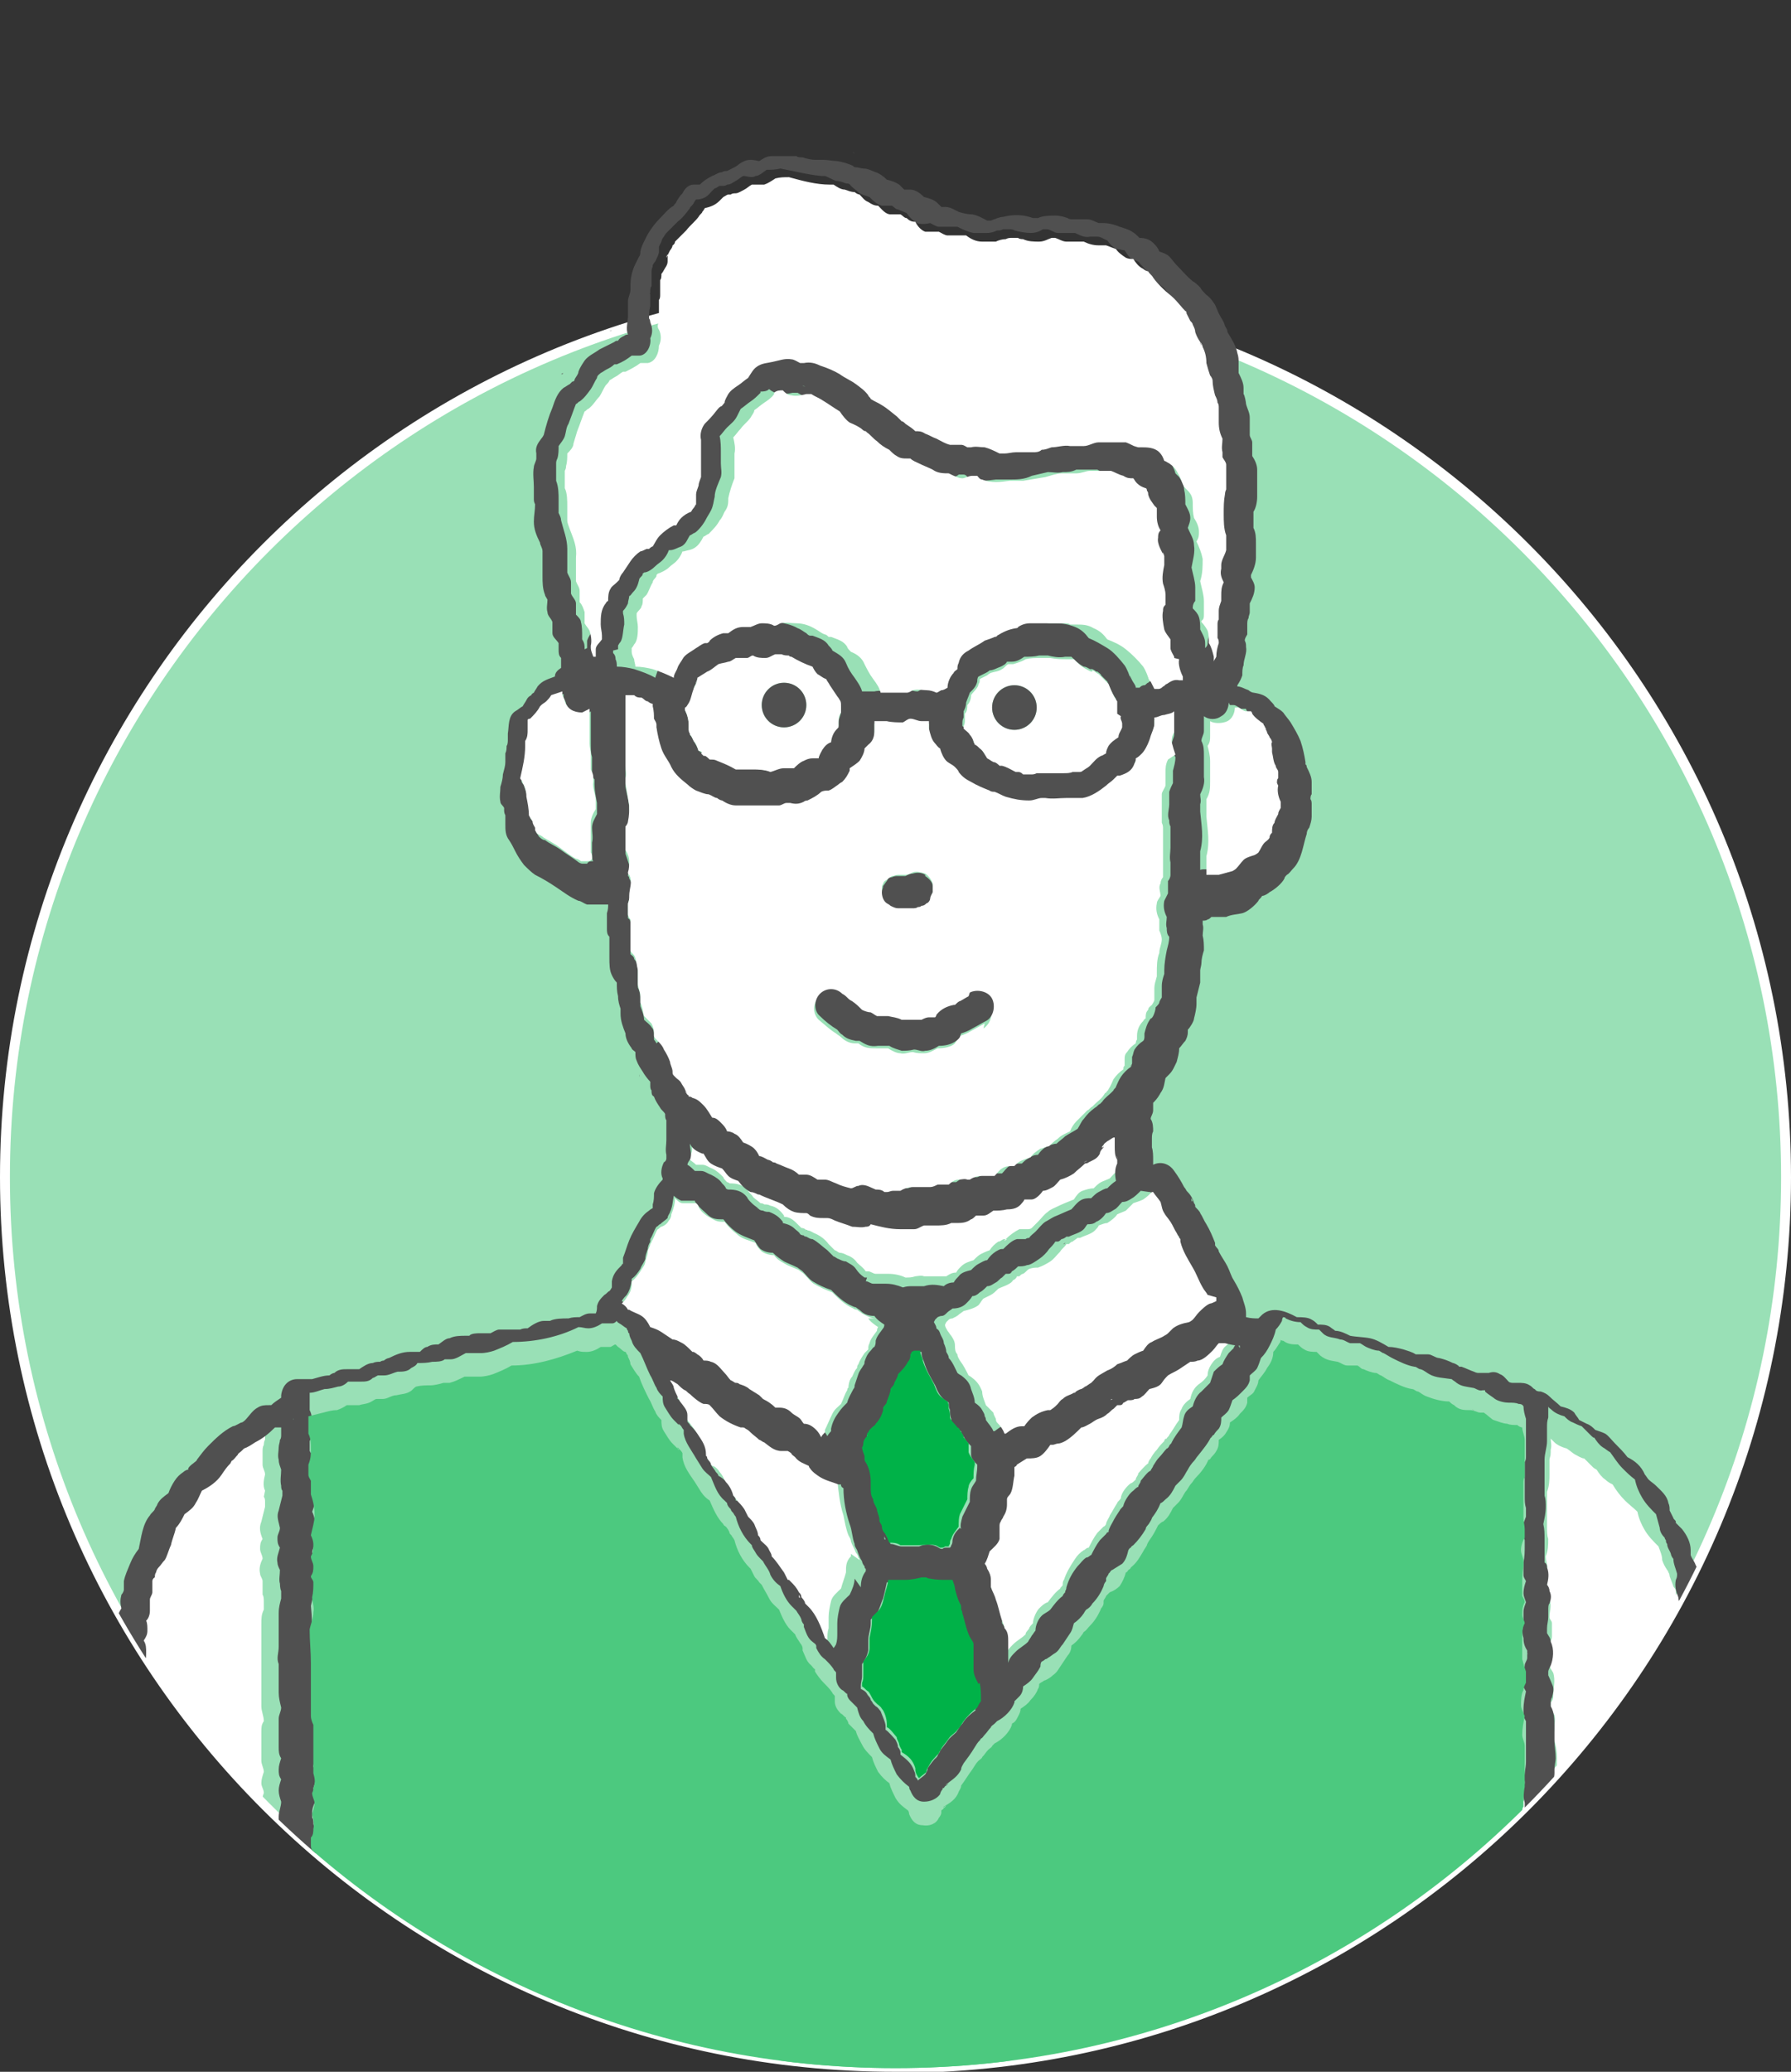
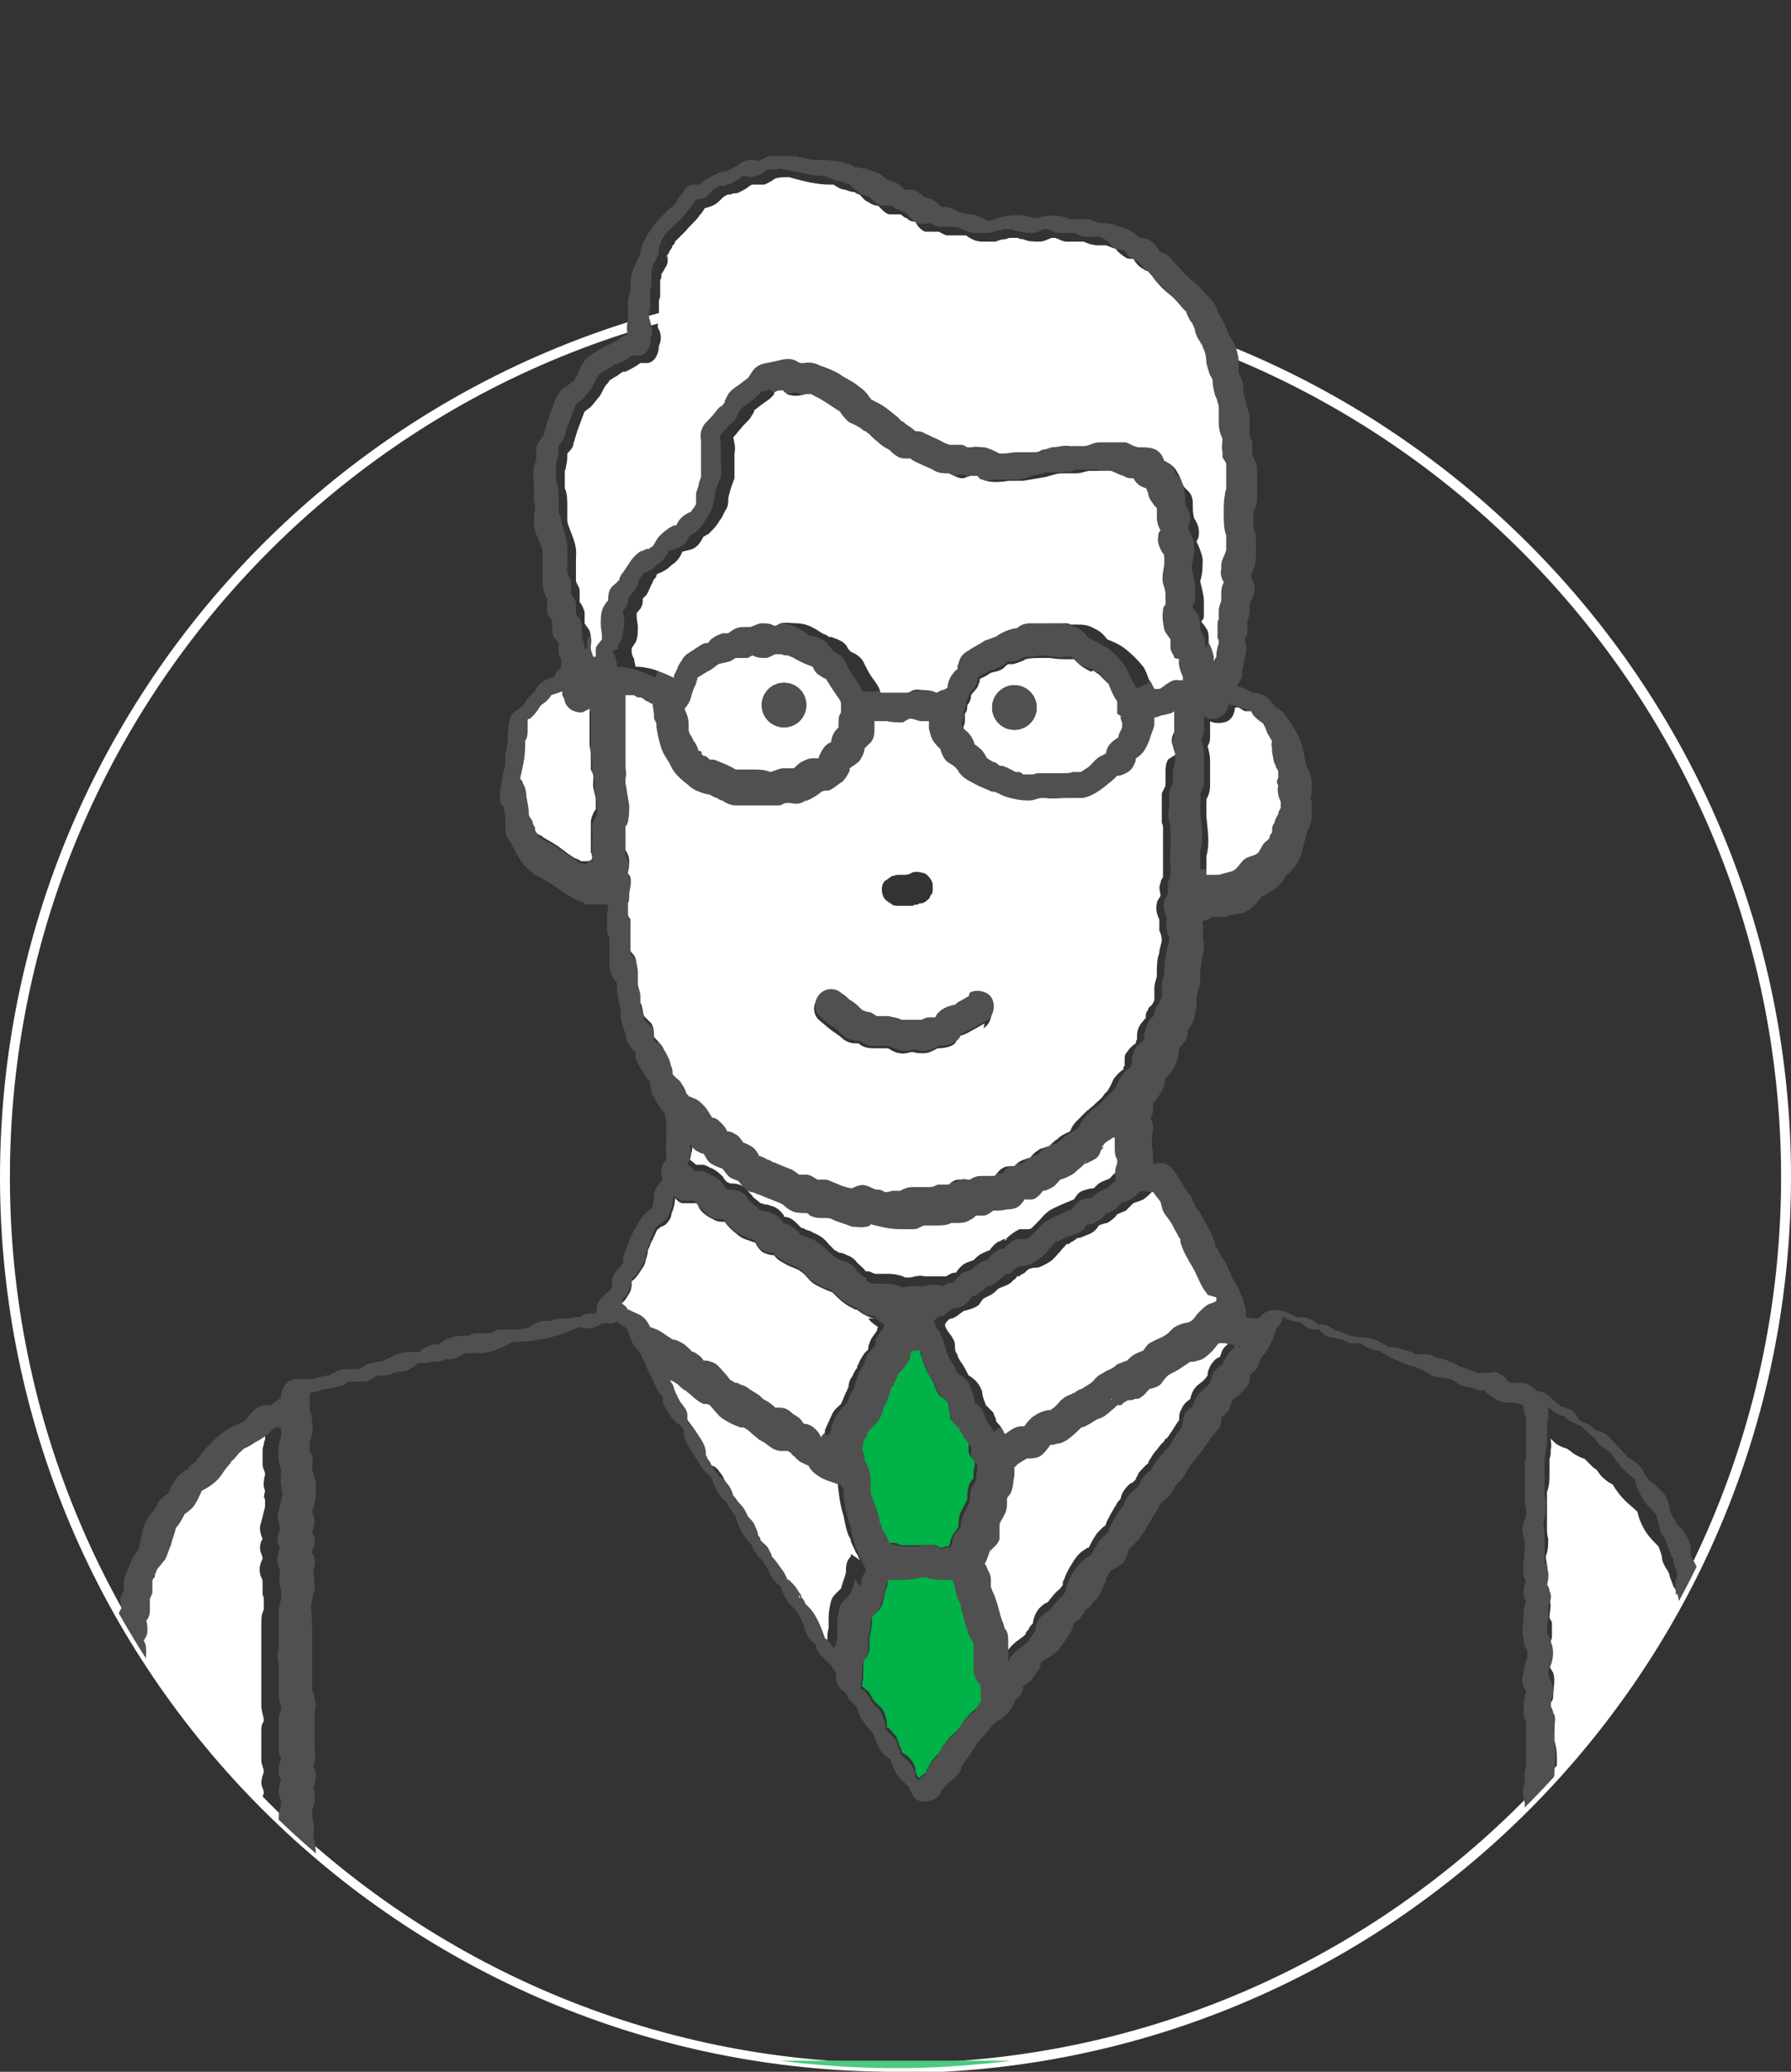
<svg xmlns="http://www.w3.org/2000/svg" id="_レイヤー_2" version="1.1" viewBox="0 0 144.6 167.2">
  <rect x="0" y="0" width="144.6" height="167.2" fill="#333333" stroke="none" />
  <defs>
    <style>
      .st0 {
        fill: none;
      }

      .st1 {
        fill: #99e0b6;
      }

      .st2 {
        fill: #505050;
      }

      .st3 {
        fill: #fff;
      }

      .st4 {
        fill: #00b248;
      }

      .st5 {
        fill: #4cc97f;
      }

      .st6 {
        clip-path: url(#clippath);
      }
    </style>
    <clipPath id="clippath">
      <path class="st0" d="M144.2,95c0,39.7-32.2,71.9-71.9,71.9S.4,134.7.4,95,32.6,4.9,72.3,4.9s71.9,50.3,71.9,90Z" />
    </clipPath>
  </defs>
  <g id="header">
    <g>
      <g>
-         <circle class="st1" cx="72.3" cy="95" r="71.9" />
        <path class="st3" d="M72.3,167.2C32.4,167.2,0,134.8,0,95S32.4,22.7,72.3,22.7s72.3,32.4,72.3,72.3-32.4,72.3-72.3,72.3ZM72.3,23.5C32.9,23.5.8,55.5.8,95s32.1,71.5,71.5,71.5,71.5-32.1,71.5-71.5S111.7,23.5,72.3,23.5Z" />
      </g>
      <g class="st6">
        <g>
          <path class="st3" d="M135.9,142.9v-1.2s0,0,0,0c0-.1,0-.3,0-.4-.2-.8-.1-1.5,0-2.3,0-.3,0-.6.1-.9,0,0,0,0,0-.1,0,0,0-.3,0-.4h0c0-.2,0-.3,0-.4,0-.2,0-.4,0-.6s0-.5,0-.8c0-.5-.2-1.1-.1-1.6,0-.2,0-.4,0-.6,0-.1,0-.2,0-.3h0c0-.2,0-.2,0,0,0,0,0-.2,0-.2,0-.1,0-.2,0-.4,0-.2,0-.3,0-.5h0c-.1-.3-.2-.6-.2-.8-.2-.5-.3-.9-.2-1.4,0-.2,0-.3.1-.5-.2-.4-.3-.7-.3-1.1h0c0-.2-.2-.3-.2-.4-.1-.3-.2-.5-.3-.8,0,0,0-.2-.1-.3,0,0,0-.1-.1-.2-.2-.3-.3-.5-.4-.8,0-.4-.2-.8-.3-1.1-.4-.4-.8-.8-1.1-1.3-.3-.5-.5-1-.6-1.5-.3-.3-.7-.6-1-.9-.4-.4-.7-.8-1-1.3-.2-.1-.4-.2-.6-.4-.3-.2-.5-.5-.7-.8,0,0-.2-.1-.3-.2,0,0-.2-.2-.3-.3-.1-.1-.3-.3-.4-.4-.2,0-.5-.2-.7-.3-.2-.1-.4-.3-.7-.5-.4-.1-.8-.3-1-.5,0,0-.2-.2-.3-.3,0,.3.1.5,0,.9,0,.3,0,.5-.1.8.1-.5,0-.2,0,0,0,.1,0,.3,0,.4,0,.2,0,.5,0,.7,0,.5,0,1-.2,1.5,0,.1,0,.3,0,.4h0c0,.2,0,.5,0,.7,0,.5,0,1,0,1.5,0,0,0,0,0,0,0,.1,0,.2,0,.3,0,.3,0,.6.1.9,0,.5,0,.9-.2,1.4,0,.4.2.8.1,1.2,0,.4,0,.8,0,1.2,0,.2,0,.5,0,.7,0,.1.1.3.2.4.2.5,0,.9,0,1.4,0,.2.2.3.2.5,0,.3,0,.6,0,1,0,.1,0,.3-.1.4h0c0,.3,0,.4,0,.6,0,.3,0,.6-.1.9,0,.1,0,.3,0,.4,0,.3.2.5.3.7.2.6,0,1.3,0,1.9,0,.1,0,.3-.2.5,0,0,0,0,0,0,0,0,0,.2,0,.3h0c0,.2.2.6.3.7.1.4,0,.7,0,1.1,0,0,0,.3-.1.4,0,.1,0,.2,0,.3.2.5.3,1.1.3,1.6,0,.4,0,.8,0,1.2,0,.5.1,1,.1,1.4,0,.3,0,.6-.1.9h0c0,.1,0,.3,0,.3,0,.4,0,.8-.2,1.2.2.5.3,1,.3,1.5,0,.5,0,1.1-.1,1.6,0,.2,0,.5-.1.7,0,.2-.1.3-.2.5h0c0,.4,0,.8,0,1.2.2.4.4.8.4,1.1s-.2.7-.4,1c.1.6.3,1.2.2,1.8,0,.1,0,.2,0,.4,0,0,0,.1,0,.2,0,.2,0,.7,0,.8,0,.5.1,1.1.1,1.6,0,.2,0,.7,0,.8h0c0,.2,0,.3,0,.5,0,.5,0,.9-.2,1.3h0v.5c0,.5,0,1,0,1.5,0,.3,0,.5,0,.8v.3h0s0,0,0,0c0,.5.1,1,0,1.4h10.4c0-.3,0-.7.1-1,0-.3-.1-.7,0-1,0-.3.1-.5.3-.8-.1-.7-.3-1.3-.3-2,0-.7,0-1.4.3-2.1-.2-1-.3-2-.1-3,0,0,0,0,0-.2,0,0,0,0,0-.2,0,0,0-.1,0-.2,0-.2,0-.5,0-.7,0-.5,0-.8.2-1.2-.2-.3-.3-.6-.3-.9,0-.4,0-.8.1-1.2,0-.2,0-.4.2-.6,0,0,0-.2,0-.2,0-.4,0-.7,0-1.1,0-.3,0-.7,0-1h0c0-.2,0-.4,0-.5,0-.6-.2-1.4-.2-2s0-.5.2-.7c0,0,0-.2,0-.3,0,0,0-.1,0-.2,0,0,0-.2,0-.2h0c-.3-.7-.2-1.5-.1-2.1h0Z" />
          <path class="st3" d="M21.4,120.3c-.2-.4-.1-.9,0-1.3,0-.3-.2-.5-.2-.8,0-.3,0-.7,0-1,0-.3,0-.4.1-.6,0,0,0-.3.1-.4h0v-.3s0,0,0-.1c0,0,0-.2,0-.2-.2,0-.3,0-.5,0-.5.5-.9.9-1.6,1.2-.3.2-.6.4-.9.5,0,0-.1.1-.2.2,0,0-.2.2-.3.3-.2.2-.3.3-.5.5,0,0,0,0,0,0,0,0,0,0-.1.2-.2.3-.4.6-.7.9-.5.6-1,1-1.6,1.3-.2.3-.3.6-.5,1-.2.4-.6.7-.9.9-.2.4-.4.8-.7,1.1-.1.5-.2.9-.4,1.4-.1.4-.2.8-.5,1.2-.1.2-.3.4-.5.6,0,.1-.1.3-.2.4,0,.1,0,.3-.1.4,0,.1-.1.3-.2.3,0,.3,0,.6,0,.9,0,.2-.1.4-.2.6,0,.3.1.6,0,.9,0,.3-.2.5-.3.8,0,.3.2.6.1.8s-.2.5-.3.8c0,.3.2.6.2,1,0,.5,0,.9-.2,1.4.2,1.3.2,2.7.2,4,0,.5,0,.9-.1,1.4,0,0,0,.2-.2.4,0,0,0,0,0,0,0,.1,0,.2,0,.4,0,0,0,.2,0,.2,0,.2.2.4.2.6,0,.4,0,.8-.2,1.2.1.5.2.9,0,1.4,0,.3-.1.5-.2.8.2.3.3.6.4.9,0,.3,0,.7-.2,1,0,.2.1.3.2.5,0,.3,0,1,0,1.4h0v.3c0,.2,0,.5,0,.7,0,.2-.1.4-.2.6,0,.4.2.8.2,1.3h0s0,0,0,0t0,0s0,0,0,0c0,0,0,.2,0,.3,0,.3.1.6.1.9,0,.6,0,1.1-.2,1.6,0,0,0,0,0,0,0,.1,0,.2,0,.3,0,.2,0,.3,0,.5,0,.1,0,.3,0,.5,0,.2.1.4.2.6,0,.4,0,.7,0,1,0,.1,0,.3,0,.4,0,0,0,0,0,0,0,.4,0,.7,0,1.1h0c0,0,0,.3.1.4,0,.3.1.4.2.7,0,.8,0,1.6-.2,2.4,0,.3.2.6.2.9s-.1.8-.2,1h0c0,.1,0,.2,0,.3,0,.2,0,.3,0,.5s0,.4,0,.5c0,0,0,.2,0,.3h11c0-.4-.1-.8-.1-1.3,0-.3,0-.7.2-1,0,0,0,0,0,0,0-.1,0-.2,0-.3h0c0-.2,0-.4-.1-.5-.1-.3-.2-.6-.2-.9,0-.5,0-.8.1-1.2,0,0,0,0,0-.1,0-.2-.2-.4-.2-.6,0-.4,0-.8.2-1.1,0-.3,0-.6-.1-.9,0-.4-.1-.7,0-1.1,0-.1,0-.3.1-.4-.2-.6-.3-1.3-.2-2,0-.2.1-.3.2-.5,0,0,0-.1,0-.2,0-.1,0-.3,0-.4h0c-.1-.5-.2-.9-.2-1.4,0-.2,0-.3,0-.5h0c0-.3,0-.6,0-.8v-.5h0c-.1-.5-.2-1-.1-1.4,0-.1,0-.3,0-.4,0-.4-.2-.9-.1-1.3,0-.4.1-.8.2-1.2-.1-.3-.2-.6-.2-.9s.1-.6.2-.9c0-.3-.2-.5-.2-.8s.1-.6.2-.9c0-.3-.2-.6-.2-.9,0-.4,0-.8,0-1.1,0-.4,0-.8,0-1.2s0-.6.2-.9c0-.4-.2-.8-.2-1.2,0-.3,0-.5,0-.8,0-.1,0-.3,0-.4,0,0,0,0,0-.1,0,.3,0,0,0-.2,0-.1,0-.3,0-.4,0-.1,0-.3,0-.4,0-.5,0-.9,0-1.4,0-.1,0-.3,0-.4v-.4c0-.4,0-.8,0-1.2s0-.1,0-.2c0,0,0-.1,0-.2,0-.2,0-.3,0-.5,0-.5,0-.8.2-1.2,0,0,0-.2,0-.3,0-.1,0-.2,0-.3,0-.2,0-.5-.1-.6,0-.4,0-.8,0-1.1,0-.2-.2-.4-.2-.6-.1-.4,0-.8.2-1.2,0-.3-.2-.5-.2-.8s0-.5.2-.8c-.2-.5-.3-.9-.1-1.4.1-.4.2-.8.3-1.2,0,0,0,0,0,0h0v-.4c0-.1,0-.3-.1-.4h0Z" />
          <path class="st3" d="M90.3,93.2c0-.4-.2-.8-.2-1.1,0-.2,0-.4,0-.7,0,0,0,0-.1,0-.2.1-.3.2-.5.3,0,0,0,0,0,0,0,0-.2.2-.3.3h0s0,0,0,0c0,0,0,.1,0,.1,0,.2-.2.4-.3.5-.2.4-.6.5-.9.7,0,0-.2.1-.3.1-.3.3-.6.5-.9.8-.3.3-.7.4-1.1.5-.2.2-.4.5-.6.6-.2.1-.5.2-.8.3-.3.3-.6.6-.9.7-.2,0-.4,0-.6,0,0,0-.1.2-.2.3-.3.4-.7.4-1.2.5-.4,0-.7,0-1.1.1-.3.1-.5.3-.8.4-.2,0-.3,0-.5,0,0,0,0,0-.1,0-.1.1-.3.2-.4.3-.3.3-.7.3-1.2.3-.1,0-.3,0-.4,0-.4.1-.8.3-1.3.2-.3,0-.6,0-.9,0-.3.1-.5.3-.8.3-.2,0-.5,0-.8,0-.1,0-.2,0-.3,0-.9,0-1.6-.2-2.4-.4-.1,0-.3,0-.4.2-.4.1-.7.1-1.1,0-.5-.1-.9-.3-1.4-.5-.2,0-.4-.1-.6-.2,0,0,0,0,0,0h-.3c-.4,0-.7,0-1.1-.2-.1,0-.2-.1-.3-.2-.3,0-.7,0-1-.1s-.6-.4-.9-.6c-.6-.3-1.3-.5-1.9-.8,0,0,0,0,0,0,0,0,0,0-.1,0-.2,0-.4-.1-.6-.2-.4-.2-.7-.5-1-.9-.3,0-.5-.2-.8-.4-.2-.1-.3-.3-.5-.6-.3,0-.6-.2-.9-.4-.3-.2-.4-.5-.6-.8,0,0,0,0-.1,0-.4-.2-.7-.4-1-.8,0,0,0,0,0,0,0,.4.2.9,0,1.3,0,.1-.1.3-.2.4.2.2.4.3.6.5.2,0,.4,0,.5,0,.3,0,.5.2.8.3.4.2.6.4.9.7,0,.1.2.3.3.4,0,0,.1,0,.2.1.6,0,1.1.1,1.5.6.1.2.3.3.4.5.2.2.4.3.6.5-.3-.3-.2-.2,0,0,0,0,.2,0,.3.1,0,0,0,0,0,0,.2,0,.3,0,.5.1.5.1.8.4,1.1.8,0,0,0,0,0,.1.4,0,.7.2,1,.5.1.1.3.3.4.4,0,0,.2,0,.3.1s.2,0,.2.1c.2,0,.3.1.5.2.5.2.9.5,1.2.9,0,0,.2.2.3.3,0,0,.1.1.2.2.1,0,.3.2.4.2,0,0,0,0,0,0,.2,0,.4.1.6.2.3.1.6.3.8.6.2.2.5.4.7.7,0,0,0,0,.2,0,.2,0,.4.2.6.2,0,0,.1,0,.2,0,.3,0,.5,0,.8,0,.5,0,1,.1,1.4.3.3,0,.5,0,.8-.1.1,0,.5-.1.7,0,0,0,.2,0,.2,0,.5,0,1.1,0,1.6,0,.3-.2.5-.3.8-.3.1-.2.2-.3.4-.5.3-.3.7-.4,1-.5.2-.2.4-.4.6-.5.2-.1.4-.2.7-.3.2-.3.4-.5.7-.7.2,0,.3-.2.5-.2,0,0,.1,0,.2,0,0,0-.4.3-.1,0,.3-.3.7-.6,1.1-.8.2,0,.3,0,.5,0,0,0,.2,0,.2,0,0,0,.2,0,.3-.1,0,0,0,0,0,0,.2-.2.3-.3.5-.5.3-.3.5-.6.8-.8.2-.2.5-.3.7-.4.4-.2.9-.4,1.4-.6.2-.3.4-.6.7-.7.3-.1.6-.2.9-.2.2-.2.4-.4.6-.5.2-.1.5-.2.7-.3.2-.2.4-.5.7-.6h0c0-.5,0-.9.1-1.4,0,0,0,0,0,0,0,0,0-.1,0-.2,0-.2,0-.6,0,0h0Z" />
          <path class="st3" d="M98.6,107.7s0,0-.1,0c-.1,0-.3,0-.4,0-.2.2-.3.4-.5.6-.3.3-.8.7-1.2.8-.2,0-.4,0-.6.1-.3.2-.5.5-.9.6-.3.2-.6.3-.9.5-.1.2-.3.4-.5.6-.3.3-.6.4-1,.5-.2.2-.4.4-.6.6-.2.1-.4.2-.6.2-.1,0-.3,0-.4.1h0s0,0-.1,0c-.1,0-.3.2-.4.2-.1,0-.2.1-.3.2,0,0-.1,0-.2,0,0,.1-.2.2-.3.3-.1.2-.3.3-.5.4-.2.1-.5.2-.7.4-.2.1-.4.3-.7.4-.2.1-.5.2-.7.3-.4.4-.8.8-1.3,1.1-.2.1-.4.2-.6.2-.1,0-.3,0-.4.1,0,0,0,0-.2,0,0,0,0,0,0,0-.2.3-.4.7-.8.9-.3.2-.7.2-1.1.2-.3.2-.5.3-.8.5,0,0-.2.1-.2.2,0,0,0,0,0,0,0,.1,0,.2,0,.3,0,.2,0,.3,0,.4,0,.2,0,.7,0,0,0,.4,0,1.1-.3,1.4,0,.2-.2.3-.3.5,0,.1,0,.3,0,.4,0,.4-.1.7-.3,1,0,.1-.2.3-.2.4,0,0,0,0,0,0,0,0,0,.2-.1.3,0,.4.1.8,0,1.1,0,.4-.5.7-.8,1,0,.3-.2.7-.4,1,0,.1.2.3.2.4.1.3.2.6.3.9,0,.2,0,.4,0,.6,0,0,0,0,0,0,.2.3.3.7.4,1,.2.6.3,1.2.5,1.7.1.1.1.2.1.3,0,.1.1.2.2.4.2.4.2.7.3,1.1,0,.4,0,.8,0,1.2s0,.3,0,.4c0,0,0,0,0,.1,0,0,0,0,0,0,.1-.4.3-.6.6-.9.3-.3.7-.5,1-.8,0-.2.2-.3.3-.5,0-.1.2-.3.3-.4,0,0,0,0,0,0,0-.4.3-1,.5-1.2.2-.2.4-.4.7-.5.3-.4.6-.8,1-1.1,0,0,0,0,0,0,0-.1.2-.2.2-.3,0,0,0,0,0-.1,0,0,0-.2.1-.3.2-.6.5-1.1.9-1.7.2-.3.4-.5.7-.7.1,0,.2-.2.4-.2.2-.4.4-.8.7-1.2.2-.2.3-.3.5-.5,0,0,.1,0,.2-.2,0-.2.3-.6.3-.7.2-.3.4-.7.6-1,0-.1.2-.2.3-.4,0,0,0,0,0,0h0c0-.4.5-1,.8-1.2.1,0,.3-.2.4-.3,0-.2.2-.3.2-.5,0,0,.6-.7.8-.8,0,0,0,0,0,0,0-.1.1-.3.2-.4.1-.2.3-.5.5-.7.2-.3.4-.5.6-.7,0,0,0-.2.2-.2,0-.1.2-.2.2-.3.3-.4.5-.8.8-1.2,0-.3,0-.6.2-.9.1-.3.4-.6.7-.8.1-.5.3-.9.7-1.2.3-.2.5-.4.7-.7,0-.3.1-.6.3-.9.2-.3.4-.5.7-.6.1-.3.2-.7.5-.9.1-.1.3-.3.4-.4,0,0,0,0,0,0,0-.1.1-.3.2-.4,0,0,0-.2,0-.2,0,0,0-.1,0-.2-.4,0-.8,0-1.2-.2,0,0,0,0-.1,0h0Z" />
          <path class="st3" d="M69.4,125.9c0,0,0-.1-.1-.2,0-.1-.1-.3-.2-.4-.1-.3-.3-.6-.4-.9,0,0,0,0,0,0,0-.2-.1-.3-.2-.5-.2-.5-.3-1.1-.4-1.6-.3-.9-.4-1.9-.5-2.9,0,0-.1-.2-.2-.3,0,0-.1,0-.2,0-.5-.2-1-.4-1.5-.6-.3-.2-.6-.4-.8-.7,0,0,0-.1-.1-.2-.4-.1-.8-.3-1.1-.7,0-.1-.2-.2-.3-.3t0,0c0,0-.2-.1-.3-.2-.2,0-.3,0-.5,0-.6,0-.9-.4-1.4-.7,0,0,0,0,0,0-.2,0-.3-.2-.4-.2-.3-.2-.5-.4-.7-.6h-.1c0-.2-.2-.2-.3-.3,0,0-.2,0-.2-.1,0,0,0,0,0,0,0,0,0,0-.2,0-.6-.2-1.2-.5-1.7-.9-.3-.3-.6-.6-.8-.9-.2,0-.4,0-.5-.1-.4-.1-.9-.5-1.1-.8,0,0,0,0,0,0-.1,0-.2-.2-.4-.3-.2-.2-.4-.3-.6-.5-.2,0-.4-.2-.6-.3,0,.2.2.4.3.6.1.2.2.4.3.7,0,0,0,.1,0,.2,0,0,.1.2.2.2.3.3.5.6.6,1.1,0,.1,0,.3,0,.5,0,0,0,0,0,0,0,0,.2.2.2.3,0,0,0,0,0,0,.2.2.4.4.6.7.4.5.7,1,.7,1.6h0c0,0,0,0,0,.1,0,0,0,.2.1.2,0,.2.2.3.3.5.1.2.3.4.4.6,0,.1.1.2.2.3.2,0,.5.3.6.5.3.3.4.7.6,1.1,0,0,0,0,0,0,0,.1.1.3.2.4h0c.1,0,.2.1.1.2h0c.3.3.5.5.6.8.1.2.2.4.3.6.1.2.3.4.5.6.2.3.2.6.3.9,0,0,0,0,0,0l.2.3s0,0,0,0c0,0,0,0,0,.1,0,0,0,0,0,0,.2.2.4.4.6.7,0,.2.2.3.2.5,0,0,0,0,0,0,.3.4.7.8,1,1.3.1.2.2.4.3.6,0,0,0,0,0,.1,0,0,.1.1.1.1.3.3.5.5.7.9,0,.1.1.3.2.4h0c0,0,.2.4.3.6,0,0,0,0,0,0h0c.1.1.2.2.3.3.6.7,1,1.6,1.3,2.5.3.3.5.5.7.8,0,0,.1-.2.2-.3,0-.3,0-.6.1-.9,0,0,0-.2,0-.3,0,0,0,0,0-.3,0,0,0-.2,0-.3,0-.4.1-.9.2-1.3.1-.4.5-.7.8-1,.1-.4.3-.9.4-1.3,0-.5,0-.9.4-1.3,0,0,0-.1,0-.2h0Z" />
          <path class="st2" d="M125.3,166.3h-2.6c0,0,0,.2,0,.3,0,.4-.1.8,0,1.2,0,.7,0,1.3,0,2h0c0,.7.6,1.3,1.3,1.3s1.3-.6,1.3-1.3c0-.5,0-1.1,0-1.6,0-.2,0-.5,0-.7h0c0-.2,0-.4.1-.5,0-.2,0-.4,0-.6h0Z" />
          <path class="st2" d="M23.8,167.4c0,0,0-.1,0-.2.2-.4,1.2-2.7,1.1-3l-3.6,2s0,0,0,.1c-.2.3-.3.7-.3,1s.2.8.4,1.1c0,.2,0,.3,0,.5,0,.7.6,1.3,1.3,1.3s1.3-.6,1.3-1.3h0c0-.4,0-.9-.2-1.3,0,0,0-.2-.1-.3h0Z" />
          <path class="st2" d="M138.5,146c0-.3.1-.8.1-1.1s0-.7-.2-1c0,0,0,0,0,0,0-.1,0-.4,0-.5,0-.5,0-1.1,0-1.6,0-.3,0-.6-.1-.9,0,0,0,0,0-.1,0,0,0,0,0,0,0,0,0,0,0,0,0,0,0-.1,0-.2,0,0,0,0,0,0,0-.1,0-.3,0-.3,0,0,0-.1,0-.1,0-.2,0-.3,0-.5,0-.3,0-.6.1-.9,0-.7,0-1.4-.2-2,0-.6.1-1.2,0-1.8v-.5h0s0,0,0,0h0s0,0,0,0c0,0,0,0,0,0,0,0,0-.2,0-.2,0-.2,0-.4,0-.6,0-.5.2-1.1.2-1.6s-.3-1.1-.5-1.6c0-.1,0-.3.1-.4.1-.5,0-.9-.2-1.3,0-.1,0-.2-.1-.3h0c0-.4-.1-.8-.2-1,0,0-.3-.6-.4-.7h0c0-.2-.1-.3-.2-.5-.1-.3-.3-.5-.4-.8,0,0,0,0,0,0,0-.1,0-.4,0-.4,0-.6-.3-1.2-.7-1.7-.1-.1-.2-.2-.3-.3,0,0-.1-.1-.2-.2,0,0,0,0,0,0,0,0,0,0,0-.1,0-.1-.2-.2-.2-.3-.1-.2-.2-.4-.3-.6h0c0-.2,0-.4-.1-.6-.1-.6-.6-1-1-1.4-.2-.2-.4-.3-.6-.5-.1-.1-.2-.3-.3-.4h0c-.3-.7-.8-1.1-1.4-1.4-.3-.4-.7-.8-1-1.1-.3-.3-.5-.6-.8-.8-.2-.1-.5-.2-.8-.3-.2-.2-.4-.4-.7-.5-.2-.1-.4-.2-.6-.3-.1-.2-.3-.4-.4-.6-.3-.3-.7-.4-1.1-.5-.3-.3-.6-.5-.9-.8-.2-.2-.4-.3-.7-.4-.1,0-.3,0-.4-.1,0,0,0,0,0,0,0,0,0,0-.1-.1-.1,0-.2-.2-.4-.3-.3-.2-.6-.2-1-.2h-.4c0,0-.2,0-.3-.1-.2-.2-.4-.5-.7-.6-.3-.2-.6-.2-.9-.1,0,0-.3,0-.5,0,0,0-.2,0-.3,0-.1,0-.2,0-.4-.1-.3-.1-.7-.3-1-.4,0,0-.1,0-.2,0,0-.1-.4-.3-.5-.3-.4-.2-.7-.3-1.1-.4-.3,0-.6-.3-.9-.3-.3,0-.7,0-1,0-.3-.2-.7-.3-1-.4-.4-.1-.8-.2-1.2-.2-.5-.3-1-.6-1.5-.7-.5-.1-1.1-.1-1.6-.2-.4-.2-.8-.4-1.2-.4-.1-.1-.3-.2-.4-.3-.3-.2-.6-.2-1-.2-.2-.2-.3-.3-.5-.4-.3-.2-.8-.2-1.2-.2-.9-.5-2-.9-2.8-.2,0,0-.2.2-.3.3-.3,0-.6,0-1-.1,0,0,0-.2,0-.3h0c0-.5-.2-.9-.3-1.3-.2-.5-.4-.9-.7-1.4-.2-.3-.3-.7-.5-1.1-.2-.4-.5-.8-.7-1.2,0-.2-.2-.3-.3-.5,0,0,0,0,0,0,0,0,0,0,0-.2,0,0,0,0,0,0,0,0,0,0,0,0h0c-.2-.5-.4-1-.7-1.5-.2-.3-.3-.6-.5-.9,0-.1-.3-.4-.4-.5,0-.1,0-.2-.1-.3-.1-.4-.3-.7-.6-1,0,0-.1-.2-.2-.3h0c-.2-.4-.5-.9-.8-1.3-.4-.6-1.1-.8-1.7-.5,0-.1,0-.3,0-.4,0-.3,0-.7-.1-1h0c0-.2,0-.4,0-.6,0,0,0,0,0-.1,0-.2,0-.4.1-.6,0-.3,0-.7-.2-1,0-.2.2-.4.2-.7,0-.2,0-.4,0-.6,0,0,0,0,.1-.1.2-.2.4-.5.5-.7.3-.4.3-.8.4-1.2,0,0,.2-.2.3-.3.3-.3.4-.6.6-1,.1-.4.2-.7.2-1.1.2-.2.3-.4.5-.6.1-.2.2-.4.2-.7,0,0,0-.2,0-.2.2-.2.5-.7.5-.9.1-.4.2-.8.2-1.2,0-.2,0-.3,0-.5,0,0,0,0,0,0h0c0,0,0-.2,0-.2,0,0,0,.1,0,.2h0c.1-.4.2-.8.3-1.2,0-.3,0-.6,0-.9,0,0,0,0,0-.1,0-.1.1-.4.1-.6,0-.3.1-.7.2-1,0-.4,0-.8-.1-1.2,0-.3.1-.6,0-.9,0-.1,0-.2,0-.3.1,0,.3,0,.4-.1.1,0,.2-.1.3-.2.4,0,.8,0,1.2,0,.4-.2.9-.2,1.3-.3.4-.1,1-.6,1.3-1,0-.1.2-.2.3-.4.2,0,.5-.2.6-.3.4-.2,1-.7,1.2-1.1,0-.1.1-.2.2-.3,0,0,0,0,0,0,.2-.1.3-.3.5-.5.7-.7.8-1.9,1.1-2.8,0-.2.1-.4.2-.5.1-.3.2-.6.2-.9,0-.3,0-.6,0-1,0-.1,0-.3-.1-.4,0-.1,0-.3.1-.4,0-.3,0-.7,0-1,0-.4-.2-.8-.4-1.2,0,0,0-.2-.1-.2,0,0,0-.1,0-.2-.1-.6-.2-1.1-.4-1.7-.2-.5-.5-1-.8-1.5-.2-.3-.4-.5-.6-.8-.2-.2-.4-.3-.7-.5,0-.1-.2-.3-.3-.4-.4-.5-.8-.6-1.4-.7-.3,0-.3,0,0,0-.1,0-.3-.1-.4-.2-.3-.1-.6-.3-.9-.3h0s0,0,0-.1c.2-.3.3-.5.4-.8,0-.3,0-.6.1-.8,0-.5.3-1,.2-1.5,0-.2,0-.3-.1-.5,0-.2.1-.3.2-.5,0-.2,0-.5,0-.7,0,0,0,0,0-.2,0,0,0-.3.1-.4,0-.2.1-.3.1-.5,0-.2,0-.5,0-.7.2-.4.4-.8.4-1.3,0-.3-.2-.6-.3-.8h0c0,0,0-.2,0-.2.2-.4.4-.9.4-1.4,0-.3,0-.7,0-1.1,0-.5,0-.9-.2-1.3,0,0,0,0,0,0h0c0-.1,0-.2,0-.2,0,0,0,0,0,0,0-.2,0-.4,0-.5,0-.1,0-.3,0-.4,0,0,0-.1,0-.2.2-.3.3-.8.3-1.2,0-.4,0-.7,0-1,0-.4,0-.8,0-1.2,0-.4-.2-.8-.4-1.1,0-.4,0-.7,0-1.1,0-.2-.2-.4-.2-.6,0-.5,0-.9,0-1.4,0-.4-.2-.7-.3-1.1,0-.1-.1-.7-.2-.8h0c0-.2,0-.4,0-.5,0-.4-.2-.8-.4-1.2,0,0,0-.1,0-.2,0-.2,0-.4,0-.6,0-.3,0-.5-.1-.8-.1-.6-.5-1.2-.8-1.7,0,0,0,0,0,0,0-.2-.1-.3-.2-.5-.1-.4-.3-.6-.5-1-.1-.2-.2-.5-.3-.7-.2-.3-.4-.6-.7-.8-.2-.2-.4-.4-.5-.6-.2-.2-.4-.4-.6-.5-.5-.4-.9-.9-1.3-1.3-.2-.2-.4-.5-.6-.7-.2-.2-.5-.3-.8-.4-.1-.3-.3-.5-.5-.7-.3-.3-.7-.4-1.1-.4-.2-.2-.4-.4-.6-.5-.3-.2-.7-.3-1-.4-.5-.2-.9-.3-1.4-.3-.1,0-.2,0-.3,0-.3-.1-.6-.3-.9-.3-.3,0-.6,0-.9,0-.1,0-.3,0-.4,0,0,0-.2,0-.3-.1-.3-.1-.6-.2-1-.2-.4,0-1,0-1.4.2h-.2c0,0-.1,0-.2,0-.8-.3-1.6-.3-2.4-.1-.3,0-.7.2-1,.3,0,0,0,0,0,0h0c0,0-.1,0-.2,0h0c0,0,0,0,.1,0h0c0,0-.1,0-.2,0-.4-.2-.7-.4-1.2-.5-.4,0-.8-.1-1.1-.2-.4-.2-.7-.4-1.1-.4s-.2,0-.3,0c0,0-.2-.2-.3-.3-.3-.3-.7-.4-1.1-.5-.3-.3-.7-.6-1.1-.6-.2,0-.3,0-.5,0-.1-.1-.3-.3-.4-.4-.3-.2-.6-.3-1-.4-.3-.3-.6-.5-.9-.6-.3-.1-.6-.3-1-.3-.2,0-.4-.1-.6-.1,0,0-.2,0-.2-.1-.4-.2-.8-.3-1.3-.4-.3,0-.8-.1-1.1-.1,0,0-.2,0-.3,0-.1,0-.3,0-.4,0-.3,0-.7-.1-1-.2-.2,0-.4,0-.5-.1-.4,0-.7,0-1.1,0,0,0,0,0-.2,0h0c-.2,0-.5,0-.7,0-.4,0-.7.2-1,.4-.5-.1-.9-.2-1.4.1-.2.1-.4.3-.6.4-.2.1-.4.2-.6.3h0c-.1,0-.3,0-.4.1-.3,0-.5.2-.8.3-.4.2-.7.4-1,.7-.2,0-.3,0-.5,0-.4,0-.7.3-.9.7-.2.2-.4.5-.5.7,0,.1-.2.2-.2.3h0c-.4.2-.8.7-1.1,1-.4.4-.7.8-1,1.3-.2.4-.5.9-.6,1.4,0,.1,0,.3-.1.4,0,0,0,0,0,0-.1.2-.2.4-.3.6-.3.6-.4,1.2-.4,1.8,0,0,0,.2,0,.3s0,0,0,0c0,.3-.2.6-.2.9,0,.3,0,.5,0,.8v.4c0,0,0,0,0,0,0,.5-.2,1,0,1.5,0,0-.2,0-.3.1-.2.1-.4.2-.5.4-.1,0-.2,0-.3.1-.4.2-.8.4-1.2.6-.4.3-.9.5-1.2.9-.2.3-.4.6-.5.9,0,.2-.2.4-.3.6h0c0,0,0,.2-.2.2,0,0-.1.1-.2.2-.2.1-.3.2-.5.3-.5.4-.7,1-.9,1.6-.3.7-.5,1.4-.7,2.2,0,0-.1.2-.2.3-.3.4-.5.7-.4,1.2v.4c0,.2-.2.5-.2.7-.1.5,0,1.1,0,1.6,0,.3,0,.6,0,.9,0,.2,0,.3.1.5,0,.5-.1.9-.1,1.4,0,.6.2,1.1.5,1.7,0,.2.2.4.2.7,0,.1,0,.3,0,.4h0c0,.6,0,1.1,0,1.6,0,.5,0,1,.2,1.5,0,.1.1.2.2.4,0,.3-.1.7,0,1,0,.3.3.5.4.8,0,.3,0,.6,0,.9,0,.3.3.5.5.8,0,.2,0,.3,0,.5,0,.3,0,.5.2.7,0,0,0,.2,0,.3v.5c-.3.2-.5.4-.5.7h0c0,0,0,0,0,0,0,0,0,0,0,0-.5.2-1,.3-1.4.8-.1.2-.2.3-.3.5,0,0,0,0,0,0,0,0-.2.1-.2.2-.2.1-.3.2-.4.4-.1.2-.2.3-.3.5-.2.1-.4.3-.6.4-.6.4-.5,1.2-.6,1.8,0,.1,0,.2,0,.3,0,0,0,.2,0,.2,0,.1,0,.4-.1.5,0,.2,0,.4-.1.6,0,.2,0,.4,0,.5,0,0,0,0,0,.2,0,.3-.1.6-.2,1,0,.3-.1.7-.2,1,0,.4-.1.8,0,1.2,0,.2.2.3.3.5,0,0,0,0,0,.1,0,.2,0,.3.1.5,0,.1,0,.3,0,.4,0,0,0,.2,0,.3,0,.5,0,.9.3,1.3.2.3.3.5.5.9.2.4.4.7.7,1.1.3.3.6.6.9.8.6.3,1.1.6,1.7,1,.6.4,1.1.8,1.8,1.1.2,0,.4.2.7.3.2,0,.4,0,.7,0,.4,0,.7,0,1,0,0,.2,0,.4-.1.7,0,.4,0,.8,0,1.2,0,.3,0,.5.2.7,0,0,0,.2,0,.3v.6c0,.3,0,.6,0,.8,0,.5,0,1,.2,1.4.1.2.2.4.4.6,0,.4,0,.7.1,1.1,0,.4.1.7.2,1,0,0,0,0,0,0v.4c0,.6.2,1.1.4,1.6,0,.4.2.8.5,1.2,0,.1.2.2.3.3,0,.3,0,.5.1.7.1.3.3.6.5.9.1.2.4.6.6.8,0,0,0,.1,0,.2,0,0,0,0,0,.1,0,.1,0,.3.1.4,0,.2,0,.4.2.5.1.3.3.6.5.9.1.2.3.3.4.5h0c0,.2,0,.4.1.5,0,0,0,.1,0,.2,0,.2,0,.5,0,.7,0,.1,0,.3,0,.4s0,.3,0,.3c0,.4-.1.8,0,1.2,0,0,0,.2,0,.3,0,0,0,.2-.2.3-.2.4-.3.9-.1,1.3,0,0,0,0,0,0,0,0,0,0,0,.1-.3.3-.6.7-.7,1.1,0,.3,0,.6-.1.9,0,0,0,.2,0,.3,0,0-.2.1-.3.2-.3.2-.6.5-.8.9-.3.5-.6,1-.8,1.5-.2.5-.3.9-.5,1.4,0,0,0,0,0,.1,0,0,0,.2,0,.2,0,0,0,.1,0,.2,0,0-.1,0-.1.1-.4.4-.7.7-.8,1.3,0,.2,0,.3,0,.5,0,0-.1.2-.2.3,0,0,0,0,0,0-.1,0-.2.2-.4.3-.3.3-.5.5-.6.9,0,.2,0,.4-.1.6h0c-.2,0-.3,0-.5,0-.3,0-.6.2-.8.3-.3,0-.6,0-.9.1,0,0,0,0,0,0-.5,0-1.1,0-1.5.2h0c-.2,0-.3,0-.5,0-.4,0-.9.3-1.3.6h0c-.2,0-.4,0-.6.1,0,0-.2,0-.3,0,0,0-.3,0-.4,0h0,0c.3,0,0,0,0,0h-.4c-.2,0-.4,0-.6,0-.2,0-.5.2-.7.3-.3,0-.7,0-1,0,0,0-.6,0-.7.2,0,0-.2,0-.3,0-.4,0-.9,0-1.3.2-.3,0-.6.3-.9.5-.3,0-.6,0-.9.2-.2,0-.4.2-.6.4-.3,0-.5,0-.8,0-.6,0-1.1.2-1.7.5-.1,0-.3.1-.4.2,0,0-.2,0-.3.1h0c-.2,0-.4,0-.6.1-.4,0-.8.3-1.1.5-.3,0-.7,0-1,0s-.7,0-1,.3c-.1,0-.3.1-.4.2h0c-.5,0-1,.2-1.4.3-.1,0-.3,0-.4,0,0,0,0,0-.1,0,0,0,0,0,0,0,0,0,0,0,0,0,0,0-.1,0-.2,0-.2,0,0,0,.2,0-.2,0-.6,0-.7,0-.7,0-1.2.5-1.3,1.3,0,0,0,.1,0,.2-.3.2-.6.4-.8.6,0,0-.1,0-.2,0-.3,0-.6,0-.9.2-.4.2-.7.7-1,1,0,0-.2.2-.3.2,0,0,0,0,0,0-.1,0-.5.3-.7.3-.8.4-1.4,1-2,1.6-.3.3-.6.7-.9,1.1,0,.1-.2.2-.3.3,0,0-.3.2-.4.4,0,0,0,0,0,0,0,0,0,0,0,.1,0,0,0,0,0,0,0,0,0,0,0,0-.1,0-.3.1-.4.2-.3.2-.5.4-.7.7-.2.3-.4.7-.5,1-.4.3-.7.5-.9.9,0,.1-.2.3-.2.4,0,0,0,0,0,0-.1.2-.3.3-.4.5-.6.7-.7,1.8-.9,2.7-.3.4-.5.7-.7,1.2-.2.5-.4.9-.5,1.4,0,.2,0,.5,0,.7,0,0,0,0,0,0,0,.1-.1.3-.2.4-.1.4-.1.7,0,1.1-.2.3-.3.6-.4.9,0,.3,0,.6.1.9-.2.3-.4.7-.3,1.1,0,.2.1.4.2.6,0,0,0,.2,0,.2v.5c0,.1,0,.3-.1.4-.1.5,0,.9,0,1.4,0,0,0,0,0,0,0,.1,0,.3,0,.4v.4c0,.4,0,.8,0,1.2s0,.7,0,1.1v.5s0,0,0,.2c0,0,0,0,0,0-.4.9-.2,1.7,0,2.6,0,.2-.1.4-.2.7,0,.3,0,.7.1,1,0,.4-.2.7-.2,1.1,0,.6,0,1,.3,1.4,0,.2-.2.5-.2.7s.1.7.3,1c0,.3,0,.6-.1.9v.3c-.1.1-.2.5-.3.7,0,.3,0,.6,0,.9,0,.1,0,.2,0,.4,0,0,0,0,0,.1,0,0,0,0,0-.1,0,.4.1,1,.2,1.4,0,0,0,.2,0,.3,0,0,0,.4,0,.6,0,0,0-.2,0,0,0,0,0,0,0,0,0,0,0,0,0,0,0,0,0,0,0,0,0,.1,0,.2,0,.4,0,.2,0,.5-.1.7,0,.4,0,.9-.1,1.3,0,.4,0,.7.2,1.1-.1.5-.3,1.1-.3,1.6s0,.6.1.8c0,.2.1.9.3,1.1h0v.5c0,.1,0,.3,0,.4,0,0,0,0,0,0,0,0-.2,1-.2,1.1,0,.3,0,.5.2.8,0,.3-.2.6-.2.8,0,.1,0,.3,0,.4,0,.2,0,.5,0,.3,0,.4-.2.9,0,1.3,0,.3.2.5.3.8.5,1.6,3,.9,2.5-.7,0,0,0-.2,0-.3h-1.4,1.4c0,0,0-.2,0-.3,0-.2,0-.4,0-.5,0-.2,0-.3,0-.5,0,0,0-.2,0-.2,0,0,0,0,0,0,0,0,0,0,0,0h0c0-.3,0-.1,0,0,0-.3.2-.9.2-1,0-.3,0-.6-.2-.9.2-.8.3-1.6.2-2.4,0-.3,0-.5-.2-.7,0-.1,0-.3-.1-.4,0,0,0,0,0,0,0-.4,0-.7,0-1.1,0,0,0,0,0,0,0-.1,0-.3,0-.4,0-.4.1-.7,0-1,0-.2,0-.4-.2-.6,0-.1,0-.3,0-.5,0-.2,0-.3,0-.5,0-.1,0-.2,0-.3,0,0,0,0,0,0,.2-.5.2-1.1.2-1.6,0-.3,0-.6-.1-.9,0,0,0-.2,0-.3,0,0,0,0,0-.1h0s0,0,0,0h0c0-.4-.1-.9-.2-1.3,0-.2.2-.4.2-.6,0-.2,0-.5,0-.7v-.2s0,0,0,0c0,0,0,0,0,0h0c0-.3,0-.2,0,0,.1-.4.2-1.1,0-1.4,0-.2-.1-.3-.2-.5.1-.3.2-.6.2-1,0-.3-.2-.6-.4-.9,0-.3,0-.5.2-.8.1-.5,0-.9,0-1.4.1-.4.3-.8.2-1.2,0-.2-.1-.4-.2-.6,0,0,0-.1,0-.2,0-.1,0-.3,0-.4,0,0,0,0,0,0,0-.2.1-.3.2-.4.2-.4.2-.9.1-1.4,0-1.3,0-2.7-.2-4,.1-.5.2-.9.2-1.4,0-.4,0-.7-.2-1,.2-.3.3-.5.3-.8,0-.3,0-.6-.1-.8.2-.2.3-.5.3-.8,0-.3,0-.6,0-.9,0-.2.2-.4.2-.6,0-.3,0-.6,0-.9,0,0,0-.2.2-.3,0-.1,0-.3.1-.4,0-.1.1-.3.2-.4.2-.2.3-.4.5-.6.2-.3.3-.8.5-1.2.1-.5.3-.9.4-1.4.3-.3.5-.7.7-1.1.4-.3.7-.5.9-.9.2-.3.3-.6.5-1,.6-.3,1.2-.7,1.6-1.3.2-.3.4-.6.7-.9,0,0,0,0,.1-.2,0,0,0,0,0,0,.2-.1.3-.3.5-.5,0-.1.2-.2.3-.3,0,0,.1-.1.2-.2.3-.1.6-.3.9-.5.6-.3,1.1-.7,1.6-1.2.2,0,.4,0,.5,0,0,0,0,.2,0,.2,0,0,0,.1,0,.1h0v.3c0,.1,0,.3-.1.4,0,.2-.1.4-.1.6,0,.3-.1.7,0,1,0,.3.1.5.2.8,0,.4-.1.9,0,1.3,0,.1,0,.3.1.4v.3h0s0,0,0,0c0,0,0,0,0,.1,0,.2,0,.2,0,0-.1.4-.2.8-.3,1.2-.2.5,0,.9.1,1.4,0,.3-.2.5-.2.8s0,.5.2.8c-.1.4-.3.8-.2,1.2,0,.2.1.4.2.6,0,.4-.1.8,0,1.1,0,0,0,.4.1.6,0,0,0,.2,0,.3,0,0,0,.3,0,.3-.1.4-.2.7-.2,1.2,0,.2,0,.3,0,.5h0s0,0,0,0c0,0,0,0,0,0,0,.3,0,.2,0,0,0,0,0,.1,0,.2,0,.4,0,.8,0,1.2v.4c0,.1,0,.3,0,.4,0,.5-.2.9,0,1.4,0,.1,0,.3,0,.4,0,.1,0,.3,0,.4,0,0,0,.4,0,.2,0,0,0,0,0,.1,0,.1,0,.3,0,.4,0,.3,0,.5,0,.8,0,.4.1.8.2,1.2,0,.3-.2.6-.2.9s0,.8,0,1.2c0,.4,0,.8,0,1.1,0,.3,0,.6.2.9-.1.3-.2.6-.2.9s0,.5.2.8c-.1.3-.2.6-.2.9s.1.6.2.9c0,.4-.2.8-.2,1.2,0,.5,0,.9.1,1.3,0,.1,0,.3,0,.4,0,.4,0,.9.1,1.3h0v.6c0,.3,0,.5,0,.8h0c0,.2,0,.3,0,.5,0,.4,0,.9.2,1.3h0c0,.2,0,.3,0,.4,0,0,0,.1,0,.2,0,.2-.1.3-.2.5-.2.6,0,1.3.2,2,0,.1,0,.3-.1.4-.1.4,0,.7,0,1.1,0,.3,0,.6.1.9-.1.4-.3.7-.2,1.1,0,.2.1.4.2.6,0,0,0,0,0,.1-.2.5-.2.8-.1,1.2,0,.3,0,.6.2.9,0,0,0,.3.1.4h0c0,.2,0,.3,0,.4,0,0,0,0,0,0,0,.3-.1.7-.2,1,0,.5,0,.9.1,1.3h2.6c0-.2,0-.3-.1-.5,0,0,0-.2,0-.3v-.2c0,0,0-.2,0-.3,0,.1,0,.2,0,0,0,0,0,0,0-.2h0s0,0,0,0c0,0,0,0,0,0,.1-.6.3-1.4.1-2,0-.2-.1-.3-.2-.4,0-.2-.1-.6,0,0,0-.2,0-.4,0-.6.1-.3.3-.6.3-.9s0-.7-.2-1c0-.1,0-.2.1-.3.1-.4,0-.7,0-1.1,0-.3,0-.6-.2-.9.2-.5.3-1,.1-1.5,0-.1,0-.3-.1-.4h0c0-.1,0-.2,0-.3h0s0,0,0,0c0,0,0,0,0-.1,0,0,0,0,0-.1,0,0,0,0,0,0,0-.2,0-.4.1-.5,0-.3,0-.5,0-.8,0-.5,0-.9-.2-1.3,0-.5.2-1,.2-1.6,0-.6,0-1.1-.2-1.7,0-.4.1-.8,0-1.1,0-.2,0-.4-.1-.5,0,0,0-.2,0-.3,0,0,0-.1,0-.2,0-.2.1-.5.2-.7,0-.4,0-.8-.1-1.2.1-.3.2-.6.2-.9s0-.6-.2-.8c0-.1,0-.2.1-.4.1-.4,0-.8,0-1.2,0,0,0-.2,0-.3v-.7c0-.5,0-1,0-1.4h0c0,0,0-.2,0-.2,0-.4.2-.8,0-1.2,0-.2,0-.5-.2-.7,0,.2,0,.3,0,.2,0,0,0-.1,0-.2h0s0,0,0,0c0,0,0,0,0,0,0-.1,0-.3,0-.4h0c0-.1,0-.2,0-.3,0-.3,0-.6,0-.9s0-.4,0-.6c0,0,0-.6,0-.7,0-.1,0-.3,0-.4,0-.3,0-.6,0-.9,0-.9,0-1.8-.1-2.7.1-.5.2-.9.3-1.4,0-.4,0-.8-.1-1.2,0-.4.2-.8.1-1.2,0-.2-.1-.3-.2-.5,0-.3.2-.5.2-.8s0-.5-.2-.8c.1-.3.2-.7.2-1,0-.2-.1-.5-.2-.7.2-.5.3-1.1.3-1.6,0-.6,0-1.2-.3-1.7,0-.4.1-.7,0-1.1,0-.2-.1-.3-.2-.5,0,0,0-.1,0-.2,0-.1,0-.2,0-.4,0,0,0-.2,0-.2.2-.4.3-.8.2-1.3,0-.4,0-.8-.2-1.2,0,0,0-.1,0-.2,0-.1,0-.4,0-.4,0-.3,0-.5,0-.8.4,0,.8-.2,1.2-.3.4,0,.7-.1,1.1-.2.3,0,.6-.2.8-.4.3,0,.6,0,1,0,.4,0,.7,0,1-.3.1,0,.2-.1.4-.2h.5c.4,0,.7-.2,1.1-.3.4,0,.8,0,1.1-.3.2-.1.4-.2.5-.4.4,0,.8,0,1.2-.1.3,0,.8,0,1-.2h0c.2,0,.3,0,.5,0,.4,0,.8-.3,1.2-.5,0,0,0,0,.1,0,.1,0,.2,0,.4,0h.2c.2,0,.3,0,.5,0,.4,0,.8-.1,1.1-.2.5-.2,1-.4,1.5-.7,1.8,0,3.7-.4,5.3-1.2.3,0,.5.1.8.1.4,0,.8-.2,1.1-.4.3,0,.6,0,.8,0,.1,0,.2,0,.4-.2,0,0,0,.1.2.2.2.1.4.3.6.4,0,0,0,.1.1.2,0,0,0,.2.1.2,0,.2.1.4.2.6.1.4.4.7.7,1,.3.6.5,1.2.8,1.8.2.3.3.7.5,1,.1.3.3.5.5.7,0,.3,0,.6.2.9.2.3.4.7.7,1,.1.1.3.3.4.4h0s0,0,0-.1c0,0,.1.1.2.2,0,0,.1.2.2.3,0-.1,0-.3,0,0h0c0,0,0,0,0,0,0,0,0,0,0,0,0,0,0,.2,0,.3.1.7.6,1.3,1,2,.2.3.3.5.5.8.2.3.5.5.7.7.3.7.5,1.4,1.1,1.9,0,0,.1.1.2.2,0,.2.2.4.3.5,0,.1.1.2.2.3,0,0,.1.2.2.3,0,0,0,0,0,0,.2.8.6,1.6,1.2,2.2,0,0,0,0,.1.1,0,.2.2.4.3.6.1.2.3.4.4.5,0,0,.1.1.2.2.2.4.5.7.6,1.1.2.4.5.7.8.9.2.6.5,1.2.9,1.6.1.1.2.2.3.3,0,0,0,0,.1.1.1.2.3.4.4.7,0,.1.1.3.2.4h0s0,0,0,0c0,0,0,.1,0,.2,0,.2,0,0,0-.2,0,0,0,.1,0,.2.2.5.3.9.7,1.2s.2.2.3.3c0,0,0,.1,0,.2.2.4.4.7.7.9.3.3.5.5.7.8,0,0,0,0,0,0,0,0,0,0,0,0,0,.1.2.2.2.3,0,.1,0,.3,0,.4,0,.4.2.8.5,1,.1,0,.3.3.4.3,0,0,0,0,0,.1,0,.1.1.3.2.4.2.2.4.4.6.6.1.4.2.8.5,1.1.2.4.5.7.8,1,.1.4.3.8.5,1.2.2.4.5.6.9.9.1.4.3.8.5,1.2.3.4.6.7,1,1,0,0,0,.2.1.3.2.5.5.9,1.1.9.5,0,1-.2,1.3-.6,0-.1.1-.3.2-.4,0,0,0,0,0-.1,0,0,0,0,0,0,0,0,0,0,.1,0,0,0,0,0,0,0,0-.1,0,0,0,0,0,0,.1-.2.2-.2,0,0,.2-.2.2-.2,0,0-.4.3-.2.1.5-.4.9-.6,1.2-1.2,0-.2.1-.3.2-.5.3-.4.6-.8.9-1.3s.3-.4.5-.7c-.3.4-.1.2,0,0,.1,0,.2-.2.3-.3.2-.2.3-.4.5-.6,0-.1.2-.2.3-.3,0,0,.1-.1.2-.2h0c.6-.3,1.2-.9,1.4-1.5,0,0,0,0,0-.1.1-.1.3-.3.4-.4.2-.2.3-.5.3-.8.3-.2.6-.4.8-.7.2-.3.4-.5.6-.9,0-.1,0-.3.1-.4,0,0,.2-.1.3-.2,0,0,.1,0,.2-.1.2-.1.4-.3.6-.4.3-.2.4-.5.6-.7.2-.3.4-.6.6-.9.2-.3.2-.5.3-.8.3-.2.6-.5.8-.8,0,0,.1-.2.2-.3.2-.1.4-.3.5-.5.4-.4.7-.9.9-1.4,0-.1.1-.3.2-.4,0,0,0,0,0-.1,0,0,0,0,0-.1,0,0,0,0,0,0,0-.1.2-.3.2-.4,0,0,0,0,0,0,0,0,0,0,.1-.1,0,0,.1-.2.2-.2,0,0,0,0,0,0,.3-.2.5-.3.8-.5.3-.3.4-.7.5-1.1,0,0,.1-.2.2-.2,0,0,0-.1.2-.2,0,0,0,0,0,0,.4-.4.7-.8,1-1.3,0-.2.2-.3.3-.5,0,0,.2-.3.2-.4h0c.3-.4.5-.7.7-1.2.1,0,.3-.2.4-.3.4-.3.6-.7.8-1.1h0c.1-.1.3-.3.4-.4.3-.3.4-.6.6-.9.1-.2.3-.5.5-.7,0,0,0,0,0,0,.1-.1.2-.3.3-.4.4-.5.9-1.1,1.1-1.6,0,0-.3.3,0,.1,0,0,.1-.2.2-.2.1-.2.3-.4.4-.5.2-.3.2-.6.2-.9.2-.2.4-.3.6-.6.1-.2.2-.5.3-.8.3-.2.5-.4.8-.7s.5-.5.6-.9c0-.1,0-.2,0-.4.2-.2.5-.4.6-.6.1-.2.2-.5.3-.8.3-.3.5-.6.7-1,.2-.4.4-.8.5-1.3.2-.2.4-.5.5-.7,0,0,0-.2.1-.3,0,0,.2,0,.2.1.4.2.8.3,1.2.3.2.2.3.3.5.4.3.2.6.2,1,.2,0,0,.2.2.3.3.4.4.9.3,1.4.5.3,0,.5.2.8.3.2,0,.5,0,.8,0,.2.1.3.2.5.3.2.1.7.3,1,.3,0,0,0,0,0,0,.1,0,.3.2.4.2.2.1.5.3.7.4.6.3,1.2.6,1.8.7.2,0,.3.2.5.2.3.1.5.3.7.4.5.3,1.2.3,1.8.4.1.1.3.2.4.3.4.3.8.3,1.3.4.2,0,.5.3.8.2,0,0,0,0,0,0,0,0,.1,0,.2,0,0,0,0,0,0,0,0,0,0,0,0,.1,0,0,0,0,0,0,.1,0,0,0,0,0,.2.2.7.5.8.6.3.2.8.3,1.1.3.3,0,.6,0,.8.1.1,0,.3,0,.4.2,0,0,0,0,0,0,0,.3.1.7.2,1,0,.4,0,.8,0,1.2,0,.4,0,.8,0,1.2,0,.2,0,.4,0,.5,0,0,0,0,0,.1,0,.2,0,.3-.1.5,0,.5,0,.9,0,1.4,0,.5,0,1,0,1.4,0,.3,0,.6.1.9,0,0,0,.1,0,.2,0,0,0,.1,0,.2,0,.1,0,.2,0,.3-.1.3-.3.7-.3,1s.1.6.2.9c0,.1,0,.3,0,.4,0,.5,0,.9-.1,1.4,0,.3,0,.6,0,1,0,.2.1.3.2.5-.1.3-.2.6-.2,1,0,.2.1.4.2.7-.1.3-.2.5-.2.8,0,.2,0,.4,0,.6,0,0,0,0,0,0,0,.5-.2.9,0,1.5,0,.4.1.7.3,1,0,0,0,.2,0,.2,0,0,0,0,0-.1,0,0,0,0,0,.1,0,0,0,0,0,0,.1.2,0,.1,0,0v.4s0,0,0,0h0c0,0,0,.2,0,.2,0,0,0-.1,0-.2h0c0,.2-.2.4-.2.6,0,.3-.2.8-.2,1.2,0,.3.1.6.3.9-.1.5-.2.9-.2,1.5,0,.3,0,.6.2.9,0,0,0,.2,0,.3,0-.1,0-.4,0-.2,0,0,0,.1,0,.2h0c0,0,0,0,0,.2,0,.5,0,.9,0,1.4,0,.2,0,.5,0,.7,0,.2,0,.3,0,.5,0,0,0,.1,0,.2,0,0,0,0,0,0,0,.5-.2,1.1-.1,1.6,0,0,0,0,0,0,0,.1,0,.3-.1.4-.1.5,0,.8.1,1.3,0,0,0,.1,0,.2,0,0,0,0,0-.2,0,0,0,.2,0,.2,0,0,0,0,0,0h0c0,.3,0,.5,0,.8,0,.1,0,.3,0,.4h0c0,.3,0,.5-.2.8-.1.4-.3.7-.3,1.1,0,.3,0,.5,0,.8,0,.5,0,.9.2,1.4,0,0,0,0,0,0v.2c-.3.4-.3.8-.2,1.3,0,.3.1.7.2,1,0,.4-.2.8-.1,1.2,0,.4,0,.9,0,1.3,0,.8,0,1.5.2,2.3,0,.3-.2.6-.2,1,0,.3,0,.6,0,.8,0,.6,0,1.2,0,1.7,0,.4,0,.8,0,1.2,0,.1,0,.3,0,.4,0,0,0,.2,0,.2,0,.1,0,.2,0,.3,0,0,0,0,0,0h2.6c0-.5,0-.9,0-1.4,0,0,0,0,0,0,0,0,0,0,0,0,0,0,0,0,0,0,0,0,0-.1,0-.2,0-.2,0,0,0,.2,0,0,0-.2,0-.3,0-.3,0-.5,0-.8,0-.5,0-1,0-1.5v-.5h0c.2-.5.3-.9.2-1.4,0-.2,0-.3,0-.4h0c0-.2,0-.7,0-.9,0-.5,0-1.1-.1-1.6,0-.1,0-.7,0-.8,0,0,0-.1,0-.2,0-.1,0-.2,0-.4,0-.5,0-1.2-.2-1.8.2-.3.4-.7.4-1s-.2-.8-.4-1.1c0-.4,0-.8,0-1.2h0c0-.2.1-.3.2-.5,0-.2.1-.5.1-.7,0-.5.2-1.1.1-1.6,0-.5-.1-1-.3-1.5,0-.4.2-.8.2-1.2,0,0,0-.2,0-.3,0,.1,0,.4,0,0h0c0-.3.1-.7.1-.9,0-.5-.1-1-.1-1.4,0-.4,0-.8,0-1.2,0-.5,0-1.1-.3-1.6,0-.1,0-.2,0-.3,0,0,0-.3.1-.4.1-.4.2-.7,0-1.1,0,0-.2-.5-.3-.7h0c0-.1,0-.2,0-.3,0,0,0,0,0,0,0-.1.1-.3.2-.5.2-.5.3-1.3,0-1.9,0-.3-.2-.5-.3-.7,0-.1,0-.3,0-.4,0-.3.1-.6.1-.9,0-.2,0-.3,0-.5h0c0-.3,0-.5.1-.6.1-.3.2-.6,0-1,0-.2-.1-.4-.2-.5.1-.4.2-.9,0-1.4,0-.1,0-.3-.2-.4,0-.2,0-.5,0-.7,0-.4,0-.8,0-1.2,0-.4,0-.8-.1-1.2.1-.5.2-.9.2-1.4,0-.3,0-.6-.1-.9,0-.1,0-.2,0-.3,0,0,0,0,0,0,0-.5,0-1,0-1.5s0-.5,0-.7h0c0-.2,0-.3,0-.4,0-.5.2-1,.2-1.5,0-.2,0-.5,0-.7,0-.1,0-.3,0-.4,0-.2,0-.6,0,0,0-.3,0-.5.1-.8,0-.3,0-.6,0-.9,0,.1.2.2.3.3.2.2.6.4,1,.5.2.2.4.4.7.5.2.1.4.2.7.3.1.1.3.3.4.4,0,0,.2.2.3.3.1.1.3.3.3.2.2.3.4.6.7.8.2.1.4.3.6.4.3.4.6.9,1,1.3.3.3.6.6,1,.9.1.5.3,1,.6,1.5.3.5.7.9,1.1,1.3.1.4.2.7.3,1.1,0,.3.2.6.4.8,0,0,0,.1.1.2,0,.1,0,.2.1.3,0,.3.2.5.3.8,0,.1.1.3.2.4h0c0,.4.2.8.3,1.2,0,.2,0,.3-.1.5-.1.5,0,.9.2,1.4,0,.2.1.5.2.7h0c0,.3,0,.5,0,.6,0,.1,0,.2,0,.4,0,0,0,.2,0,.2h0c0,.2,0,.3,0,.4,0,.2,0,.4,0,.6,0,.6,0,1.1.1,1.6,0,.3,0,.6,0,.8s0,.4,0,.6c0,0,0,.2,0,.3h0s0,0,0,0c0,0,0,0,0,0,0,.2,0,.1,0,0,0,.1,0,.3,0,.4,0,0,0,.1,0,.1,0,.3,0,.6-.1.9-.1.8-.2,1.5,0,2.3,0,0,0,.2,0,.4,0-.1,0-.3,0,0h0c0,0,0,.1,0,.1h0v.2c0,.3,0,.7,0,1,0,.6-.1,1.4.1,2h0c0,.2,0,.3,0,.4,0,0,0,0,0,0h0c0,0,0,.1,0,.2,0,0,0,0,0-.1,0,0,0,.2,0,.3,0,.2-.2.4-.2.7,0,.6,0,1.4.2,2v.5c0,0,0,0,0,0h0c-.1.2,0,.7,0,1,0,.4,0,.7,0,1.1,0,0,0,.1,0,.2,0,.2-.1.4-.2.6,0,.4-.1.8-.1,1.2,0,.3.1.6.3.9-.1.4-.2.8-.2,1.2,0,.2,0,.5,0,.7,0,0,0,.1,0,.2,0,0,0,0,0,0,0,0,0,.1,0,.2,0,0,0,.1,0,0,0,0,0,.1,0,.2-.2,1.1,0,2,.1,3-.2.7-.4,1.4-.3,2.1,0,.7.2,1.3.3,2-.1.3-.2.5-.3.8,0,.3,0,.6,0,1,0,.3-.1.7-.1,1h2.5c0-.2,0-.3,0-.4.1-.4,0-.9,0-1.3.2-.4.3-.8.2-1.3,0-.4-.1-.8-.2-1.2,0,0,0-.2,0-.3,0-.2,0-.4,0-.6,0-.2,0-.3,0-.5h0c0-.1,0-.3.1-.4.2-.6.1-1.1,0-1.7,0-.2,0-.3,0-.5,0,0,0-.2,0-.3h0c0-.2,0-.3,0-.4,0,0,0,0,0,0,0,0,0,0,0,0h0c0-.3,0-.2,0,0,0-.2,0-.5,0-.6,0-.5,0-.9,0-1.3,0-.1,0-.3,0-.4h0s0,0,0,0c0,0,0,0,0,0h0c0,0,0-.1,0-.2,0-.1.1-.3.2-.4.2-.6,0-1.1-.3-1.6h0v-.2c0-.1.2-1,.2-1.1,0-.6,0-1.1,0-1.6,0-.6,0-1.1,0-1.7,0,0,0-.2,0-.2,0-.2,0-.3,0-.5,0,0,0-.5,0-.7,0,0,0,0,0,0,0-.2.1-.3.2-.4h0ZM103.9,69.5c0-.2,0,0,0,.1,0,0,0,0,0-.1ZM39.8,58.9c0,.3,0,0,0-.1,0,0,0,0,0,.1ZM7.9,133.9c0-.1,0-.3,0,0h0ZM7.9,139.7c0,0,0,.1,0,.1,0,0,0,0,0-.1ZM7.9,139.6c0,0,0-.1,0,0h0ZM8,161.9c0,.3,0,0,0-.2,0,0,0,.1,0,.2ZM10.3,156.2h0c0,0,0,0,0,0ZM10.2,141s0,0,0-.1c0,0,0,.2,0,.1ZM14.4,117.9c-.3.4,0,0,0,0h0ZM20.6,113s0,0,0,0h0ZM21.5,115.7c0-.3,0,0,0,.1h0ZM21.4,129.3c0,.3,0,0,0-.1h0ZM21.5,128.8c0,0,0,0,0,0h0ZM23.8,139.5c0-.1,0,0,0,0h0ZM23.7,114.6s0,0,0,0c-.1-.2,0-.1,0,0ZM23.7,134.5h0c0,0,0,.4,0,.2v-.2s0,0,0,0ZM23.7,114.7s0,0,0-.1c0,0,0,0,0,.1ZM36.6,110.2c0,0,0,0,0,0h0ZM36.9,107.2s0,0-.1,0c0,0,.5,0,.1,0ZM96.2,96.8s0,0,0-.1c0,0,0,0,0,0,.1.1.1.4,0,.2ZM95.2,99.8s0,0,0,.1c0,0-.2-.4,0-.1ZM92.8,96.2s0,0,.1,0c.2.3.4.6.6.8,0,.3.2.6.3.9s.4.5.5.7c.2.3.3.6.5.9,0,.2.2.4.3.5,0,0,0,.1,0,.2.3.7.7,1.4,1,2.1.3.5.5,1.1.8,1.6.1.2.2.4.4.6,0,0,0,.2,0,.2,0,0,0,0,0,.1-.2,0-.3.1-.5.2-.3.2-.6.5-.9.7-.2.2-.3.4-.5.6,0,0-.2.1-.3.2-.5,0-.9.1-1.3.5-.1.1-.3.3-.4.4,0,0-.2.1-.3.2-.3.2-.7.3-1,.5-.3.2-.5.4-.7.7-.2,0-.5.1-.7.3-.2.1-.4.3-.6.5-.3,0-.6.1-.8.3-.3.2-.5.4-.8.5-.4.2-.7.4-1.1.8,0,0-.1.1-.2.2-.2,0-.3.2-.5.3,0,0-.2,0-.3.2-.1,0-.4.2-.5.3,0,0,0,0-.1,0-.3.1-.7.2-.9.5s-.2.3-.4.4c0,0-.1.1-.2.2-.1,0-.3.2-.4.3,0,0-.2,0-.2,0-.5.1-.9.4-1.3.6s-.5.4-.6.7c0,0,0,0-.2,0-.5,0-.9.3-1.3.6,0,0,0,0-.1,0-.1-.3-.4-.6-.6-.9,0,0,0-.2-.1-.3,0-.2-.1-.3-.2-.5-.1-.2-.3-.4-.6-.6,0-.4-.2-.8-.3-1.1-.1-.5-.4-.8-.8-1.1,0,0-.2-.1-.3-.2-.2-.4-.4-.9-.7-1.2h0c0-.2-.1-.3-.2-.5,0-.2-.1-.5-.2-.7,0-.3-.2-.5-.3-.8s-.2-.3-.3-.4c0,0,0,0,0,0,0-.2-.1-.3-.2-.5,0,0,0,0,.1-.2,0,0,.1-.1.2-.2,0,0,.2-.1.3-.1.2,0,.3-.1.5-.3.1-.1.3-.2.4-.3.4,0,.8-.1,1.1-.4.2-.2.4-.4.5-.6.2,0,.4-.1.6-.3.2-.1.4-.3.6-.5.3,0,.5-.2.7-.3.2-.1.3-.3.5-.4,0,0,.2-.2.3-.3,0,0,.1,0,.2,0,.1,0,.2,0,.3-.2.2-.1.4-.3.5-.4.2,0,.5,0,.7-.1.3,0,.7-.3,1-.5.3-.2.6-.5.8-.8.1-.1.4-.4.5-.6,0,0,.1,0,.2,0,.1,0,.2-.1.3-.2.1,0,.3-.1.4-.2,0,0,.1,0,.2,0,.4-.2.9-.3,1.2-.6.1-.1.2-.3.3-.4.2,0,.5,0,.7-.2.3-.1.6-.4.8-.7.3,0,.5-.2.7-.3.2-.1.4-.4.6-.6.3,0,.5-.1.8-.3.2-.1.5-.4.7-.6h0ZM89.9,112.8s0,0,0,0c0,0,0,0,0,0ZM89.8,112.9c0,.1-.3.1,0,0,0,0,0,0,0,0ZM87.6,111.5c0,.1,0,0,0,0h0ZM86.5,112.1s0,0-.1,0c0,0,.4-.1.1,0ZM84.9,113.3s0,0,0,0c0,0,.3-.2,0,0ZM77.5,123.3c-.3.3-.5.5-.6,1,0,.1,0,.3-.1.4,0,0,0,.1-.1.2,0,0-.2,0-.3,0-.1,0-.2,0-.3.1,0,0,0,0-.1,0-.1,0-.2-.1-.4-.2-.5-.2-.9-.2-1.4,0,0,0-.2,0-.3,0-.1,0-.3,0-.4,0s-.3,0-.4,0c0,0-.2,0-.3,0-.3,0-.6-.2-.9-.2h0c-.1-.3-.3-.6-.4-.8,0,0,0,0,0,0,0-.2-.1-.4-.2-.5,0-.2-.1-.3-.2-.5,0,0,0,0,0-.1,0-.3,0-.6-.2-.8,0-.3-.2-.5-.3-.8,0-.3,0-.6-.2-.9,0-.2,0-.3,0-.5,0,0,0,0,0,0,0-.5,0-.9-.3-1.4,0-.1-.1-.2-.2-.4,0,0,0-.2,0-.3,0-.2-.1-.4-.2-.7,0,0,0-.2.1-.3,0-.2.2-.4.2-.6v-.2c.1,0,.2-.2.3-.3,0,0,.1-.2.2-.2,0-.1.2-.2.3-.3.3-.3.4-.7.6-1.1,0,0,0-.1,0-.2,0-.2.2-.3.3-.5.2-.3.3-.7.3-1,0,0,0,0,0,0,0-.2.2-.3.3-.5.1-.2.2-.5.3-.7.3-.3.7-.6.8-1,0-.2.1-.4.2-.6,0,0,0-.2.1-.2,0,0,0,0,0,0,0,0,0,0,.2-.1h0c0,0-.1,0-.2,0,0,0,0,0,0,0,0,0,0,0,.1,0,0,0,0,0,0,0,0,0,0,0,0,0,.1,0,.2,0,.3,0,0,0,0,0,0,0,0,0,0,0,.1,0h0s0,0,.2,0h0s0,0,0,0c0,0,0,0,0,0h0s0,0,0,0c0,0,0,0,0,.1,0,.2.1.5.2.7.2.7.5,1.2.9,1.9.2.5.4.9.8,1.2,0,0,.2.1.3.2,0,.2,0,.4.1.6,0,.2,0,.5.1.7,0,.4.3.6.6.8,0,0,.1.2.2.2,0,.2.2.4.3.6.1.2.3.4.5.6,0,.3,0,.5,0,.7,0,.3.3.6.5.8,0,0,0,.1,0,.2,0,.3-.1.7-.1,1.1-.1.2-.3.4-.4.7-.1.3-.1.6-.1,1-.2.4-.4.8-.6,1.2-.1.4-.2.7-.1,1h0ZM71.4,124.2c0,0,0-.1,0-.2,0,0,.2.4,0,.2ZM70.8,122.7s0,0,0-.1c-.1-.3,0,0,0,.1ZM69.9,132.7s0,0,0-.1c0-.2,0,0,0,.1ZM70,103.1c0,0-.2,0-.2,0-.3-.2-.5-.4-.7-.7s-.5-.4-.8-.6c-.2,0-.4-.1-.6-.2,0,0,0,0,0,0-.1,0-.3-.2-.4-.2,0,0-.1-.1-.2-.2,0,0-.2-.2-.3-.3-.4-.3-.8-.7-1.2-.9-.2,0-.3-.1-.5-.2,0,0-.2,0-.2-.1,0,0-.2,0-.3-.1-.1-.2-.3-.3-.4-.4-.3-.3-.6-.4-1-.5,0,0,0,0,0-.1-.3-.4-.6-.6-1.1-.8-.2,0-.3,0-.5-.1,0,0,0,0,0,0,0,0-.2,0-.3-.1-.2-.1-.3-.2,0,0-.2-.2-.4-.3-.6-.5-.2-.2-.3-.3-.4-.5-.4-.5-.9-.6-1.5-.6,0,0-.1,0-.2-.1,0-.1-.2-.3-.3-.4-.2-.3-.5-.5-.9-.7-.3-.1-.5-.3-.8-.3-.2,0-.4,0-.5,0-.2-.2-.4-.4-.6-.5,0-.1.1-.3.2-.4.2-.4,0-.9,0-1.3,0,0,0,0,0,0,.2.4.5.6,1,.8,0,0,0,0,.1,0,.2.3.3.6.6.8.3.2.6.3.9.4.2.2.3.4.5.6.2.2.5.3.8.4.3.4.6.7,1,.9.2,0,.4.1.6.2,0,0,0,0,0,0,0,0,0,0,.1,0,.1,0,.1,0,0,0,0,0,0,0,0,0,.6.3,1.3.5,1.9.8.3.3.6.5.9.6.3.1.7.1,1,.1.1,0,.2.1.3.2.4.2.7.2,1.1.2h.3s0,0,0,0c.2,0,.4.1.6.2.5.2.9.3,1.4.5.4,0,.7.1,1.1,0,.1,0,.3,0,.4-.2.8.2,1.5.4,2.4.4.1,0,.2,0,.3,0,.3,0,.6,0,.8,0,.3,0,.5-.2.8-.3.3,0,.6,0,.9,0,.5,0,.9,0,1.3-.2.1,0,.3,0,.4,0,.4,0,.8,0,1.2-.3.1,0,.3-.2.4-.3,0,0,0,0,.1,0,.2,0,.3,0,.5,0,.3,0,.5-.2.8-.4.4,0,.7,0,1.1-.1.5,0,.9-.1,1.2-.5,0,0,.2-.2.2-.3.2,0,.4,0,.6,0,.3,0,.7-.4.9-.7.3,0,.6-.2.8-.3.2-.1.4-.4.6-.6.4-.1.8-.3,1.1-.5.3-.3.6-.5.9-.8,0,0,.2,0,.3-.1.4-.2.7-.3.9-.7,0-.2.2-.4.3-.5,0,0,0,0,0-.1,0,.1-.2.2-.1,0,0,0,0,0,.1-.1,0,0,0,0,0,0,0,0,0,0,0,0h0c0-.1.2-.2.3-.3,0,0,0,0,0,0,.2-.1.3-.2.5-.3,0,0,0,0,.1,0,0,.2,0,.4,0,.7,0,.4,0,.8.2,1.1-.1-.6,0-.2,0,0,0,0,0,.1,0,.2,0,0,0,0,0,0,0,0,0,0,0,0,0,0,0,0,0,.1,0,.2,0,.1,0,0-.2.4-.2.9-.1,1.4h0c-.3.2-.5.4-.7.6-.2,0-.5.2-.7.3-.2.1-.4.3-.6.5-.3,0-.6,0-.9.2-.3.2-.5.5-.7.7-.5.2-.9.4-1.4.6-.2.1-.5.3-.7.4-.3.2-.5.5-.8.8-.2.2-.4.3-.5.5,0,0,0,0,0,0,0,0-.2,0-.3.1,0,0-.2,0-.2,0-.2,0-.3,0-.5,0-.4.1-.8.5-1.1.8-.2.2,0,0,.1,0,0,0-.1,0-.2,0-.2,0-.3.1-.5.2-.3.2-.5.4-.7.7-.2,0-.5.2-.7.3-.2.1-.4.3-.6.5-.4.1-.8.2-1,.5-.1.1-.3.3-.4.5-.3,0-.6.1-.8.3-.5-.1-1-.2-1.6,0,0,0-.2,0-.2,0-.1,0-.6,0-.7,0-.3,0-.5,0-.8.1-.5-.2-.9-.3-1.4-.3-.3,0-.5,0-.8,0,0,0,0,0-.2,0-.2,0-.4-.2-.6-.2h0ZM70.1,103.2c0,0-.1-.1-.2-.2h0s0,0,.2.2ZM87.7,93.7s0,0,0,0c0,0,0,0,0,0,.2-.1-.1.1-.2.1ZM86,100.3c0,.1-.3.2,0,0,0,0,0,0,0,0ZM81.8,102.9c0,0-.3.1,0,0,0,0,0,0,0,0ZM74.3,103.5s0,0-.1,0c-.3,0,0,0,.1,0ZM73.3,109.4s0,0,0,0c0-.2,0,0,0,0ZM77.6,115.4s0,0,0,0c.2.2,0,0,0,0ZM91.3,86.1c0-.1.2-.3,0,0,0,0,0,0,0,0ZM92.3,88.7s0,0,0,0c0,0,0,0,0,0ZM95.6,82.4c0-.2,0-.1,0,0h0ZM96.8,77.5c0,0,0-.1,0-.2,0-.3,0,0,0,.2ZM101.8,71.4c.1-.1,0,0,0,0h0ZM102.7,59.9c0,0,0,.1,0,.2.1.3,0,0,0-.2ZM99.3,56.9c.1,0,.2,0,.2,0,0,0,.1,0,.1,0,.2,0,.4.2.6.3.1,0,.3,0,.4,0,0,0,0,.1.1.2.2.3.6.6.9.8,0,0,0,.1.1.2,0,0,.2.2.2.3-.3-.3,0,0,0,.2,0,.1.2.3.2.4,0,.1.1.3.2.4,0,0,0,0,0,0,0,.1,0,.4,0,.5,0,0,0,.2,0,.3,0,.4.1.8.3,1.1,0,.2.2.3.2.5h0v.3c0,0,0,.2,0,.2,0,.1,0,.3-.1.4-.1.4,0,.9.2,1.3h0c0,.1,0,.2,0,.3,0,0,0,.1,0,.2,0,.2-.1.3-.2.5,0,.2-.2.5-.3.7s-.1.5-.2.8h0c0,.2-.1.3-.2.4,0,0,0,0,0,0-.1.1-.3.2-.4.4-.2.2-.4.5-.5.8,0,0-.2.1-.3.2-.3.2-.6.2-.9.4-.3.2-.4.5-.6.7,0,0-.2.2-.3.2-.4,0-.8.2-1.1.3-.3,0-.7-.1-1,0,0-.2,0-.3,0-.5,0-.2,0-.5,0-.7,0,0,0-.1,0-.2,0,0,0,.1,0,.2,0,0,0-.2,0-.2h0c0-.1,0-.2,0,0,0,0,0,0,0-.1.3-1.1.1-2.1,0-3.2v-.6c.1-.3,0-.5,0-.8.2-.4.4-.9.3-1.4,0-.2,0-.3,0-.5,0,0,0-.3,0-.3s0-.1,0-.2c0-.2,0-.4,0-.7,0-.5,0-.8-.2-1.2,0-.3.2-.5.2-.8s0-.6,0-.8c0-.1,0-.3,0-.4.4.3,1,.3,1.4,0,.4-.2.6-.7.6-1.1h0ZM83.7,16.6c0,0,0,0,0,0h0ZM81.9,18.9c.2,0,0,0,0,0h0ZM68.9,12.3s0,0-.1,0c.1,0,.4.2.1,0ZM67.2,14.4c.1,0,.1,0,0,0h0ZM49.3,26.7s0,0-.1,0c0,0,.4-.1.1,0ZM45.4,30.2s0,0-.1,0c0,0,.3-.2.1,0ZM44.5,52.4c0,0,0,0,0,0h0ZM47.3,69.7s0,0,0,0c0,0-.1,0-.2,0,0,0,.2,0,.2,0h0ZM47.8,67.8c0,.4,0,.8,0,1.2,0,.2,0,.4.1.5-.2,0-.4,0-.5.2-.1,0-.3,0-.4,0,0,0,0,0,0,0-.1,0-.3-.1-.4-.2-.4-.3-.9-.6-1.3-.9-.4-.3-.9-.5-1.3-.8-.2,0-.4-.2-.5-.3,0,0,0,0,0,0,0,0-.1-.2-.2-.3h0c0,0,0-.2,0-.2,0-.2-.1-.3-.2-.5,0-.2-.2-.3-.3-.5,0-.5-.1-1-.2-1.5,0-.3-.2-.8-.3-1.1,0-.1-.2-.2-.2-.4.2-.9.3-1.7.4-2.6,0-.1,0-.3,0-.4,0,.6,0,.2,0,0,0-.3.1-.6.2-.9,0-.3,0-.5,0-.8,0,0,.2,0,.2-.1.3-.2.6-.6.8-1,0,0,0,0,.1-.1.1,0,.3-.2.4-.3.1-.1.3-.3.4-.5.3-.1.6-.2.9-.3,0,0,0,.1,0,.2,0,0,0,0,0,0,0,.2.2.4.2.6.3.6.7,1,1.4.9.2,0,.4-.1.6-.3,0,.4,0,.7,0,1.1,0,.3,0,.7,0,1,0,.2,0,.4,0,.7,0,.3,0,.6.1.9,0,0,0,.2,0,.3,0,.3,0,.6,0,.9,0,.2,0,.4.2.6,0,.2,0,.3,0,.4,0,.5.1,1,.2,1.5,0,.2,0,.3,0,.5,0,.1,0,.3,0,.4-.2.4-.4.7-.4,1.1s.1.8,0,1.2h0ZM46.8,51.2c0-.1,0,0,0,0h0ZM47.7,61c0,0,0,0,0,.2,0,.2,0-.1,0-.2,0,0,0,0,0,0h0ZM48.1,65.1c0,.2,0,.1,0,0h0ZM49.3,46s0,0,0,0h0ZM49.6,45.5c0,.2-.3.4-.3.6,0,0-.1.1-.2.2-.2.2-.4.3-.5.5-.2.3-.2.6-.2,1,0,0-.1.2-.2.2-.4.5-.4,1.1-.4,1.7,0,.3,0,.6.1.9,0,0,0,0,0,.3-.2.2-.4.5-.5.8,0,.2,0,.4,0,.6,0,0,0,0-.2.1h0c0-.3,0-.5-.2-.8,0,0,0-.2,0-.2,0-.4,0-.9-.1-1.2,0-.2-.2-.4-.4-.6,0-.3,0-.6,0-.9,0-.3-.3-.5-.4-.8,0-.3,0-.6,0-.9,0-.3-.2-.5-.3-.8,0-.6,0-1.3,0-1.9,0-.8-.3-1.5-.5-2.3,0-.2-.1-.4-.2-.6h0c0,0,0-.1,0-.2,0-.1,0-.3,0-.4h0c0-.2,0-.3,0-.5,0-.4,0-1-.2-1.5,0-.1,0-.2,0-.3,0-.2,0-.3,0-.5,0-.1,0-.4,0-.6,0-.1,0-.2.1-.4.1-.3.1-.7.1-1,.2-.3.4-.5.5-.8.1-.3.1-.7.3-1,.2-.5.4-1.1.6-1.6.1,0,.2-.2.3-.2.4-.3.6-.6.9-1,.2-.3.3-.6.5-.9,0-.2.2-.3.3-.4.2-.1.3-.2.5-.3.2-.1.4-.2.6-.4h0c0,0,.1,0,.2,0,.5-.2.8-.4,1.2-.7,0,0,0,0,0,0,0,0,0,0,0,0,.2,0,.4,0,.6,0,.6,0,1-.8.9-1.4.2-.4.2-.8,0-1.3,0,0,0-.2-.1-.3,0-.3,0-.6.1-1,0-.2,0-.3,0-.5,0-.2,0-.4,0-.6,0,.2-.1.2,0,0,0,0,0,0,0-.1h0s0,0,0-.1c0,0,0,0,0,.1,0-.1,0-.3.1-.4,0-.3,0-.5,0-.8v-.4c0-.2.1-.3.1-.5,0,0,.1-.2.2-.3.1-.2.2-.4.3-.7,0-.1,0-.3,0-.4,0,0,0-.2,0-.2,0,0,0,.1-.1.3.1-.2.2-.4.3-.6,0-.1.1-.3.2-.4,0,0,.1-.2.2-.3.3-.3.6-.6.9-.9.4-.3.7-.7,1-1.1,0-.1.2-.2.3-.4,0,0,0,0,0,0,0,0,.1-.2.2-.3.5,0,.9-.2,1.2-.6,0,0,.2-.2.3-.3.1,0,.2-.1.4-.2,0,0,0,0,0,0,0,0,.2,0,.2,0,.1,0,.3,0,.4-.1.3,0,.5-.2.7-.3.2-.1.4-.3.6-.4.3,0,.7.2,1,0,.3,0,.6-.3.9-.5.4,0,.7,0,1.1-.1,1.1.2,2.2.5,3.3.6-.6,0-.2,0,0,0,0,0,.2,0,.3,0h0c.3.1.6.3.9.4.3,0,.5.1.8.2.1,0,.3,0,.4.2.2.2.5.4.7.6.2.1.5.2.8.3.3.3.6.6,1,.7.3,0,.5,0,.8,0,.2.1.3.3.5.3.2.1.5.2.7.3.2.3.5.6.8.8.3.1.7.1,1.1,0,.2.1.5.3.7.3.2,0,.5,0,.7,0,0,0,.1,0,.2,0,0,0,0,0,0,0,0,0,0,0,0,0,0,0,0,0,.1,0,.3,0,0,0-.1,0,.1,0,.3,0,.4,0,0,0,.1,0,.2,0,.4.2.8.4,1.3.5.4,0,.8,0,1.1,0,.3,0,.6-.1.8-.2.2,0,.3,0,.5-.1,0,0,.1,0,.2,0,0,0,.2,0,.3,0,.1,0,.3,0,.4.1.4.1.9.2,1.3.2s.7-.1,1-.3c0,0,.2,0,.3,0,.3,0,.6.3.9.3.5,0,.9,0,1.4,0,.4.2.8.4,1.2.3.2,0,.4,0,.6,0,.3,0,.5.2.8.3.2.3.5.6.8.7.2,0,.4.1.6.1.2.3.4.7.8.8.1,0,.3.1.4.2.1.2.3.3.4.5.3.3.5.6.8.9.3.3.7.5.9.8.3.3.6.7.9,1,0,0,0,.2.1.2,0,.2.2.4.3.6,0,.1.1.2.2.3,0,0,0,0,0,0,0,.2.1.4.2.6.1.3.3.5.4.8,0,.2.2.5,0,0,0,.1.1.3.2.4.2.4.2.9.3,1.3,0,.3,0,.7.3,1,0,.1.1.3.2.4,0,.4,0,.8.2,1.2,0,.2.1.4.2.6,0,.1,0,.3.1.4,0,0,0,0,0,0,0,.4,0,.8,0,1.2,0,.5.2.9.3,1.3,0,.4,0,.8,0,1.1,0,.2.2.4.3.6,0,.4,0,.9,0,1.3,0,.2,0,.5,0,.7h0c0,.2,0,.3-.1.4-.2.5-.1,1-.1,1.6,0,.5,0,1.2.2,1.7v.2c0,.1,0,.3,0,.4v.6c-.2.4-.3.8-.4,1.2,0,0,0,.2,0,.3,0,.4,0,.7.2,1.1,0,0,0,0,0,0,0,0,0,0,0,0-.2.3-.2.7-.2,1.1,0,.1,0,.2,0,.4,0,.3-.2.5-.2.8,0,.2,0,.5,0,.7,0,0,0,0,0,0,0,.1,0,.3-.1.4-.1.4-.2.7,0,1.1,0,.1,0,.3.1.4,0,.4-.2.7-.2,1.1h0c0,.2-.1.3-.2.4,0,0,0,.1,0,.2,0,0,0-.1,0-.2,0,0,0,0,0,0,0-.1,0-.3,0-.4,0-.4-.2-.7-.4-1.1,0-.3,0-.7-.1-1-.1-.3-.3-.5-.5-.7,0,0,0,0,0-.1,0-.2.1-.4.2-.5,0-.4,0-.8,0-1.1,0-.5-.2-1.1-.3-1.6.1-.6.3-1.2.2-1.8,0-.5-.3-.9-.5-1.4.1-.3.2-.5.2-.8,0-.4-.2-.7-.4-1.1,0-.4,0-.8-.1-1.2,0-.4-.2-.7-.4-1-.1-.1-.2-.2-.3-.3-.1-.4-.3-.7-.5-1.1-.2-.3-.3-.6-.7-.8-.1,0-.2-.1-.4-.2-.1-.2-.2-.5-.4-.7-.4-.4-1-.4-1.5-.4,0,0-.2,0-.2,0-.2,0-.7-.3-.1,0-.3-.2-.6-.3-.9-.4-.4-.2-.9,0-1.3,0s-.6,0-.9,0c-.4,0-.8.2-1.2.3-.2,0-.3,0-.5,0-.2,0-.4,0-.6,0-.5,0-1,0-1.5.1-.3,0-.5.1-.8.2-.2,0-.5,0-.7.2h-.2c-.1,0-.3,0-.4,0-.3,0-.5,0-.8,0-.3,0-.6,0-.9.1h-.4c-.4-.2-.8-.4-1.2-.5-.4-.1-.7-.2-1.1,0-.1,0-.2,0-.3,0-.2,0-.3-.2-.5-.2-.3,0-.6,0-.9,0-.4-.2-.7-.4-1.1-.5-.3-.1-.6-.3-.9-.4-.2,0-.5-.1-.8-.2-.3-.2-.5-.4-.8-.6,0,0-.2-.1-.3-.2-.1-.1-.3-.3-.4-.4-.4-.3-.7-.7-1.2-.9-.3-.2-.6-.3-.9-.5,0-.1-.2-.2-.2-.3-.3-.4-.6-.6-1-.9-.4-.3-.9-.6-1.3-.8-.5-.3-1.1-.6-1.6-.7-.4-.1-.9-.3-1.3-.2,0,0-.2,0-.3,0-.2-.1-.5-.3-.7-.3-.5-.1-1,0-1.5.2-.4,0-.9.2-1.3.4-.3.2-.5.6-.7.9-.3.2-.5.4-.8.6-.3.2-.6.4-.8.7-.1.2-.3.4-.3.7-.1,0-.2.2-.3.3-.1.1-.3.3-.4.4-.3.3-.6.7-.9,1-.3.3-.5.8-.3,1.3,0,0,0,.2,0,.3,0,0,0,.2,0,.3,0,0,0,0,0,0,0,.2,0,.4,0,.6,0,.5,0,.9,0,1.4v.2c0,0,0,.2,0,.2,0,.2-.1.4-.2.7s-.1.4-.2.7c0,.1,0,.3,0,.4,0,0,0,.3,0,.3,0,0,0,.1,0,.1,0,.1,0,.2-.2.3,0,0-.1.2-.2.3-.3.2-.6.3-.8.5-.2.2-.3.4-.4.6,0,0-.2,0-.2,0-.4.2-.8.5-1.1.8-.2.2-.4.6-.6.9,0,0,0,0,0,0,0,0-.2.2-.3.2,0,0-.1,0-.2,0-.2,0-.3.1-.5.2-.3.2-.5.5-.8.8-.2.3-.5.6-.6.9h0ZM65,31.2c-.1,0-.4-.2,0,0,0,0,0,0,0,0ZM57.8,31.7h0c0-.1.2-.2,0,0ZM49.9,52.4c0-.1,0-.2,0-.3,0,0,.1-.2.2-.3.2-.3.2-1,.3-1.4,0-.3,0-.6-.1-.9h0c0,0,0-.2,0-.2.2-.2.3-.4.4-.6,0-.2.1-.4.1-.6.1,0,.2-.2.3-.3.3-.3.4-.6.5-1,0-.2.3-.3.3-.5,0,.1-.1,0,0,0,0,0,0,0,0,0,0,0,0,0,0,0,0,0,0,0,0,0,0,0,0,0,0,0,0,0,0,0,.1-.1.3,0,.7-.3.9-.5.2-.2.4-.3.6-.5.2-.2.4-.5.5-.8,0,0,0,0,.1,0s0,0,0,0c.3,0,.6-.2.9-.3.4-.2.5-.6.7-.9.1,0,.3-.2.4-.2.3-.2.7-.7.9-1.1.1-.2.3-.5.4-.7.2-.4.2-.7.3-1.1,0-.5.3-1.1.5-1.6.1-.4,0-.7,0-1.1,0-.3,0-.6,0-.9,0-.4,0-.9-.1-1.3.2-.2.4-.5.6-.7.3-.3.6-.5.8-.9.1-.2.2-.4.3-.6.3-.2.5-.4.8-.6.3-.2.5-.4.8-.7,0,0,0,0,0-.1.2,0,.5,0,.7-.2.2.2.5.3.7.4.4,0,.8,0,1.2-.1,0,0,.1,0,.2,0,0,0,.2,0,.2,0,.3.2.6.3.9.5.5.3,1,.6,1.4.9.2.3.5.7.8.9.3.2.6.3.8.4.2,0,.3.2.5.3,0,0,0,0,.1.1.3.2.5.5.8.7.3.3.7.5,1,.7h0s0,0,0,0c.2.2.4.4.6.5.2.1.5.2.8.2,0,0,.2,0,.3,0h0c.3.1.5.2.7.4.4.2.7.4,1.1.5.4.2.8.2,1.3.3.3.2.7.4,1.1.4.3,0,.6,0,.8-.2,0,0,.2,0,.3,0,0,0,0,0,.1,0,.2,0,.3.2.4.3.6.3,1.5.2,2.2.1,0,0,.2,0,.2,0h.9c.6,0,1.2,0,1.8-.3.4-.1.9-.2,1.3-.3.4,0,.8.1,1.2,0,.4,0,.7,0,1.1-.2.1,0,.2,0,.3,0h.2c.1,0,.3,0,.4,0,.3,0,.5,0,.8,0,.3.2.7.3,1,.4.3,0,.5.1.8.2,0,.2.2.3.3.4.2.2.4.3.7.4,0,0,0,.2.1.2,0,.1,0,.2.1.3.1.3.3.6.5.9,0,0,.1.1.2.2,0,0,0,.2,0,.2h0v.5c0,.4.1.8.3,1.1,0,.2-.1.4-.2.6,0,.5.3,1.1.5,1.5-.3-.5,0,0,0,0,0,0,0,.1,0,.2,0,.1,0,.4,0,.5h0c-.1.5-.2,1-.1,1.5,0,.3.1.6.2.9v.3c0,0,0,0,0,0,0,.1,0,.3,0,.4h0c0,.3-.1.4-.2.6-.1.5,0,1.1.1,1.5,0,.3.3.6.5.8,0,.2,0,.5,0,.7,0,.2.2.5.3.7,0,0,0,0,0,.1,0,.4,0,1,.3,1.4v.4h-.3c-.4,0-.7,0-1,.3-.1,0-.2.2-.3.2,0,0,0,0,0,0-.2,0-.3.1-.4.2-.1,0-.2,0-.3,0,0-.2-.2-.4-.3-.6-.1-.2-.3-.7-.1,0-.1-.4-.3-.9-.5-1.2-.4-.5-.9-1.1-1.4-1.4-.5-.3-1-.6-1.5-.8-.3-.4-.6-.7-1.1-.9-.5-.2-1-.3-1.5-.3-.1,0-.3,0-.4,0-.2,0-.4,0-.5-.1-.6,0-1.2-.1-1.7,0-.1,0-.2,0-.3,0-.2,0-.5,0-.7,0-.4,0-.7.2-1,.3,0,0-.2,0-.2.1h0c-.6,0-1,.2-1.5.6,0,0-.2,0-.2.1h0c-.3,0-.6.2-.8.3-.4.2-.9.5-1.3.8-.4.2-.7.5-.8,1,0,.2,0,.3-.1.5-.1.1-.2.2-.3.3-.3.3-.4.8-.5,1.2-.2,0-.3,0-.5.2-.1,0-.2.1-.4.2-.3,0-.6-.1-.8-.2-.4,0-.8-.2-1.1,0-.2,0-.3.1-.5.2-.4,0-.7-.1-1.1,0-.3,0-.6,0-1,0-.1-.4-.4-.8-.6-1.1-.3-.4-.5-.7-.7-1.2-.2-.5-.6-.7-1.1-1,0-.1-.2-.3-.3-.4-.3-.5-.8-.6-1.3-.8,0,0-.1,0-.2,0-.1,0-.2-.1-.3-.2-.2-.1-.4-.3-.7-.4-.5-.3-1.1-.4-1.6-.5-.4,0-.9-.2-1.3,0-.2,0-.3.1-.5.2-.3-.1-.7-.3-1-.2-.3,0-.6.2-.9.3-.2,0-.4,0-.6,0-.5,0-.8.3-1.2.5h0c-.1,0-.3,0-.4.1-.4,0-.8.3-1.1.6,0,0-.2.1-.2.2,0,0-.1,0-.2,0-.2.1-.4.2-.7.4-.4.3-.8.5-1.1.9-.2.2-.3.5-.4.7s-.2.5-.3.8c-.5-.3-1.1-.5-1.7-.7-.4-.1-.9-.2-1.4-.2h0c0-.2,0-.4-.1-.6,0-.1,0-.3-.2-.5h0c0-.1,0-.2,0-.2ZM87.1,62.1s0,0,0,0h-.6c-.2,0-.5,0-.7.1,0,0-.1,0-.2,0-.3,0-.5,0-.8,0-.4,0-.8,0-1.2,0-.2,0-.3,0-.5.1,0,0,0,0,0,0-.1,0-.3,0-.4,0,0,0,0,0,0,0,0,0,0,0,0,0h-.1c-.3,0,0,0,.1,0,0,0-.1,0-.2,0-.1,0-.3-.1-.4-.2,0,0-.1,0-.2,0-.3-.2-.7-.3-1.1-.5,0,0-.1,0-.2,0-.2-.1-.4-.2-.5-.3-.2,0-.4-.2-.5-.3-.2-.3-.4-.6-.6-.8-.1,0-.3-.2-.4-.3,0-.3-.2-.6-.4-.8-.2-.2-.3-.4-.5-.5,0,0,0-.1,0-.2,0-.2,0-.3.1-.5,0-.2,0-.3,0-.5.1-.2.2-.4.2-.7h0s0,0,0,0c.1-.3.2-.5.3-.8.3-.3.5-.5.6-.9,0-.1,0-.3.1-.4.2-.1.4-.2.6-.3,0,0,.2-.1.3-.2.3,0,.6-.2.9-.3.2-.1.4-.2.5-.4.1,0,.3,0,.4,0,.4,0,.7-.2,1-.4.4,0,.8,0,1.2-.1,0,0,0,0,.1,0,0,0,0,0,.1,0,.1,0,.3,0,.4,0,0,0,0,0,0,0,0,0,0,0,0,0h0c.2,0,.2,0,.1,0,.4.1.9.2,1.4.1,0,0,.2,0,.3,0,0,0,.2,0,.2,0,.3.3.6.6,1,.8.2,0,.3.1.5.2-.1,0,0,0,.2,0,0,0,.2.1.3.2,0,0,0,0,0,0,0,0,0,0,0,0,0,0,0,0,0,0,0,0,0,0,.1,0,.1,0,0,0,0,0,.1.1.3.2.3.3.2.2.3.3.5.5.2.5.4,1,.7,1.4,0,0,0,0,0,0,0,0,0,.2,0,.3,0-.1,0-.2,0,0h0c0,0,0,.1,0,.2h0s0,0,0,0c0,0,0,.1,0,.2,0,0,0,.1,0,.2,0,0,0,.2,0,.3h0c0,.2,0,.4.1.6,0,0,0,.2,0,.3,0,.3-.2.5-.3.8-.3.2-.6.4-.8.7-.1.2-.2.4-.2.6-.1,0-.3.1-.4.2-.3.2-.6.5-.9.8-.2.2-.4.3-.7.5.5-.4,0,0-.1,0h0ZM85.5,62.2s0,0,0,0c-.2,0,0,0,0,0ZM67.9,57.4c0,.3-.2.6-.2.9v.3c-.2.2-.3.3-.4.5-.1.2-.2.4-.2.7-.3.2-.6.4-.7.6-.1.2-.2.4-.3.7,0,0,0,0-.1,0-.1,0-.3,0-.4,0-.2,0-.4,0-.7.2-.3.2-.5.4-.8.6,0,0,0,0,0,0,0,0-.1,0-.2,0-.2,0-.4,0-.6,0-.4,0-.8,0-1.1.3-.5,0-1-.2-1.5-.2-.4,0-.9,0-1.3,0-.5-.3-1-.5-1.5-.7-.2,0-.3,0-.5-.1,0,0,0,0-.1,0-.1,0-.3-.2-.4-.3,0,0,0,0-.1,0,0,0-.1-.1-.2-.2,0,0,0,0-.1,0,0,0,0,0,0-.1h0s0,0-.1,0c0,0,0,0,0,0-.1-.3-.2-.5-.4-.8,0-.1-.2-.4-.3-.5,0,0,0,0,0-.1,0,0,0-.2-.1-.3t0,0c0-.1,0-.2,0-.4,0-.4-.1-.8-.3-1.2,0,0,0,0,0,0,0,0,0,0,0,0h0c0-.2.2-.3.2-.3.4-.4.4-.8.5-1.3,0-.3.2-.5.3-.8-.2.6,0,0,0,0,0,0,0,0,0-.1.3-.2.5-.3.8-.5.3-.2.6-.4.9-.6.3,0,.6,0,.8-.2.2,0,.4-.2.6-.3.3,0,.6,0,.9,0,.2,0,.3-.1.5-.2.3.1.6.2,1,.2.3,0,.6-.2.8-.3.2,0,.3,0,.5,0,.2,0,.4.1.6.1,0,0,.2,0,.2.1.5.3,1.1.6,1.7.8.1.2.3.4.4.6.2.2.4.3.7.4,0,.2.2.4.3.5.2.3.4.6.6.9,0,0,.1.2.2.3,0,.2,0,.3.1.4,0,0,0,0,0,0v.2s0,0,0,.1c0,0,0,0,0,0,0,.1,0,.2,0,.4h0ZM66,61.3h0,0ZM65.9,61.3s0,0,0,0c-.2.1,0,0,0,0ZM64.1,62.2c.1,0,0,0,0,0h0ZM56,51.6s0,0-.1.1c-.2.1,0,0,.1-.1ZM51.6,86.7s0,0,0,.1c.1.3,0,0,0-.1ZM53,84.2s0,0,0,0c0,0-.1-.2-.2-.3,0,0,0-.2,0-.3,0-.3,0-.5-.2-.7-.1-.2-.4-.4-.6-.6,0-.4-.2-.8-.3-1.1,0-.2,0-.3,0-.5,0-.3,0-.6-.2-1,0-.2-.1-.6,0,0,0-.1,0-.3,0-.4,0-.2,0-.4,0-.7,0-.4,0-.9-.3-1.2,0-.2-.2-.3-.3-.4,0-.4,0-.9,0-1.3,0-.4,0-.8,0-1.2,0-.1,0-.3-.2-.4,0,0,0-.2,0-.3,0-.1,0-.2,0-.4,0,0,0-.1,0-.2,0-.2,0-.4.1-.6.2-.6.4-1.1,0-1.7,0,0,0-.2-.1-.2,0-.3.2-.6.1-.9s-.2-.6-.3-.9c0-.6,0-1.3,0-1.9,0-.1.1-.3.2-.4.2-.5.2-.8.1-1.3,0-.6-.2-1.2-.3-1.8,0,0,0-.2,0-.2,0,0,0-.2,0-.2,0-.4,0-.7,0-1,0-.1,0-.2,0-.3h0c0-.5,0-.8,0-1.2,0-.1,0-.3,0-.4,0,0,0,0,0,0,0-.3,0-.5,0-.8s0-.5,0-.8c0-.3,0-.5,0-.8,0-.4,0-.8,0-1.1,0-.1,0-.2,0-.3,0,0,.1,0,.2,0h0c.1,0,.3,0,.5,0,0,0,0,0,0,0,.2,0,.4.1.6.2h0s0,0,0,0c.2,0,.3.2.5.3.1,0,.3.1.4.2,0,0,0,.1,0,.2,0,.3,0,.7.1,1,0,.2.1.3.2.5,0,0,0,.1,0,.2h0c0,.6.2,1.1.4,1.7.2.5.6,1,.8,1.5.3.6.8,1,1.3,1.4.2.2.5.3.7.5.3.2.7.2,1,.3.2,0,.4.2.7.3.1,0,.3.2.4.2.4.2.7.3,1.1.4.2,0,.5,0,.7,0s.6,0,.9,0c.2,0,.3,0,.5,0,0,0,0,0,.1,0,.4,0,.9.2,1.3,0,.2,0,.4-.1.6-.2.1,0,.2,0,.3,0,.4,0,.7,0,1.1-.1,0,0,.2,0,.3-.1.4-.2.7-.4,1.1-.7.2,0,.4,0,.6-.1.3,0,.6-.3.8-.5,0,0,.2-.1.3-.2.3-.3.5-.5.6-.9,0,0,0-.1,0-.2.3-.2.6-.3.8-.6.2-.3.3-.6.4-1,0,0,.2-.2.3-.3.3-.4.5-.8.5-1.2,0-.2,0-.3,0-.5h0c0-.1,0-.2,0-.3h.3c.2,0,.3,0,.5,0,0,0,.1,0,.2,0,.4.1,1,.2,1.3.1.2,0,.4-.2.6-.3.3,0,.6.1.9.2.2,0,.3,0,.4,0,0,0,.1,0,.2,0,0,.2,0,.4,0,.6.1.4.2.9.5,1.2.1.2.3.3.4.4.1.4.3.8.5,1,.2.2.4.4.7.5,0,.1.2.3.3.4.3.4.6.6,1,.8.5.3.9.6,1.5.7.1,0,.3,0,.4.1.3.2.6.3.9.4.6.2,1.2.3,1.9.3.3,0,.6,0,1-.2,0,0,0,0,0,0,0,0-.1,0,0,0h0c0,0,.1,0,.2,0,0,0,0,0-.1,0h.2c.6,0,1.1,0,1.7,0,.2,0,.3,0,.5,0,.1,0,.7,0,.8,0,.7,0,1.4-.6,1.9-1,.2-.2.4-.3.6-.5,0,0,.2-.2.3-.3,0,0,.1,0,.2,0,.5-.2.9-.4,1.2-1,0-.1,0-.3.1-.4.2-.1.4-.3.5-.4.3-.3.5-.9.7-1.4.1-.3.2-.7.3-1,0-.2,0-.3,0-.5h0c.3,0,.5,0,.8-.2.3,0,.5-.2.8-.3,0,0,0,0,0,0,0,.2,0,.5,0,.7,0,.2,0,.5,0,.8,0,0,0,.1,0,.2,0,.2-.2.5-.2.8,0,.3.1.7.3,1,0,.4-.1.7-.2,1.1,0,.4,0,.7,0,1-.1.2-.2.4-.3.7,0,.3,0,.5,0,.7,0,.2,0,.6,0,.3,0,.4-.2.9,0,1.3,0,.2,0,.3.1.5,0,0,0,.2,0,.3h0c0,.3,0,.5,0,.8,0,.1,0,.3,0,.4,0,0,0,.2,0,.2,0,.4-.1.8,0,1.2,0,.3,0,.6,0,.9h0s0,0,0-.1c0,0,0,.1,0,.2h0c0,.2,0,.2,0,0,0,.2-.1.4-.2.5,0,.3,0,.7,0,1-.1.2-.2.4-.3.6-.1.5,0,.9.2,1.3,0,.3-.1.6,0,.9,0,.2,0,.5.2.7,0,.4-.1.7-.2,1.1-.1.5-.2,1.1-.2,1.6,0,0,0,.2,0,.2,0,0,0,0,0,.1-.1.3-.2.6-.2,1,0,.2,0,.3,0,.5h0c0,.2,0,.3,0,.4,0,0,0,0,0,0,0,0-.2.3-.2.4,0,.1-.2.3-.3.4,0,.2-.1.5-.2.7,0,0-.1.2-.2.2-.3.4-.4.8-.5,1.2,0,.1,0,.2,0,.3,0,0,0,.2-.1.3-.3.2-.5.4-.7.7-.1.2-.1.4-.2.6,0,.1,0,.3,0,.5,0,0,0,.1-.1.2,0,0,0,0,0,.1-.3.2-.6.5-.8.8-.2.3-.3.6-.4.8,0,.1-.2.2-.2.3,0,0-.1.1-.2.2-.2.2-.5.4-.7.7,0,0-.1.1-.2.2-.1,0-.2.2-.4.3-.4.3-.6.5-.9.9-.2.2-.3.5-.5.8-.3.2-.7.4-1,.6-.2.2-.5.4-.7.6-.2,0-.5.1-.7.2-.3.1-.6.4-.8.7-.3,0-.5.1-.8.3-.2.1-.4.3-.5.4-.3,0-.7,0-1,.2-.2.1-.4.4-.6.6-.1,0-.2,0-.4,0-.2,0-.4,0-.6,0-.4,0-.7.2-1,.3,0,0-.1,0-.2,0-.2,0-.5,0-.7,0-.3,0-.5.2-.8.4-.3,0-.6,0-.9,0-.2,0-.4.1-.6.2,0,0-.2,0-.3,0-.4,0-.7,0-1.1,0-.4,0-.7.2-1,.3,0,0-.2,0-.3,0-.1,0-.2,0-.3,0-.2,0-.4,0-.5.1h-.2c-.2,0-.5,0-.7-.2-.5-.1-.9-.4-1.4-.3-.2,0-.4.1-.6.2-.4-.1-.8-.3-1.2-.4-.3-.1-.6-.3-.9-.3-.2,0-.4,0-.6,0-.3-.2-.6-.4-.9-.4-.2,0-.4,0-.6,0-.2-.2-.5-.4-.8-.5-.3-.1-.7-.3-1-.4,0,0-.2,0-.3-.1,0,0,0,0,0,0,0,0,0,0,0,0h0c-.2,0-.2,0,0,0-.1,0-.3-.1-.4-.2-.2-.1-.5-.2-.7-.3-.1-.2-.3-.4-.4-.6-.2-.2-.6-.4-.9-.5-.2-.3-.4-.6-.7-.7-.2-.1-.4-.2-.6-.2-.1-.3-.3-.5-.5-.7-.2-.2-.4-.3-.7-.4-.2-.3-.4-.7-.7-1-.3-.3-.5-.5-.9-.6-.1,0-.2,0-.3-.1,0,0,0,0,0-.1,0,0-.1-.2-.2-.2-.2-.2,0,0,.1.1,0-.1-.1-.3-.2-.4,0-.2-.1-.3-.3-.5-.1-.1-.2-.3-.4-.4,0,0-.1-.1-.2-.2,0,0,0,0,0,0,0,0,0-.2-.1-.2,0,0,0,0,0-.1,0-.2-.1-.6-.2-.8-.1-.3-.3-.7-.5-1-.2-.3-.4-.5-.6-.8h0ZM53.1,89.7s0,0,0,0c0,.2,0,.1,0,0ZM52.5,106.9c-.2-.3-.4-.7-.7-.9-.3-.2-.7-.3-1-.5,0,0,0,0-.1,0,0-.2-.3-.4-.5-.5.1-.2.3-.4.4-.5.2-.3.3-.6.4-1.1,0,0,0-.1,0-.2.3-.2.5-.5.7-.8.1-.3.3-.5.4-.8,0-.3.1-.5.2-.8,0-.2.1-.4.2-.6h0s0,0,0,0c0,0,0,0,0,0,0,0,0-.1,0-.2,0,0,0,0,0,0,0,0,0,0,0,0,.2-.3.3-.7.5-1,.1,0,.2-.2.3-.2.2-.2.4-.3.6-.5,0-.2.2-.4.2-.5.2-.4.2-.8.3-1.3,0,0,0,0,0,0,.2.2.4.3.6.4.1,0,.2,0,.4,0,.1,0,.3,0,.5,0-.1,0-.3-.2-.2,0,0,0,.1,0,.2,0h0,0s0,0,0,0c0,0,.1,0,.2,0,0,.1.1.2.2.3.2.3.5.5.8.8.3.3.6.4,1.1.4,0,0,.1,0,.2,0,.3.4.6.7,1,1,.4.3,1,.5,1.5.7.2.3.3.5.5.7.3.2.6.3,1,.3.3.3.6.5.9.7.4.2.7.3,1.1.5.1.1.3.2.4.3.3.3.5.6.8.8.5.3.9.5,1.5.7.5.5,1,1,1.7,1.3,0,0,.2.1.3.1h0c.1.1.3.2.4.3.3.3.7.4,1.1.4,0,0,0,0,0,0,.2.3.5.5.8.7,0,0,0,0,0,0,0,0,0,.2-.1.3-.2.3-.5.6-.6,1,0,.2,0,.3-.1.5-.1,0-.2.2-.3.3-.3.3-.4.6-.5.9,0,.1,0,.2-.1.3h0c-.1.2-.3.4-.4.7-.1.3-.2.6-.3.9h0c0,.1,0,.2-.1.3-.2.4-.4.7-.5,1.1-.3.3-.5.5-.7.8-.3.4-.5.8-.6,1.3,0,0,0,.2,0,.2,0,0-.2.2-.3.4-.1-.2-.3-.4-.4-.6-.2-.2-.6-.4-1-.5-.1-.1-.2-.3-.3-.4-.2-.2-.5-.4-.7-.5-.3-.2-.6-.3-1-.4-.1,0-.2,0-.3,0-.3-.3-.7-.5-1-.7h0c-.1-.1-.2-.2-.3-.3-.2-.2-.5-.4-.8-.5-.3-.2-.5-.3-.8-.4-.1,0-.2,0-.3-.1,0,0,0,0,0,0-.1,0-.3-.2-.4-.2h0c-.2-.2-.3-.4-.5-.6-.3-.4-.6-.8-1.1-.9-.2,0-.4,0-.6-.1-.2-.2-.4-.3-.5-.5,0,0-.2-.1-.3-.2,0,0,0,0-.1,0,0,0,0,0,0,0,0,0,0,0,0,0,0,0,0,0-.1,0-.1,0-.1-.2,0,0-.2-.2-.5-.4-.7-.6-.3-.1-.6-.2-.8-.3-.3-.2-.6-.5-.9-.6-.3-.2-.6-.3-.9-.4h0ZM57.6,122.5s0,0,0,0h0ZM64.5,128.9c0,0,0-.1,0-.2,0,0,.2.4,0,.2ZM69,127.4c0,.4-.2.9-.4,1.3-.3.3-.7.6-.8,1-.1.4-.2.9-.2,1.3,0,0,0,.2,0,.3h0s0,0,0,0c0,0,0,0,0,0,0,0,0,.2,0,.2,0,.1,0,.2,0,.3,0,.3,0,.6-.1.9,0,0-.1.2-.2.3-.2-.3-.4-.6-.7-.8-.3-.9-.7-1.9-1.3-2.5-.1-.1-.2-.2-.3-.3h0s0,0,0,0c0,0,0,0,0,0,0,0,0,0,0,0-.1-.1,0,0,0,0,0-.2-.3-.5-.3-.5h0c0-.2-.1-.3-.2-.4-.2-.4-.4-.6-.7-.9,0,0,0,0-.1-.1,0,0,0,.2,0,0,0,0,0,0,0,0,0,0,0,0-.1,0,0,0,0,0,0,0-.1-.2-.2-.4-.3-.6-.3-.4-.6-.9-1-1.3,0,0,0,0,0,0,0-.2-.1-.3-.2-.5-.1-.3-.4-.5-.6-.7,0,0,0,0,0,0,0,0,0,0,0,0,0,0,0,0,0,0,0,0,0,0-.1-.1,0,0,0,0,0,0h0c0-.2-.1-.3-.2-.4,0,0,0,0,0,0,0-.3-.2-.6-.3-.9-.1-.2-.3-.4-.5-.6-.1-.2-.2-.4-.3-.6-.2-.3-.4-.5-.6-.7,0,0,0,0,0,0,0,0,0,0,0,0,0,0,0,0,0,0,0,0,0,0-.1,0,0,0,0,0,0,0h0c0-.2-.1-.3-.2-.4,0,0,0,0,0,0-.1-.4-.3-.8-.6-1.1-.1-.2-.4-.4-.6-.5,0-.1-.1-.2-.2-.3-.1-.2-.3-.4-.4-.6,0-.2-.2-.3-.3-.5,0,0,0-.2-.1-.2,0,0,0,0,0,0,0,0,0,0,0-.1,0,0,0,0,0,0,0-.1,0,0,0,0h0c0-.7-.3-1.1-.7-1.7-.2-.3-.4-.5-.6-.7,0,0,0,0,0,0,0-.1-.2-.2-.2-.3,0,0,0,0,0,0,0-.2,0-.3,0-.5,0-.4-.3-.7-.6-1.1,0,0-.1-.2-.2-.2,0,0,0-.1,0-.2-.1-.2-.2-.4-.3-.7,0-.2-.2-.4-.3-.6.2,0,.4.2.6.3.2.2.4.4.6.5.1,0,.2.2.4.3,0,0,0,0,0,0,.3.3.8.7,1.1.8.2,0,.4,0,.5.1.3.3.5.6.8.9.5.4,1.1.7,1.7.9,0,0,0,0,.2,0,0,0,0,0,0,0,0,0,.1,0,.2.1,0,0,.2.1.3.2,0,0,0,0,.1.1.2.2.5.4.7.6.1,0,.3.2.4.2,0,0,0,0,0,0,.4.3.8.7,1.4.7.2,0,.3,0,.5,0,0,0,.2.1.3.2,0,0,0,0,0,0,0,.1.2.2.3.3.3.4.7.5,1.1.7,0,0,0,.1.1.2.2.3.5.5.8.7.5.3,1,.4,1.5.6,0,0,.1,0,.2,0,0,.1,0,.2.2.3,0,1,.2,2,.5,2.9.2.5.2,1.1.4,1.6,0,.2.1.3.2.5,0,0,0,0,0,0,.1.3.2.6.4.9,0,.1.1.3.2.4,0,0,0,.2.1.2h0c0,0,0,.1,0,.2-.3.4-.4.8-.4,1.3h0ZM71.4,139.6s0,0,0,0c0,0,.2.3,0,0ZM73.9,143.5s0,0,0,0c0,0,0,0,0,0ZM78.8,138c-.4.3-.8.6-1.1,1.1-.2.2-.3.4-.5.7-.2.2-.5.4-.7.7-.2.3-.4.5-.6.8,0,.1-.2.3-.2.4-.1.2-.4.5,0,0-.3.3-.6.7-.8,1,0,.2-.1.3-.2.5-.2.2-.4.3-.6.5,0,0,0,0,0,0,0-.1-.1-.2-.2-.3,0-.2,0-.3-.1-.5-.2-.6-.6-.9-1.1-1.3,0,0,0,0,0-.1s0,0,0-.1c0-.1-.1-.3-.2-.4,0-.2-.1-.4-.2-.6,0,0-.6-.7-.8-.8,0,0,0,0,0-.2,0,0,0,0,0-.1,0-.3-.3-.9-.4-1.2-.1-.1-.2-.3-.4-.4,0,0-.1-.1-.2-.2,0,0-.1-.2-.2-.3,0-.2-.2-.3-.3-.5-.1-.2-.3-.3-.5-.4,0-.1,0-.2,0-.3,0-.2.1-.5.1-.7,0-.3,0-.7,0-1,.2-.3.4-.6.5-1.1,0-.2,0-.3,0-.5,0,0,0-.2,0-.3,0-.5.2-.9.2-1.4,0,0,0-.2,0-.2,0,.1,0,.2,0,.3,0,0,0,0,0-.1,0,0,0-.2,0-.3.1-.1.3-.3.4-.4.3-.3.4-.9.6-1.3.1-.4.2-.8.3-1.3,0,0,0,0,.2,0-.2,0,0,0,.1,0,.4,0,.7,0,1.1,0,.4,0,.9-.1,1.3-.2,0,0,0,0,.1,0h0c0,0,.2,0,.3,0,0,0,.2,0,.3.1.5.2.9.2,1.4.1.1,0,.3,0,.4,0,0,.2.2.4.2.7,0,.4.2.8.4,1.2,0,0,0,.2.1.3,0,0,0,0,0,0,0,0,0,0,0,0,0,0,0,0,0,0,0,.1,0,.2,0,.1,0,.1,0,.2.1.3.2.6.3,1.3.6,1.9,0,.2.2.4.3.6,0,0,0,0,0,.1,0,.1,0,.3,0,.4,0,0,0,.2,0,.3,0,.4,0,.8,0,1.2,0,.5.2.8.4,1.2,0,.5,0,.9.1,1.4,0,0,0,0,0,.1-.1.2-.2.4-.3.5h0ZM85.9,128.6c0,.2,0-.1,0-.2,0,0,0,.1,0,.2ZM89.4,123.8s0,0,0,0c0,0,0,0,0,0ZM89.4,123.7s0,0,0,0c0-.1.3-.2,0,0ZM90.5,126.3h0c0,0,0-.2,0-.2,0-.2,0,.2,0,.2h0ZM94.1,121.3s0,0,0,0c0,0,0,0,0,0ZM99.8,108.2c0,0,0,.2,0,.2,0,.1-.2.3-.2.4,0,0,0,0,0,0-.1.1-.3.3-.4.4-.2.3-.4.6-.5.9-.3.2-.5.4-.7.6-.1.3-.2.6-.3.9-.2.2-.4.4-.7.7-.4.3-.6.8-.7,1.2-.3.2-.6.4-.7.8-.1.3-.1.6-.2.9-.3.4-.6.8-.8,1.2,0,.1-.2.2-.2.3,0,0-.1.2-.2.2-.2.2-.4.5-.6.7-.2.2-.3.4-.5.7,0,.1-.2.3-.2.4,0,0,0,0,0,0-.2,0-.7.7-.8.8,0,.2-.2.3-.2.5-.1,0-.3.2-.4.3-.3.2-.7.8-.8,1.2h0s0,0,0,0c0,.1-.2.2-.3.4-.2.3-.4.6-.6,1,0,0-.3.5-.3.7,0,0-.1,0-.2.2-.2.2-.3.3-.5.5-.3.4-.5.8-.7,1.2-.1,0-.2.2-.4.2-.3.2-.4.4-.7.7-.4.5-.7,1-.9,1.7,0,0,0,.2-.1.3,0,0,0,.1,0,.1,0,0-.2.2-.2.3,0,0,0,0,0,0-.4.3-.7.7-1,1.1-.2.2-.5.3-.7.5-.3.3-.5.8-.5,1.2,0,0,0,0,0,0-.1.1-.2.3-.3.4-.1.2-.2.3-.3.5-.3.3-.7.5-1,.8-.3.3-.5.5-.6.9,0,0,0,0,0,0,0,0,0,0,0-.1,0-.1,0-.3,0-.4,0-.4,0-.8,0-1.2,0-.4,0-.8-.3-1.1,0-.1-.1-.3-.2-.4,0,0,0,0,0,0s0-.1,0-.2h0s0,0,0,0c0,0,0,0,0,0-.2-.6-.3-1.2-.5-1.7-.1-.4-.3-.7-.4-1,0,0,0,0,0,0,0-.2,0-.4,0-.6,0-.3-.1-.6-.3-.9,0-.1-.1-.3-.2-.4.2-.3.3-.7.4-1,.3-.3.7-.6.8-1,0-.3,0-.7,0-1.1,0,0,0-.2.1-.3,0,0,0,0,0,0,0-.1.2-.3.2-.4.2-.3.3-.6.3-1,0-.1,0-.3,0-.4,0-.2.2-.3.3-.5.2-.4.2-1,.3-1.4,0,.6,0,.2,0,0,0-.2,0-.3,0-.4,0,0,0-.2,0-.3,0,0,0,0,0,0,0,0,.2-.1.2-.2.3-.2.5-.3.8-.5.4,0,.8,0,1.1-.2.3-.2.6-.6.8-.9,0,0,0,0,0,0,0,0,0,0,.2,0,.1,0,.3-.1.4-.1.2,0,.4-.1.6-.2.5-.3.9-.7,1.3-1.1.2,0,.5-.2.7-.3.2-.1.4-.3.7-.4s.5-.2.7-.4c.2-.1.3-.3.5-.4,0,0,.2-.2.3-.3,0,0,.1,0,.2,0,.1,0,.2,0,.3-.2.1,0,.3-.2.4-.2,0,0,0,0,.1,0,0,0,0,0-.1,0h.1s0,0,0,0c.2-.1,0,0,0,0,.1,0,.3,0,.4-.1.2,0,.4,0,.6-.2.2-.1.4-.4.6-.6.4-.1.8-.2,1-.5s.3-.4.5-.6c.3-.2.6-.3.9-.5.3-.2.6-.4.9-.6.2,0,.4,0,.6-.1.4,0,.9-.5,1.2-.8.2-.2.3-.4.5-.6.1,0,.3,0,.4,0,0,0,0,0,0,0,0,0,0,0,0,0h0c.2,0,.1,0,0,0,0,0,.1,0,.1,0,.4.1.8.2,1.2.2,0,0,0,.1,0,.2h0ZM119,113.8s0,0,0,0c-.1,0-.2-.1,0,0ZM119.4,110.3s0,0,0,0c0,0,0,0,0,0ZM125.4,159.9c0,0,0-.1,0-.2,0-.3,0,.1,0,.2ZM125.2,156.8c0,0,0-.1,0-.2,0,.1-.1.4,0,.2ZM135.4,122.5s0,0,0,0h0c0,0,.1.2,0,0ZM137.3,126.3c0,0,.1.3,0,0h0ZM138.3,161.8h0c0,0,0,.3,0,0ZM138.2,134.2s0,.2,0,0h0ZM138.3,152.4h0c0-.4,0,0,0,0Z" />
          <path class="st2" d="M135.7,166.3c0,.2,0,.4,0,.7,0,1.6,2.6,1.7,2.6,0,0-.2,0-.5,0-.7h-2.6Z" />
          <path class="st4" d="M78.3,116.6c-.2-.2-.3-.4-.5-.6,0-.2-.2-.4-.3-.6,0,0-.1-.2-.2-.2-.2-.3-.5-.5-.6-.8,0-.2,0-.5-.1-.7,0-.2,0-.4-.1-.6,0,0-.2-.1-.3-.2-.5-.3-.6-.7-.8-1.2-.3-.6-.7-1.2-.9-1.9,0-.2-.2-.5-.2-.7,0,0,0,0,0-.1,0,0,0,0,0,0h0s-.1,0-.2,0c-.1,0-.2,0-.3,0,0,0-.2.1-.2.1,0,0,0,0,0,0,0,0,0,.1-.1.2,0,.2,0,.4-.2.6-.2.4-.5.7-.8,1,0,.2-.2.5-.3.7,0,.2-.2.3-.3.5,0,0,0,0,0,0,0,.3-.2.7-.3,1,0,.2-.2.3-.3.5,0,0,0,.1,0,.2-.1.4-.3.8-.6,1.1,0,.1-.2.2-.3.3,0,0-.1.1-.2.2,0,0-.1.2-.2.3v.2c-.2.2-.3.4-.3.6,0,0,0,.2-.1.3,0,.2.1.4.2.7,0,0,0,.2,0,.3,0,.1.1.2.2.4.2.4.3.9.3,1.4,0,0,0,0,0,0,0,.2,0,.3,0,.5,0,.3,0,.6.2.9,0,.3.2.5.3.8,0,.2.2.6.2.8,0,0,0,0,0,.1,0,.2.2.3.2.5,0,.2.1.4.2.5,0,0,0,0,0,0,.2.2.3.6.4.8h0c.3,0,.6,0,.9.2,0,0,.2,0,.3,0,.1,0,.3,0,.4,0s.3,0,.4,0c0,0,.2,0,.3,0,.5,0,.9-.1,1.4,0,.1,0,.2.1.4.2,0,0,0,0,.1,0,.1,0,.2,0,.3-.1,0,0,.2,0,.3,0,0,0,0-.1.1-.2,0-.1,0-.3.1-.4.1-.4.4-.7.6-1,0-.4,0-.7.1-1,.2-.4.4-.8.6-1.2,0-.3,0-.7.1-1,0-.2.2-.5.4-.7,0-.4,0-.7.1-1.1,0,0,0-.1,0-.2-.2-.3-.4-.5-.5-.8,0-.2,0-.5,0-.7Z" />
          <path class="st4" d="M79,135.9c-.2-.4-.4-.7-.4-1.2,0-.4,0-.8,0-1.2,0,0,0-.3,0-.3,0-.1,0-.3,0-.4,0,0,0,0,0-.1,0-.2-.2-.4-.3-.6-.3-.6-.4-1.3-.6-1.9,0,0,0-.2-.1-.3,0,0,0,0,0-.2,0,0,0-.2-.1-.3-.2-.4-.3-.8-.4-1.2,0-.2-.1-.4-.2-.7-.1,0-.3,0-.4,0-.5,0-.9,0-1.4-.1,0,0-.2,0-.3-.1,0,0-.2,0-.3,0h0s0,0-.1,0c-.4.1-.9.2-1.3.2-.4,0-.7,0-1.1,0s-.3,0-.1,0c0,0,0,0-.2,0,0,.4-.2.8-.3,1.3-.1.4-.2,1-.6,1.3-.1.1-.3.3-.4.4,0,0,0,.2,0,.3,0,0,0,.1,0,.1,0,.1,0,0,0,0,0,0,0-.1,0-.3,0,0,0,.2,0,.2,0,.5-.1.9-.2,1.4,0,0,0,.2,0,.3,0,.2,0,.3,0,.5,0,.5-.3.8-.5,1.1,0,.3,0,.6,0,1,0,.3,0,.5-.1.7,0,.1,0,.2,0,.3.2.1.3.3.5.4.1.1.2.3.3.5,0,0,.1.2.2.3l.2.2c.1.1.3.2.4.4.2.2.4.8.4,1.2,0,0,0,0,0,.1,0,0,0,0,0,.2.2,0,.7.7.8.8,0,.2.2.4.2.6,0,0,.1.3.2.4,0,0,0,0,0,.1s0,0,0,.1c.5.3.9.6,1.1,1.3,0,.2,0,.3.1.5,0,0,.1.2.2.3,0,0,0,0,0,0,.2-.2.4-.3.6-.5,0-.2.1-.3.2-.5.2-.4.5-.7.8-1-.4.4-.1.1,0,0,0-.1.2-.3.2-.4.2-.3.4-.5.6-.8.2-.3.5-.4.7-.7.2-.2.3-.4.5-.7.3-.4.7-.8,1.1-1.1.1-.2.2-.4.3-.5,0,0,0,0,0-.1,0-.5,0-.9-.1-1.4h0Z" />
          <path class="st3" d="M70.7,106.4s0,0,0,0c-.4,0-.7-.2-1.1-.4-.1-.1-.3-.2-.4-.3h0c0,0-.2,0-.3-.1-.7-.3-1.2-.8-1.7-1.3-.5-.2-1-.4-1.5-.7-.3-.2-.5-.5-.8-.8-.1-.1-.3-.2-.4-.3-.4-.2-.8-.3-1.1-.5-.4-.2-.7-.4-.9-.7-.3,0-.7-.1-1-.3-.2-.2-.4-.4-.5-.7-.5-.2-1.1-.3-1.5-.7-.4-.3-.7-.6-1-1,0,0-.1,0-.2,0-.5,0-.7-.2-1.1-.4-.3-.2-.6-.4-.8-.8,0-.1-.1-.2-.2-.3,0,0-.1,0-.2,0,0,0,0,0,0,0h0c-.1,0-.4,0-.5,0-.1,0-.2,0-.4,0-.2,0-.4-.2-.6-.4,0,0,0,0,0,0,0,.4-.1.8-.3,1.3,0,.2-.1.4-.2.5-.1.2-.3.4-.6.5-.1,0-.2.2-.3.2-.2.3-.3.7-.5,1,0,0,0,0,0,0,0,0,0,.1-.1.2h0c0,.2-.2.4-.2.6s-.1.5-.2.8c0,.3-.3.6-.4.8-.2.3-.4.6-.7.8,0,0,0,.1,0,.2,0,.4-.1.7-.4,1.1-.1.2-.3.4-.4.5.2.1.4.3.5.5,0,0,0,0,.1,0,.3.2.7.3,1,.5.3.2.5.5.7.9.3.1.6.2.9.4.3.2.6.4.9.6.3,0,.6.2.8.3.2.1.5.4.7.6,0,0,0,0,.1.1,0,0,0,0,.1,0,0,0,.2.1.3.2.2.1.4.3.5.5.2,0,.4,0,.6.1.5.1.8.6,1.1.9.2.2.3.4.5.6h0c.1,0,.3.2.4.2,0,0,0,0,0,0,.1,0,.2,0,.3.1.3.1.6.2.8.4.3.2.5.3.8.5.1.1.2.2.3.3h0c.4.2.7.4,1,.7.1,0,.2,0,.3,0,.4,0,.7.1,1,.4.2.2.5.3.7.5.1.1.2.3.3.4.4,0,.7.2,1,.5.2.2.3.4.4.6,0-.1.2-.3.3-.4,0,0,0-.2,0-.2.2-.4.4-.9.6-1.3s.4-.5.7-.8c.2-.4.3-.8.5-1.1,0,0,0-.2.1-.2h0c0-.3.1-.7.3-.9.1-.2.2-.5.4-.7h0c0-.1,0-.2.1-.3.1-.3.3-.6.5-.9,0,0,.2-.2.3-.3,0-.2,0-.3.1-.5.1-.4.4-.7.6-1,0,0,0-.2.1-.3,0,0,0,0,0,0-.3-.2-.6-.4-.8-.7Z" />
          <path class="st3" d="M97.5,104.5c-.1-.2-.3-.4-.4-.6-.3-.5-.5-1.1-.8-1.6-.4-.7-.8-1.3-1-2.1,0,0,0-.1,0-.2-.1-.1-.2-.3-.3-.5-.2-.3-.3-.6-.5-.9-.2-.3-.4-.5-.5-.7-.2-.3-.2-.6-.3-.9-.2-.3-.4-.5-.6-.8,0,0,0,0-.1,0-.2.2-.4.4-.7.6-.2.1-.5.2-.8.3-.2.2-.4.4-.6.6-.2.1-.5.2-.7.3-.2.3-.5.5-.8.7-.2,0-.4.1-.7.2,0,.1-.2.3-.3.4-.3.3-.8.4-1.2.6h-.2c-.1.1-.3.2-.4.3-.1,0-.2.1-.3.2,0,0-.1,0-.2,0-.1.2-.4.4-.5.6-.3.3-.5.6-.8.8-.3.2-.7.4-1,.5-.2,0-.4,0-.7.1-.2.1-.3.3-.5.4-.1,0-.2.1-.3.2,0,0-.1,0-.2,0,0,.1-.2.3-.3.3-.1.2-.3.3-.5.4-.2.1-.5.2-.7.3-.2.2-.4.4-.6.5-.2.1-.4.2-.6.3-.2.2-.3.5-.5.6-.3.2-.7.3-1.1.4-.1.1-.3.2-.4.3-.1.1-.3.2-.5.3,0,0-.2,0-.3.1,0,0-.2.2-.2.2,0,0,0,0-.1.2,0,.2.1.3.2.5,0,0,0,0,0,0,.1.1.2.3.3.4.2.3.3.5.3.8,0,.2,0,.5.2.7,0,.2.1.3.2.5h0c.3.4.5.8.7,1.2,0,0,.2.1.3.2.4.3.6.6.8,1.1,0,.4.2.8.3,1.1.2.2.4.4.6.6,0,.1.1.3.2.5,0,0,0,.2.1.3.3.3.5.6.6.9,0,0,0,0,.1,0,.4-.3.8-.6,1.3-.6,0,0,0,0,.2,0,.2-.3.4-.5.6-.7.4-.3.8-.5,1.3-.6,0,0,.2,0,.2,0,0,0,.3-.2.4-.3,0,0,.1-.1.2-.2.1-.1.2-.3.4-.4.3-.3.6-.3.9-.5,0,0,0,0,.1,0,0-.1.4-.3.5-.3,0,0,.2-.1.3-.2.1,0,.3-.2.5-.3,0,0,.1-.1.2-.2.3-.4.6-.5,1.1-.8.3-.1.6-.3.8-.5.3-.1.5-.2.8-.3.2-.2.4-.4.6-.5.2-.1.4-.2.7-.3.2-.3.4-.6.7-.7.3-.2.7-.3,1-.5,0,0,.2-.1.3-.2.1-.1.3-.3.4-.4.4-.3.8-.4,1.3-.5,0,0,.2-.1.3-.2.2-.2.3-.4.5-.6s.6-.6.9-.7c.1,0,.3-.1.5-.2,0,0,0,0,0-.1,0,0,0-.2,0-.2h0Z" />
-           <path class="st5" d="M123,147.9s0,0,0-.2c0,0,0-.1,0-.2-.1-.4-.2-.8-.1-1.3,0-.1,0-.3.1-.4,0,0,0,0,0,0,0-.5,0-1.1.1-1.6,0,0,0,0,0,0,0,0,0-.1,0-.2,0-.2,0-.3,0-.5,0-.2,0-.5,0-.7,0-.5,0-.9,0-1.4,0,0,0,0,0-.2h0c0,0,0-.3,0-.3,0-.3-.2-.6-.2-.9,0-.5.1-1,.2-1.5-.1-.3-.3-.6-.3-.9s0-.9.2-1.2c0-.2.1-.4.2-.6h0c0,0,0-.1,0-.2,0,0,0-.2,0-.4h0c0-.1,0-.2,0-.3-.1-.3-.2-.6-.3-1,0-.5,0-1,0-1.5,0,0,0,0,0,0,0-.2,0-.4,0-.6,0-.3.1-.6.2-.8,0-.2-.2-.4-.2-.7,0-.3,0-.6.2-1,0-.2-.1-.3-.2-.5,0-.3,0-.6,0-1,0-.5,0-.9.1-1.4,0-.1,0-.3,0-.4,0-.3-.2-.6-.2-.9s.1-.7.3-1c0-.1,0-.2,0-.3s0-.1,0-.2,0-.1,0-.2c0-.3-.1-.6-.1-.9,0-.5,0-1,0-1.4,0-.5,0-.9,0-1.4,0-.2,0-.3.1-.5,0,0,0,0,0-.1,0-.2,0-.4,0-.5,0-.4,0-.8,0-1.2,0-.4,0-.8,0-1.2,0-.3-.2-.7-.2-1,0,0,0,0,0,0-.1,0-.3-.1-.4-.2-.3,0-.6,0-.8-.1-.3,0-.8-.2-1.1-.3-.1,0-.5-.4-.8-.6,0,0,0,0-.1,0,0,0-.1,0-.2,0,0,0,0,0,0,0-.2,0-.5-.2-.8-.2-.5,0-.9,0-1.3-.4-.2-.1-.3-.2-.4-.3-.6,0-1.3-.2-1.8-.4-.3-.1-.5-.3-.7-.4-.2,0-.3-.2-.5-.2-.6-.1-1.2-.4-1.8-.7-.3-.1-.5-.3-.7-.4-.1,0-.3-.2-.4-.2,0,0,0,0,0,0-.3,0-.8-.2-1-.3-.2,0-.3-.2-.5-.3-.3,0-.5,0-.8,0-.3,0-.5-.2-.8-.3-.5-.1-.9-.1-1.4-.5,0,0-.2-.2-.3-.3-.3,0-.7,0-1-.2-.2-.1-.4-.3-.5-.4-.4,0-.8,0-1.2-.3,0,0-.2,0-.2-.1,0,0,0,.2-.1.3-.2.3-.3.5-.5.7,0,.5-.2.9-.5,1.3-.2.4-.5.7-.7,1,0,.3-.2.6-.3.8-.1.3-.4.4-.6.6,0,.1,0,.2,0,.4-.1.4-.3.6-.6.9-.2.3-.5.5-.8.7,0,.3-.1.5-.3.8-.1.2-.3.4-.6.6,0,.3,0,.6-.2.9-.1.2-.3.4-.4.5,0,0-.1.2-.2.2-.2.2,0,0,0-.1-.2.6-.7,1.2-1.1,1.6-.1.1-.2.3-.3.4,0,0,0,0,0,0-.2.2-.3.5-.5.7-.2.3-.3.6-.6.9-.1.1-.3.3-.4.4h0c-.2.4-.4.8-.8,1.1-.1,0-.3.2-.4.3-.2.4-.4.8-.7,1.2h0c0,0-.2.3-.2.4-.1.2-.2.3-.3.5-.3.5-.5.9-1,1.3,0,0,0,0,0,0,0,0,0,.1-.2.2,0,0-.1.2-.2.2-.1.4-.3.8-.5,1.1-.2.2-.5.4-.8.5,0,0,0,0,0,0,0,0-.2.2-.2.2,0,0,0,0-.1.1,0,0,0,0,0,0,0,.1-.2.3-.2.4,0,0,0,.1,0,.2,0,.1-.1.3-.2.4-.2.5-.5,1-.9,1.4-.2.2-.3.4-.5.5,0,0-.1.2-.2.3-.2.3-.5.6-.8.8,0,.3-.1.6-.3.8-.2.3-.4.6-.6.9-.2.3-.3.5-.6.7-.2.2-.4.3-.6.4,0,0-.1,0-.2.1,0,0-.2.1-.3.2,0,.1,0,.3-.1.4-.1.3-.3.6-.6.9-.2.3-.5.5-.8.7,0,.3-.2.6-.3.8-.1.2-.2.3-.4.4,0,0,0,0,0,.1-.2.6-.8,1.2-1.4,1.5h0c0,0-.1.1-.2.2,0,.1-.2.2-.3.3-.2.2-.3.4-.5.6,0,.1-.2.2-.3.3-.2.2-.4.4,0,0-.2.2-.3.4-.5.7-.3.4-.6.9-.9,1.3,0,.2-.1.3-.2.5-.2.6-.7.9-1.2,1.2-.2.2.2-.1.2-.1,0,0-.1.2-.2.2,0,0,0,.1-.2.2,0,0,0,0,0,.1,0,0,0,0,0,.1,0,.1-.1.3-.2.4-.2.5-.8.7-1.3.6-.6,0-.9-.4-1.1-.9,0,0,0-.2-.1-.3-.4-.3-.7-.5-1-1-.2-.4-.4-.8-.5-1.2-.3-.2-.6-.5-.9-.9-.2-.4-.4-.8-.5-1.2-.3-.3-.6-.6-.8-1-.2-.4-.4-.7-.5-1.1-.2-.2-.4-.4-.6-.6,0-.1-.1-.3-.2-.4,0,0,0,0,0-.1-.1,0-.3-.3-.4-.3-.3-.3-.5-.6-.5-1,0-.1,0-.3,0-.4,0-.1-.2-.2-.2-.3,0,0,0,0,0,0,0,0,0,0,0,0-.2-.3-.5-.6-.7-.8-.3-.3-.5-.6-.7-.9,0,0,0-.1,0-.2-.1,0-.2-.2-.3-.3-.4-.3-.5-.8-.7-1.2,0,0,0-.1,0-.2h0c0-.1-.1-.3-.2-.4-.1-.2-.3-.4-.4-.7,0,0,0,0-.1-.1-.1-.1-.2-.2-.3-.3-.4-.4-.7-1.1-.9-1.6-.3-.3-.6-.5-.8-.9-.2-.4-.4-.7-.6-1.1,0,0-.1-.1-.2-.2-.1-.2-.3-.3-.4-.5-.1-.2-.2-.4-.3-.6,0,0,0,0-.1-.1-.6-.6-1-1.4-1.2-2.2,0,0,0,0,0,0,0,0-.1-.2-.2-.3,0-.1-.2-.2-.2-.3,0-.1-.2-.4-.3-.5,0,0-.2-.1-.2-.2-.5-.5-.8-1.2-1.1-1.9-.3-.2-.5-.4-.7-.7-.2-.3-.3-.5-.5-.8-.4-.6-.9-1.2-1-2,0,0,0-.2,0-.3,0,0,0,0,0,0,0-.1-.2-.3-.2-.3,0,0-.1-.1-.2-.2,0,0,0,0,0,.1.2.1.1.2,0,0h0c-.1-.1-.3-.3-.4-.4-.3-.3-.5-.7-.7-1-.2-.3-.2-.6-.2-.9-.2-.2-.4-.4-.5-.7-.2-.3-.3-.7-.5-1-.3-.6-.6-1.2-.8-1.8-.3-.3-.5-.7-.7-1,0-.2-.1-.4-.2-.6,0,0,0-.2-.1-.2,0,0,0-.1-.1-.2-.2,0-.4-.3-.6-.4,0,0-.1-.1-.2-.2-.1,0-.2.1-.4.2-.3,0-.5,0-.8,0-.3.2-.7.4-1.1.4s-.5,0-.8-.1c-1.7.7-3.5,1.2-5.3,1.2-.5.3-1,.5-1.5.7-.3.1-.7.2-1.1.2-.2,0-.3,0-.5,0h-.2c-.1,0-.2,0-.4,0,0,0,0,0-.1,0-.4.2-.8.4-1.2.5-.2,0-.3,0-.5,0h0c-.3.1-.8.2-1,.2-.4,0-.8,0-1.2.1-.2.1-.3.3-.5.4-.3.2-.7.2-1.1.3-.4,0-.7.3-1.1.3-.2,0-.3,0-.5,0-.1,0-.2.1-.4.2-.3.2-.7.2-1,.3-.3,0-.7,0-1,0-.3.2-.5.3-.8.4-.4,0-.7.1-1.1.2-.4.1-.8.2-1.2.3,0,.3,0,.5,0,.8,0,0,0,.3,0,.4,0,0,0,.1,0,.2.2.4.2.8.2,1.2,0,.5,0,.8-.2,1.3,0,0,0,.2,0,.2,0,.1,0,.3,0,.4,0,0,0,.1,0,.2,0,.2.1.3.2.5,0,.3,0,.7,0,1.1.2.6.3,1.1.3,1.7,0,.5-.2,1.1-.3,1.6.1.2.2.5.2.7,0,.3,0,.7-.2,1,0,.3.2.5.2.8s0,.5-.2.8c0,.2.2.3.2.5,0,.4,0,.8-.1,1.2,0,.4.2.8.1,1.2,0,.5-.2.9-.3,1.4,0,.9.1,1.8.1,2.7,0,.3,0,.6,0,.9,0,.1,0,.3,0,.4,0,.1,0,.7,0,.7,0,.2,0,.4,0,.6,0,.3,0,.6,0,.9,0,0,0,.2,0,.3h0c0,.1,0,.3,0,.5,0,0,0,0,0,0,0,.2.1.5.2.7,0,.4,0,.8,0,1.2,0,0,0,.1,0,.2h0c0,.5,0,1,0,1.5v.7c0,0,0,.2,0,.3.1.4.2.7,0,1.2,0,.1,0,.2-.1.4,0,.3.2.6.2.8s-.1.6-.2.9c.1.4.2.8.1,1.2,0,.2,0,.5-.2.7,0,0,0,.1,0,.2,0,0,0,.2,0,.3,0,.2,0,.4.1.5,0,.4,0,.8,0,1.1.1.6.2,1.1.2,1.7,0,.5,0,1-.2,1.6.1.4.2.9.2,1.3,0,.3,0,.5,0,.8,0,.1,0,.3-.1.5,0,0,0,.1,0,.2h0c0,.1,0,.2,0,.3h0c0,.2,0,.3.1.5.2.6,0,1-.1,1.5,0,.3.1.6.2.9,0,.4.1.7,0,1.1,0,.1,0,.2-.1.3.1.3.3.7.2,1,0,.3-.2.6-.3.9,0,.2,0,.4,0,.6,0-.6,0-.2,0,0,0,.1.1.3.2.4.2.6,0,1.4-.1,2,0,0,0,0,0,0h0c0,.2,0,.3,0,.4v.2c0,0,0,.2,0,.3,0,.2,0,.3.1.5h98.7s0,0,0,0c0-.1,0-.2,0-.3,0,0,0-.2,0-.2,0-.1,0-.3,0-.4,0-.4,0-.8,0-1.2,0-.6,0-1.2,0-1.7s0-.6,0-.8c0-.3.1-.7.2-1,0-.8-.1-1.5-.2-2.3,0-.4,0-.9,0-1.3,0-.4,0-.8.1-1.2,0-.3-.1-.7-.2-1,0-.5,0-.9.1-1.3v-.2c0,0,0,0,0,0-.2-.4-.2-.9-.2-1.4,0-.3,0-.5,0-.8,0-.4.1-.7.3-1.1,0-.2.1-.5.2-.7h0c0-.2,0-.3,0-.4,0-.3,0-.5,0-.8h0s0,0,0,0Z" />
          <path class="st5" d="M122.8,166.3H24c0,.3,0,.6-.1,1,0,0,0,.1,0,.2,0,0,0,.2.1.3.2.4.1.9.2,1.3h0l98.6.7c0-.7,0-1.3,0-2,0-.4,0-.8,0-1.2,0,0,0-.2,0-.3h0Z" />
          <path class="st3" d="M48.1,65.1c0-.2,0-.3,0-.5,0-.5-.3-1-.2-1.5,0-.2,0-.3,0-.4,0-.2-.1-.4-.2-.6,0-.3,0-.6,0-.9,0,0,0-.2,0-.3,0-.3-.1-.6-.1-.9,0-.2,0-.4,0-.7,0-.3,0-.7,0-1,0-.4,0-.7,0-1.1-.2.1-.4.2-.6.3-.7,0-1.2-.3-1.4-.9,0-.2-.2-.4-.2-.6,0,0,0,0,0,0,0,0,0-.1,0-.2-.3.1-.6.2-.9.3-.1.2-.3.4-.4.5-.1.1-.3.2-.4.3,0,0,0,0-.1.1-.2.4-.5.7-.8,1,0,0-.2,0-.2.1,0,.3,0,.5,0,.8,0,.3,0,.6-.2.9,0,.2,0,.6,0,0,0,.1,0,.3,0,.4,0,.9-.2,1.7-.4,2.6,0,.1.2.2.2.4.2.3.3.7.3,1.1.1.5.2,1,.2,1.5.1.2.2.3.3.5,0,.2.1.3.2.5,0,0,0,.2,0,.2h0c0,0,.1.2.2.3,0,0,0,0,0,0,.2.1.4.2.5.3.5.3.9.5,1.3.8.4.3.9.7,1.3.9.1,0,.3.1.4.2,0,0,0,0,0,0,0,0,.2,0,.4,0,.2,0,.4,0,.5-.2,0-.2,0-.4-.1-.5,0-.4,0-.8,0-1.2,0-.4,0-.8,0-1.2,0-.4.2-.8.4-1.1,0-.1,0-.3,0-.4h0Z" />
          <path class="st3" d="M103.1,63.2c0-.2,0-.3.1-.4,0,0,0-.1,0-.2v-.3h0c0-.2-.2-.3-.2-.5-.2-.3-.2-.7-.3-1.1,0,0,0-.2,0-.3,0-.1-.1-.4,0-.5,0,0,0,0,0,0,0-.1-.1-.3-.2-.4,0-.1-.2-.3-.2-.4,0-.1-.3-.5,0-.2,0,0-.2-.2-.2-.3,0,0-.1-.1-.1-.2-.3-.2-.7-.5-.9-.8,0,0,0-.1-.1-.2-.1,0-.3,0-.4,0-.2,0-.4-.2-.6-.3,0,0,0,0-.1,0,0,0,0,0-.2,0,0,.4-.2.9-.6,1.1s-1.1.2-1.4,0c0,.1,0,.3,0,.4,0,.3,0,.5,0,.8,0,.3,0,.5-.2.8.1.4.2.8.2,1.2,0,.2,0,.4,0,.7,0,0,0,.1,0,.2,0,0,0,.3,0,.3,0,.2,0,.3,0,.5,0,.5,0,.9-.3,1.4,0,.3,0,.5,0,.8v.6c.1,1.1.3,2.1,0,3.2,0,0,0,0,0,.1,0,0,0,0,0,0,0,0,0,.1,0,.2,0,.2,0,.5,0,.7,0,.2,0,.3,0,.5.3,0,.7,0,1,0,.4-.1.7-.2,1.1-.3,0,0,.2-.1.3-.2.2-.2.4-.5.6-.7s.6-.3.9-.4c0,0,.2-.1.3-.2.2-.3.3-.6.5-.8.1-.1.3-.2.4-.4h0c0-.2.1-.3.2-.4h0c0-.3,0-.6.2-.8,0-.2.2-.5.3-.7,0-.2.1-.3.2-.5,0,0,0-.2,0-.2,0-.1,0-.2,0-.3h0c-.2-.4-.3-.9-.2-1.3h0Z" />
          <path class="st3" d="M94.9,60.9c-.1-.3-.2-.6-.3-1,0-.2,0-.5.2-.8,0,0,0-.1,0-.2,0-.2,0-.5,0-.8,0-.3,0-.5,0-.7,0,0,0,0,0,0-.2.2-.5.2-.8.3-.3,0-.5.2-.8.2h0c0,.2,0,.3,0,.5,0,.3-.2.7-.3,1-.1.4-.4,1.1-.7,1.4-.2.2-.3.3-.5.4,0,.1,0,.3-.1.4-.2.6-.6.8-1.2,1,0,0-.1,0-.2,0,0,0-.2.2-.3.3-.2.2-.4.3-.6.5-.5.4-1.2.9-1.9,1-.1,0-.7,0-.8,0-.2,0-.3,0-.5,0-.6,0-1.1.1-1.7,0h-.2s0,0-.1,0,0,0,0,0c-.3,0-.6.2-1,.2-.7,0-1.2-.1-1.9-.3-.3-.1-.6-.3-.9-.4-.1,0-.3,0-.4-.1-.5-.2-1-.4-1.5-.7-.4-.2-.7-.4-1-.8,0-.1-.2-.3-.3-.4-.2-.2-.5-.3-.7-.5-.2-.2-.4-.6-.5-1-.2-.1-.3-.3-.4-.4-.3-.3-.4-.8-.5-1.2,0-.2,0-.4,0-.6h-.2c-.2,0-.3,0-.4,0-.3,0-.6-.2-.9-.2-.2,0-.4.2-.6.3-.4,0-.9,0-1.3-.1,0,0-.1,0-.2,0-.2,0-.3,0-.5,0h-.3c0,0,0,.2,0,.2h0c0,.2,0,.3,0,.5,0,.5-.1.9-.5,1.2,0,0-.2.2-.3.3,0,.3-.2.7-.4,1-.2.2-.5.4-.8.6,0,0,0,.1,0,.2-.2.4-.3.6-.6.9,0,0-.2.1-.3.2-.3.2-.5.4-.8.5-.2,0-.4,0-.6.1-.3.3-.7.5-1.1.7,0,0-.2,0-.3.1-.4.2-.7.2-1.1.1-.1,0-.2,0-.3,0-.2,0-.4.2-.6.2-.4,0-.9,0-1.3,0,0,0,0,0-.1,0-.2,0-.3,0-.5,0-.3,0-.6,0-.9,0s-.5,0-.7,0c-.4,0-.8-.2-1.1-.4-.1,0-.3-.1-.4-.2-.2,0-.4-.2-.7-.3-.3,0-.7-.2-1-.3-.2-.1-.5-.3-.7-.5-.5-.4-1-.8-1.3-1.4-.2-.5-.6-.9-.8-1.5-.2-.6-.3-1.1-.4-1.7h0c0,0,0-.1,0-.2,0-.2-.1-.3-.2-.5,0-.3,0-.6-.1-1,0,0,0-.1,0-.2-.1,0-.3-.1-.4-.2-.2,0-.3-.2-.5-.3,0,0,0,0,0,0h0c-.2,0-.4,0-.6-.2,0,0,0,0,0,0-.2,0-.3,0-.5,0t0,0c0,0-.1,0-.2,0,0,.1,0,.2,0,.3,0,.4,0,.7,0,1.1s0,.5,0,.8c0,.3,0,.5,0,.8s0,.5,0,.8c0,0,0,0,0,0,0,.1,0,.3,0,.4,0,.4,0,.7,0,1h0c0,.2,0,.4,0,.5,0,.4.1.7,0,1,0,0,0,.2,0,.2,0,0,0,.2,0,.2.1.6.2,1.2.3,1.8,0,.5,0,.8-.1,1.3,0,.1-.1.3-.2.4,0,.6,0,1.3,0,1.9.2.3.3.6.3.9,0,.3,0,.6-.1.9,0,0,0,.2.1.2.3.6,0,1.1,0,1.7,0,.2,0,.4-.1.6,0,0,0,.1,0,.2,0,.1,0,.2,0,.4,0,0,0,.2,0,.3,0,.1.1.3.2.4,0,.4,0,.8,0,1.2,0,.4,0,.9,0,1.3,0,.1.2.3.3.4.2.4.2.8.3,1.2,0,.2,0,.4,0,.7,0,.1,0,.3,0,.4,0-.6,0-.2,0,0,0,.3.2.6.2,1v.5c.2.4.2.8.3,1.1.2.2.4.4.6.6.1.2.2.5.2.7,0,0,0,.2,0,.3,0,.1.1.2.2.3,0,0,0,0,0,0,.2.2.5.5.6.8.2.3.4.7.5,1,0,.2.2.5.2.8,0,0,0,0,0,.1,0,0,0,.1.1.2,0,0,0,0,0,0,0,0,.1.1.2.2.1.1.3.2.4.4s.2.3.3.5c0,.1.2.3.2.4,0-.1-.3-.4-.1-.1,0,0,.1.2.2.2,0,0,0,0,0,.1.1,0,.2,0,.3.1.4.1.6.3.9.6.3.3.5.7.7,1,.3,0,.5.2.7.4.2.2.4.4.5.7.2,0,.5.1.6.2.3.1.5.4.7.7.3.1.7.3.9.5.2.2.3.4.4.6.2,0,.5.2.7.3.1,0,.3.1.4.2,0,0,0,0,0,0,0,0,.2,0,.3.1.3.1.7.3,1,.4.3.1.6.3.8.5.2,0,.4,0,.6,0,.3,0,.6.2.9.4.2,0,.4,0,.6,0,.3,0,.6.2.9.3.4.2.8.3,1.2.4.2,0,.4-.2.6-.2.5-.2.9.1,1.4.3.2,0,.5,0,.7.2h.2c.2,0,.3-.1.5-.1.1,0,.2,0,.3,0,0,0,.2,0,.3,0,.3-.2.7-.3,1-.3.4,0,.7,0,1.1,0,0,0,.2,0,.3,0,.2,0,.4-.1.6-.2.3,0,.6,0,.9,0,.2-.2.5-.4.8-.4.2,0,.5-.1.7,0,0,0,.1,0,.2,0,.3-.2.6-.3,1-.3.2,0,.4,0,.6,0,.1,0,.2,0,.4,0,.2-.2.4-.5.6-.6.3-.2.6-.2,1-.2.2-.2.3-.3.5-.4.2-.1.5-.2.8-.3.2-.3.5-.5.8-.7.2,0,.5-.2.7-.2.2-.2.4-.4.7-.6.3-.3.6-.4,1-.6.1-.3.3-.6.5-.8.3-.3.6-.6.9-.9.1,0,.2-.2.4-.3,0,0,.1-.1.2-.2.2-.2.5-.4.7-.7s.1-.2.2-.2c0-.1.2-.2.2-.3.2-.3.3-.6.4-.8.2-.3.5-.6.8-.8,0,0,0,0,0-.1,0,0,0-.1.1-.2,0-.1,0-.3,0-.5,0-.2,0-.4.2-.6.2-.3.4-.5.7-.7,0,0,0-.2.1-.3,0-.1,0-.2,0-.3,0-.5.2-.9.5-1.2,0,0,.1-.2.2-.2,0-.3,0-.5.2-.7,0-.2.2-.3.3-.4,0,0,.2-.3.2-.4,0,0,0,0,0,0,0,0,0-.2,0-.3h0c0-.3,0-.4,0-.6,0-.4.1-.6.2-1,0,0,0,0,0-.1,0,0,0-.2,0-.2,0-.5,0-1.1.2-1.6,0-.4.2-.7.2-1.1,0-.2-.1-.5-.2-.7,0-.3,0-.6,0-.9-.2-.4-.3-.8-.2-1.3,0-.2.2-.4.3-.6,0-.3-.2-.7,0-1,0-.2.1-.4.2-.5,0,0,0,0,0-.1h0c0-.3,0-.6,0-.9,0-.4,0-.8,0-1.2,0,0,0-.2,0-.2,0-.1,0-.3,0-.4,0-.3,0-.5,0-.8h0c0,0,0-.2,0-.3,0-.2,0-.3-.1-.5,0-.4,0-.9,0-1.3,0,.3,0-.1,0-.3,0-.3,0-.5,0-.7,0-.2.2-.4.3-.7,0-.3,0-.7,0-1,0-.4,0-.7.2-1.1h0ZM71.3,71.4c0-.2.1-.3.3-.4.1-.1.3-.2.4-.3.2,0,.3-.1.5-.1.2,0,.4,0,.6,0,.2,0,.4-.1.6-.2.3-.1.7,0,1,.1.3.2.5.5.6.8,0,.2,0,.3,0,.5,0,.2,0,.3-.2.5,0,.2-.2.3-.3.4-.1.1-.3.2-.4.2-.1,0-.2,0-.3.1-.1,0-.3,0-.4.1,0,0-.1,0-.2,0-.1,0-.2,0-.3,0-.2,0-.5,0-.7,0-.2,0-.4,0-.6-.2,0,0-.2-.1-.3-.2-.3-.2-.4-.6-.4-.9,0-.2,0-.3.1-.5ZM79.5,82.6c-.4.2-.7.4-1.1.6-.3.2-.6.3-.9.4-.1.2-.3.4-.4.6-.3.3-.9.4-1.4.4-.4.2-.7.4-1.1.4-.3,0-.6,0-.9-.1-.3,0-.7.2-1,.1-.3,0-.7-.2-1-.4h0c-.2,0-.6,0-.2,0h0c-.2,0-.5,0-.7,0-.6,0-1,0-1.5-.4,0,0,0,0,0,0-.1,0-.3,0-.3,0-.4,0-.8-.2-1.1-.5-.1-.1-.3-.2-.4-.3h0c-.5-.3-.9-.7-1.4-1.1-.5-.5-.5-1.3,0-1.8.5-.5,1.3-.5,1.8,0,.2.1.3.3.5.4,0,0,.2.1.3.2.3.2.6.4.8.7.2,0,.5,0,.7.2.2,0,.3.2.5.3.3,0,.6,0,.9,0,.4,0,.7,0,1.1.3,0,0,.1,0,.2,0,.3,0,.6-.1.9,0,.2,0,.3,0,.5,0,.2,0,.4-.2.6-.2.2,0,.3,0,.5,0,0,0,0-.1.1-.2.3-.5.8-.6,1.4-.8,0,0,0,0,.1,0,.1,0,.3-.2.4-.3.2-.1.5-.3.7-.4.6-.3,1.4-.1,1.8.5.3.6.1,1.4-.5,1.8h0Z" />
          <path class="st3" d="M67.9,57.1s0,0,0-.2c0-.1,0-.3-.1-.4,0,0-.1-.2-.2-.3-.2-.3-.4-.6-.6-.9-.1-.2-.2-.3-.3-.5-.3-.1-.5-.3-.7-.4-.2-.2-.3-.4-.4-.6-.6-.2-1.2-.5-1.7-.8,0,0-.2,0-.2-.1-.2,0-.4,0-.6-.1-.2,0-.3,0-.5,0-.3.1-.5.3-.8.3-.3,0-.7,0-1-.2-.2,0-.3.2-.5.2-.3,0-.6,0-.9,0-.2.1-.4.3-.6.3-.3.1-.5.1-.8.2-.3.2-.6.5-.9.6-.3.2-.5.3-.8.5,0,0,0,0,0,.1,0,.2-.3.7,0,0,0,.3-.2.5-.3.8-.2.5-.2.9-.5,1.3,0,0-.1.2-.2.2h0c0,.1,0,.1,0,.2,0,0,0,0,0,0,.2.4.3.8.3,1.2,0,.1,0,.2,0,.4,0,0,0,0,0,0,0,0,0,.2.1.3,0,0,0,0,0,.1.1,0,.2.3.3.5.2.2.3.5.4.8.3,0,.3.2.2.2,0,0,.1.1.2.2,0,0,0,0,.1,0,.1,0,.3.2.4.3,0,0,0,0,.1,0,.2,0,.3,0,.5.1.5.2,1,.4,1.5.7.4,0,.9,0,1.3,0,.5,0,1,0,1.5.2.4-.1.7-.3,1.1-.3.2,0,.4,0,.6,0,0,0,.1,0,.2,0,0,0,0,0,0,0,.2-.2.5-.5.8-.6.2-.1.4-.2.7-.2,0,0,.3,0,.4,0,0,0,0,0,.1,0,0-.2.2-.5.3-.7.2-.3.4-.5.7-.6,0-.2.1-.5.2-.7.1-.2.3-.4.4-.5,0-.1,0-.2,0-.3,0-.3,0-.6.2-.9,0-.1,0-.2,0-.4h0ZM63.3,58.7c-1,0-1.8-.8-1.8-1.8s.8-1.8,1.8-1.8,1.8.8,1.8,1.8-.8,1.8-1.8,1.8Z" />
-           <path class="st3" d="M94.8,53.1s0,0,0-.1c-.1-.2-.3-.5-.3-.7,0-.2,0-.5,0-.7-.2-.3-.4-.5-.5-.8-.1-.5-.2-1.1-.1-1.5,0-.2,0-.3.2-.5h0c0-.2,0-.3,0-.5h0s0-.3,0-.3c0-.3-.1-.6-.2-.9-.1-.5,0-1,.1-1.5h0c0,0,0-.3,0-.5,0,0,0-.1,0-.2,0-.2-.3-.6,0,0-.2-.4-.6-1-.5-1.5,0-.2,0-.4.2-.6-.2-.3-.3-.7-.3-1.1v-.4h0c0-.1,0-.2,0-.3,0,0-.1-.1-.2-.2-.2-.3-.4-.5-.5-.9,0-.1,0-.2-.1-.3,0,0,0-.2-.1-.2-.3-.1-.5-.2-.7-.4s-.2-.3-.3-.4c-.3,0-.5,0-.8-.2-.4-.1-.7-.3-1-.4h-.8c-.1,0-.3,0-.4,0h-.2c-.1,0-.2,0-.3,0-.3,0-.7.2-1.1.2-.4,0-.8,0-1.2,0-.4,0-.9.2-1.3.3-.6.1-1.2.2-1.8.3h-.7s-.1,0-.2,0c0,0-.2,0-.2,0-.7.1-1.5.2-2.2-.1-.2,0-.3-.2-.4-.3,0,0,0,0-.1,0,0,0-.2,0-.3,0-.3,0-.6.2-.8.2-.3,0-.7-.2-1.1-.4-.4,0-.9,0-1.3-.3-.4-.2-.7-.3-1.1-.5-.2-.1-.5-.2-.7-.4h0c0,0-.2,0-.3,0-.3,0-.5,0-.8-.2-.2-.1-.4-.3-.6-.5,0,0,0,0,0,0h0c-.4-.2-.7-.4-1-.7-.3-.2-.5-.5-.8-.7,0,0,0,0-.1-.1-.2,0-.3-.2-.5-.3-.3-.2-.6-.3-.8-.4-.3-.2-.6-.6-.8-.9-.5-.3-.9-.6-1.4-.9-.3-.2-.6-.3-.9-.5,0,0-.2,0-.2,0s-.1,0-.2,0c-.4.1-.8.2-1.2.1-.3,0-.5-.2-.7-.4-.2,0-.5,0-.7.2,0,0,0,0,0,.1-.2.3-.5.5-.8.7-.3.2-.5.4-.8.6,0,.2-.2.4-.3.6-.2.3-.6.6-.8.9-.2.2-.4.5-.6.7.1.4.2.9.1,1.3,0,.3,0,.6,0,.9,0,.4,0,.7,0,1.1-.2.5-.4,1.1-.5,1.6,0,.4,0,.7-.3,1.1-.1.2-.2.5-.4.7-.2.4-.6.8-.9,1.1-.1,0-.3.2-.4.2-.2.4-.4.7-.7.9-.3.2-.6.2-.9.3,0,0,0,0,0,0,0,0,0,0-.1,0-.1.3-.3.6-.5.8-.2.2-.4.3-.6.5-.2.2-.6.4-.9.5,0,0,0,0-.1.1,0,0,0,0,0,0,0,0,0,0,0,.1-.1.2-.3.3-.3.5-.2.3-.3.7-.5,1,0,0-.2.2-.3.3,0,.2,0,.5-.1.6,0,.2-.3.4-.4.6,0,0,0,.1,0,.2h0c0,.3.1.6.1.9,0,.4,0,1.1-.3,1.4,0,0-.1.2-.2.3,0,.1,0,.2,0,.3h0c0,.2.1.4.2.6,0,.2.1.4.1.6h0c.5,0,1,.1,1.4.2.6.2,1.1.4,1.7.7,0-.3.2-.5.3-.8s.3-.5.4-.7c.2-.4.7-.6,1.1-.9.2-.1.4-.3.7-.4,0,0,.1,0,.2,0,0,0,.2-.1.2-.2.3-.3.7-.5,1.1-.6.1,0,.3,0,.4,0,0,0,0,0,0,0,.4-.3.7-.5,1.2-.5s.4,0,.6,0c.3-.1.6-.3.9-.3.3,0,.7,0,1,.2.2,0,.3-.1.5-.2.4-.1.9,0,1.3,0,.6,0,1.1.2,1.6.5.2.1.4.3.7.4.1,0,.2.1.3.2,0,0,.1,0,.2,0,.5.2,1,.3,1.3.8,0,.1.2.3.3.4.5.2.9.5,1.1,1,.2.4.4.8.7,1.2.3.4.5.7.6,1.1.3,0,.6,0,1,0,.4,0,.7,0,1.1,0,.2,0,.3-.1.5-.2.4-.1.8,0,1.1,0,.3,0,.6.1.8.2.1,0,.2-.1.4-.2.2,0,.3-.1.5-.2,0-.4.2-.9.5-1.2,0-.1.2-.2.3-.3,0-.2,0-.3.1-.5.1-.5.4-.8.8-1,.4-.3.9-.5,1.3-.8.3-.1.6-.2.8-.3h0s.2,0,.2-.1c.5-.3.9-.5,1.5-.6h0c0,0,.2,0,.2-.1.3-.2.6-.3,1-.3.2,0,.5,0,.7,0,.1,0,.2,0,.3,0,.6,0,1.2,0,1.7,0,.2,0,.4,0,.5.1.1,0,.3,0,.4,0,.6,0,1,0,1.5.3.5.2.8.5,1.1.9.5.2,1,.4,1.5.8.5.4,1,.9,1.4,1.4.2.3.4.8.5,1.2-.2-.6,0,0,.1,0,.1.2.2.4.3.6.1,0,.2,0,.3,0,.2,0,.3-.1.4-.2,0,0,0,0,0,0,.1,0,.2-.2.3-.2.3-.2.6-.4,1-.3h.3v-.3c-.2-.4-.4-1-.3-1.4h0Z" />
+           <path class="st3" d="M94.8,53.1s0,0,0-.1c-.1-.2-.3-.5-.3-.7,0-.2,0-.5,0-.7-.2-.3-.4-.5-.5-.8-.1-.5-.2-1.1-.1-1.5,0-.2,0-.3.2-.5h0c0-.2,0-.3,0-.5h0s0-.3,0-.3c0-.3-.1-.6-.2-.9-.1-.5,0-1,.1-1.5c0,0,0-.3,0-.5,0,0,0-.1,0-.2,0-.2-.3-.6,0,0-.2-.4-.6-1-.5-1.5,0-.2,0-.4.2-.6-.2-.3-.3-.7-.3-1.1v-.4h0c0-.1,0-.2,0-.3,0,0-.1-.1-.2-.2-.2-.3-.4-.5-.5-.9,0-.1,0-.2-.1-.3,0,0,0-.2-.1-.2-.3-.1-.5-.2-.7-.4s-.2-.3-.3-.4c-.3,0-.5,0-.8-.2-.4-.1-.7-.3-1-.4h-.8c-.1,0-.3,0-.4,0h-.2c-.1,0-.2,0-.3,0-.3,0-.7.2-1.1.2-.4,0-.8,0-1.2,0-.4,0-.9.2-1.3.3-.6.1-1.2.2-1.8.3h-.7s-.1,0-.2,0c0,0-.2,0-.2,0-.7.1-1.5.2-2.2-.1-.2,0-.3-.2-.4-.3,0,0,0,0-.1,0,0,0-.2,0-.3,0-.3,0-.6.2-.8.2-.3,0-.7-.2-1.1-.4-.4,0-.9,0-1.3-.3-.4-.2-.7-.3-1.1-.5-.2-.1-.5-.2-.7-.4h0c0,0-.2,0-.3,0-.3,0-.5,0-.8-.2-.2-.1-.4-.3-.6-.5,0,0,0,0,0,0h0c-.4-.2-.7-.4-1-.7-.3-.2-.5-.5-.8-.7,0,0,0,0-.1-.1-.2,0-.3-.2-.5-.3-.3-.2-.6-.3-.8-.4-.3-.2-.6-.6-.8-.9-.5-.3-.9-.6-1.4-.9-.3-.2-.6-.3-.9-.5,0,0-.2,0-.2,0s-.1,0-.2,0c-.4.1-.8.2-1.2.1-.3,0-.5-.2-.7-.4-.2,0-.5,0-.7.2,0,0,0,0,0,.1-.2.3-.5.5-.8.7-.3.2-.5.4-.8.6,0,.2-.2.4-.3.6-.2.3-.6.6-.8.9-.2.2-.4.5-.6.7.1.4.2.9.1,1.3,0,.3,0,.6,0,.9,0,.4,0,.7,0,1.1-.2.5-.4,1.1-.5,1.6,0,.4,0,.7-.3,1.1-.1.2-.2.5-.4.7-.2.4-.6.8-.9,1.1-.1,0-.3.2-.4.2-.2.4-.4.7-.7.9-.3.2-.6.2-.9.3,0,0,0,0,0,0,0,0,0,0-.1,0-.1.3-.3.6-.5.8-.2.2-.4.3-.6.5-.2.2-.6.4-.9.5,0,0,0,0-.1.1,0,0,0,0,0,0,0,0,0,0,0,.1-.1.2-.3.3-.3.5-.2.3-.3.7-.5,1,0,0-.2.2-.3.3,0,.2,0,.5-.1.6,0,.2-.3.4-.4.6,0,0,0,.1,0,.2h0c0,.3.1.6.1.9,0,.4,0,1.1-.3,1.4,0,0-.1.2-.2.3,0,.1,0,.2,0,.3h0c0,.2.1.4.2.6,0,.2.1.4.1.6h0c.5,0,1,.1,1.4.2.6.2,1.1.4,1.7.7,0-.3.2-.5.3-.8s.3-.5.4-.7c.2-.4.7-.6,1.1-.9.2-.1.4-.3.7-.4,0,0,.1,0,.2,0,0,0,.2-.1.2-.2.3-.3.7-.5,1.1-.6.1,0,.3,0,.4,0,0,0,0,0,0,0,.4-.3.7-.5,1.2-.5s.4,0,.6,0c.3-.1.6-.3.9-.3.3,0,.7,0,1,.2.2,0,.3-.1.5-.2.4-.1.9,0,1.3,0,.6,0,1.1.2,1.6.5.2.1.4.3.7.4.1,0,.2.1.3.2,0,0,.1,0,.2,0,.5.2,1,.3,1.3.8,0,.1.2.3.3.4.5.2.9.5,1.1,1,.2.4.4.8.7,1.2.3.4.5.7.6,1.1.3,0,.6,0,1,0,.4,0,.7,0,1.1,0,.2,0,.3-.1.5-.2.4-.1.8,0,1.1,0,.3,0,.6.1.8.2.1,0,.2-.1.4-.2.2,0,.3-.1.5-.2,0-.4.2-.9.5-1.2,0-.1.2-.2.3-.3,0-.2,0-.3.1-.5.1-.5.4-.8.8-1,.4-.3.9-.5,1.3-.8.3-.1.6-.2.8-.3h0s.2,0,.2-.1c.5-.3.9-.5,1.5-.6h0c0,0,.2,0,.2-.1.3-.2.6-.3,1-.3.2,0,.5,0,.7,0,.1,0,.2,0,.3,0,.6,0,1.2,0,1.7,0,.2,0,.4,0,.5.1.1,0,.3,0,.4,0,.6,0,1,0,1.5.3.5.2.8.5,1.1.9.5.2,1,.4,1.5.8.5.4,1,.9,1.4,1.4.2.3.4.8.5,1.2-.2-.6,0,0,.1,0,.1.2.2.4.3.6.1,0,.2,0,.3,0,.2,0,.3-.1.4-.2,0,0,0,0,0,0,.1,0,.2-.2.3-.2.3-.2.6-.4,1-.3h.3v-.3c-.2-.4-.4-1-.3-1.4h0Z" />
          <path class="st3" d="M90.2,57.6h0c0,0,0-.2,0-.3,0,0,0-.1,0-.2s0-.1,0-.2h0c0-.1,0-.2,0-.3,0,0,0,0,0,0-.3-.4-.5-.9-.7-1.4-.2-.2-.3-.3-.5-.5,0,0-.2-.2-.3-.3,0,0,0,0,0,0,0,0-.2-.1-.3-.2,0,0-.3-.2-.2,0-.2,0-.3-.1-.5-.2-.4-.2-.7-.5-1-.8,0,0-.2,0-.2,0,0,0-.2,0-.3,0-.5,0-.9,0-1.4-.1,0,0,0,0-.2,0-.1,0-.3,0-.4,0h-.1s0,0-.1,0c-.4,0-.8,0-1.2.1-.3.2-.7.3-1,.4-.1,0-.3,0-.4,0-.2.1-.3.3-.5.4-.3.2-.6.2-.9.3,0,0-.2.1-.3.2-.2.1-.4.2-.6.3,0,.2,0,.3-.1.4,0,.3-.4.6-.6.9,0,.3-.1.6-.3.8,0,0,0,0,0,0h0c0,.2,0,.5-.2.7,0,.2,0,.3,0,.5,0,.2,0,.3-.1.5,0,0,0,.1,0,.2.2.2.4.3.5.5.2.2.3.5.4.8.1,0,.3.2.4.3.3.2.4.5.6.8.2.1.3.2.5.3.2,0,.4.2.5.3,0,0,.1,0,.2,0,.4.1.7.3,1.1.5,0,0,.1,0,.2,0,.2,0,.3.1.4.2,0,0,.1,0,.2,0h0c.1,0,.3,0,.4,0,0,0,0,0,0,0,.2,0,.3,0,.5-.1.4,0,.8,0,1.2,0s.5,0,.8,0c0,0,.1,0,.2,0,.2,0,.5,0,.7-.1.2,0,.4,0,.6,0s0,0,0,0c.2,0,.6-.4.1,0,.2-.2.5-.3.7-.5.3-.3.5-.6.9-.8.1,0,.2-.1.4-.2,0-.2.1-.4.2-.6.2-.3.5-.5.8-.7,0-.3.2-.5.3-.8,0,0,0-.2,0-.3,0-.2-.2-.4-.1-.6h0ZM81.9,58.9c-1,0-1.8-.8-1.8-1.8s.8-1.8,1.8-1.8,1.8.8,1.8,1.8-.8,1.8-1.8,1.8Z" />
          <path class="st3" d="M98.7,36.5c-.1-.4,0-.7,0-1.1-.2-.4-.3-.8-.3-1.3s0-.8,0-1.2c0,0,0,0,0,0,0-.1,0-.3-.1-.4,0-.2-.1-.4-.2-.6-.1-.4-.2-.8-.2-1.2,0-.1-.1-.3-.2-.4-.1-.3-.2-.6-.3-1,0-.5-.1-.9-.3-1.3,0-.1-.1-.3-.2-.4.2.5,0,.2,0,0-.2-.3-.3-.5-.4-.8,0-.2-.1-.4-.2-.6,0,0,0,0,0,0,0-.1-.1-.2-.2-.3-.1-.2-.2-.4-.3-.6,0,0,0-.2-.1-.2-.3-.3-.6-.7-.9-1-.3-.3-.6-.5-.9-.8-.3-.3-.6-.6-.8-.9-.1-.2-.3-.3-.4-.5-.1,0-.3-.1-.4-.2-.4-.2-.6-.5-.8-.8-.2,0-.4,0-.6-.1-.3-.2-.6-.4-.8-.7-.3-.1-.5-.2-.8-.3-.2,0-.4,0-.6,0-.4,0-.8-.1-1.2-.3-.5,0-1,0-1.4,0-.3,0-.6-.2-.9-.3,0,0-.2,0-.3,0-.3.1-.6.3-1,.3s-.9,0-1.3-.2c-.1,0-.3,0-.4-.1,0,0-.2,0-.3,0,0,0,0,0-.2,0-.2,0-.3,0-.5.1-.3,0-.6.1-.8.2-.4,0-.8,0-1.1,0-.5,0-.9-.2-1.3-.5,0,0-.2,0-.2,0-.1,0-.3,0-.4,0h0c0,0-.1,0-.2,0-.2,0-.5,0-.7,0-.2,0-.5-.2-.7-.3-.4,0-.8,0-1.1,0-.3-.1-.6-.4-.8-.8-.3,0-.5-.1-.7-.3-.2,0-.3-.2-.5-.3-.3,0-.5,0-.8,0-.4,0-.7-.4-1-.7-.3,0-.5-.1-.8-.3-.3-.1-.5-.4-.7-.6-.1,0-.3-.1-.4-.2-.3,0-.5-.1-.8-.2-.3,0-.6-.2-.9-.4h0c0,0-.2,0-.3,0-.2,0-.7,0,0,0-1.1,0-2.2-.3-3.3-.6-.4,0-.7,0-1.1.1-.3.2-.6.4-.9.5-.3,0-.7,0-1,0-.2.1-.4.3-.6.4-.2.1-.5.3-.7.3-.1,0-.3,0-.4.1,0,0-.2,0-.2,0,0,0,0,0,0,0-.1,0-.2.1-.4.2,0,0-.2.2-.3.3-.4.4-.8.5-1.2.6,0,0-.1.2-.2.3,0,0,0,0,0,0,0,.1-.2.2-.3.4-.3.4-.7.7-1,1.1-.3.3-.6.6-.9.9,0,0,0,.2-.2.3,0,.1-.1.3-.2.4-.1.2-.2.4-.3.6,0-.2.1-.2.1-.3h0s0,0,0,0c0,0,0,.1,0,.2,0,.1,0,.3,0,.4,0,.3-.2.5-.3.7,0,0-.1.2-.2.3,0,.2,0,.4-.1.5v.4c0,.3,0,.5,0,.8,0,.1,0,.3-.1.4h0c0,.2,0,.5,0,.6,0,.2,0,.3,0,.5,0,.3,0,.6-.1,1,0,0,0,.2.1.3.2.4.2.9,0,1.3,0,.6-.3,1.3-.9,1.4-.2,0-.4,0-.6,0,0,0,0,0,0,0,0,0,0,0,0,0-.4.3-.8.5-1.2.7,0,0-.1,0-.2,0h0c-.2.1-.4.3-.6.4-.2.1-.3.2-.5.3,0,.1-.2.3-.3.4-.2.3-.3.6-.5.9-.3.3-.5.7-.9,1-.1,0-.2.2-.3.2-.2.5-.4,1.1-.6,1.6-.1.3-.2.7-.3,1,0,.3-.3.6-.5.8,0,.3,0,.7-.1,1,0,.1,0,.2-.1.4,0,.2,0,.5,0,.6,0,.2,0,.3,0,.5,0,.1,0,.2,0,.3.2.4.2,1,.2,1.5,0,.2,0,.3,0,.5h0c0,.1,0,.3,0,.4,0,0,0,.1,0,.2h0c0,.2.1.4.2.7.3.8.6,1.4.5,2.3,0,.6,0,1.3,0,1.9.1.3.3.5.3.8,0,.3,0,.6,0,.9.2.2.3.5.4.8,0,.3,0,.6,0,.9.1.2.3.4.4.6.1.3.2.8.1,1.2,0,0,0,.2,0,.2,0,.2.1.4.2.7h0c0,0,0,0,.2,0,0-.2,0-.4,0-.6,0-.3.3-.5.5-.8,0-.2,0-.3,0-.3,0-.3-.1-.6-.1-.9,0-.6,0-1.2.4-1.7,0,0,.1-.2.2-.2,0-.3,0-.7.2-1,.1-.2.3-.3.5-.5,0,0,.1-.1.2-.2,0-.2.2-.5.3-.6.2-.3.4-.6.6-.9.2-.3.5-.6.8-.8.1,0,.3-.1.5-.2,0,0,.1,0,.2,0,0,0,.2-.2.3-.2,0,0,0,0,0,0,.2-.3.3-.6.6-.9.3-.3.7-.6,1.1-.8,0,0,.2,0,.2,0,.1-.2.2-.4.4-.6.2-.2.5-.4.8-.5,0,0,.1-.2.2-.3s.1-.2.2-.3c0,0,0,0,0-.1,0,0,0-.2,0-.3,0-.1,0-.3,0-.4,0-.2.1-.4.2-.7,0-.2.1-.4.2-.7,0,0,0-.1,0-.2v-.2c0-.5,0-.9,0-1.4,0-.2,0-.4,0-.6,0,0,0,0,0,0,0,0,0-.2,0-.3,0,0,0-.2,0-.3-.1-.4,0-.9.3-1.3.3-.3.6-.6.9-1,.1-.1.2-.3.4-.4.1,0,.2-.2.3-.3,0-.2.2-.5.3-.7.2-.3.5-.5.8-.7.3-.2.5-.4.8-.6.2-.3.4-.7.7-.9.4-.3.9-.3,1.3-.4.5-.1,1-.3,1.5-.2.2,0,.5.2.7.3,0,0,.2,0,.3,0,.5-.1.9,0,1.3.2.6.2,1.1.4,1.6.7.4.3.9.5,1.3.8.4.3.7.5,1,.9,0,.1.2.2.2.3.3.2.6.3.9.5.5.3.8.6,1.2.9.1.1.3.3.4.4.1,0,.2.1.3.2.3.2.6.4.8.6.3,0,.5,0,.8.2.3.1.6.3.9.4.4.2.7.4,1.1.5.3,0,.6,0,.9,0,.2,0,.3.1.5.2.1,0,.2,0,.3,0,.4-.1.7,0,1.1,0,.4.1.8.3,1.2.5h.4c.3,0,.6-.1.9-.1.3,0,.5,0,.8,0s.3,0,.4,0h.2c.2,0,.5,0,.7-.2.3,0,.5-.1.8-.2.5,0,1-.2,1.5-.1.2,0,.4,0,.6,0,.2,0,.3,0,.5,0,.4,0,.8-.3,1.2-.3.3,0,.6,0,.9,0,.4,0,.9,0,1.3,0,.3.1.6.3.9.4-.6-.3,0,0,.1,0,0,0,.2,0,.2,0,.5,0,1.1,0,1.5.4.2.2.3.4.4.7.1,0,.2.1.4.2.3.2.5.4.7.8.2.3.3.7.5,1.1.1.1.2.2.3.3.3.3.4.6.4,1,0,.4,0,.8.1,1.2.2.3.4.7.4,1.1,0,.3,0,.5-.2.8.2.4.4.9.5,1.4,0,.6,0,1.2-.2,1.8.1.5.3,1.1.3,1.6,0,.4,0,.8,0,1.1,0,.2,0,.4-.2.5,0,0,0,0,0,.1.2.2.4.5.5.7.1.3.1.7.1,1,.2.3.3.7.4,1.1,0,.1,0,.3,0,.4h0s0,.1,0,.2c0,0,0-.1,0-.2,0-.1.1-.2.2-.4h0c0-.4.1-.8.2-1.1,0-.1,0-.3-.1-.4,0-.4,0-.7,0-1.1,0-.1,0-.3.1-.4,0,0,0,0,0,0,0-.2,0-.5,0-.7,0-.3.1-.5.2-.8,0-.1,0-.2,0-.4,0-.4,0-.7.2-1.1,0,0,0,0,0,0,0,0,0,0,0,0-.2-.4-.3-.7-.2-1.1,0,0,0-.2,0-.3,0-.4.3-.8.4-1.2,0-.2,0-.4,0-.6,0-.1,0-.3,0-.4v-.2c-.2-.5-.2-1.2-.2-1.7,0-.6,0-1.1.1-1.6,0,0,0-.2.1-.4h0c0-.3,0-.5,0-.7,0-.4,0-.9,0-1.3,0-.2-.2-.4-.3-.6h0Z" />
          <path class="st2" d="M56.2,60.6s0,0,0,0c0,0,0,0,0,0,0,0,.1,0,.2.1,0,0,0-.1-.2-.2h0Z" />
          <circle class="st2" cx="81.9" cy="57.1" r="1.8" />
          <circle class="st2" cx="63.3" cy="56.9" r="1.8" />
          <path class="st2" d="M78.2,80.4c-.2.1-.5.3-.7.4-.1,0-.3.2-.4.3,0,0,0,0-.1,0-.5.1-1,.3-1.4.8,0,0,0,.1-.1.2-.2,0-.3,0-.5,0-.2,0-.4.1-.6.2-.2,0-.3,0-.5,0-.3,0-.6,0-.9,0,0,0-.1,0-.2,0-.4-.2-.7-.2-1.1-.3-.3,0-.6,0-.9,0-.2-.1-.3-.2-.5-.3-.2,0-.5-.1-.7-.2-.3-.3-.5-.5-.8-.7,0,0-.2-.1-.3-.2-.2-.2-.3-.3-.5-.4-.5-.5-1.3-.5-1.8,0s-.5,1.4,0,1.8c.4.4.9.8,1.4,1.1h0c.1.1.2.3.4.4.3.3.6.4,1.1.5,0,0,.2,0,.3,0,0,0,0,0,0,0,.5.3.8.5,1.5.4.2,0,.5,0,.7,0h0c-.5,0,0,0,.2,0h0c.3.2.7.3,1,.4.3,0,.6,0,1-.1.3,0,.6.2.9.1.4,0,.8-.2,1.1-.4.5,0,1-.1,1.4-.4s.3-.4.4-.6c.3-.1.6-.2.9-.4.4-.2.7-.4,1.1-.6.6-.3.8-1.2.5-1.8-.3-.6-1.2-.8-1.8-.5h0Z" />
-           <path class="st2" d="M74.7,70.6c-.3-.2-.7-.2-1-.1-.2,0-.4.1-.6.2-.2,0-.4,0-.6,0-.2,0-.3,0-.5.1-.2,0-.3.1-.4.3-.1.1-.2.3-.3.4,0,.2-.1.3-.1.5,0,.3.1.7.4.9,0,0,.2.1.3.2.2.1.4.2.6.2.2,0,.5,0,.7,0,0,0,.1,0,.3,0,.1,0,.2,0,.2,0,.1,0,.3,0,.4-.1.1,0,.2,0,.3-.1.2,0,.3-.1.4-.2.1,0,.3-.2.3-.4,0-.1.1-.3.2-.5,0-.2,0-.3,0-.5,0-.3-.3-.6-.6-.8Z" />
        </g>
      </g>
    </g>
  </g>
</svg>